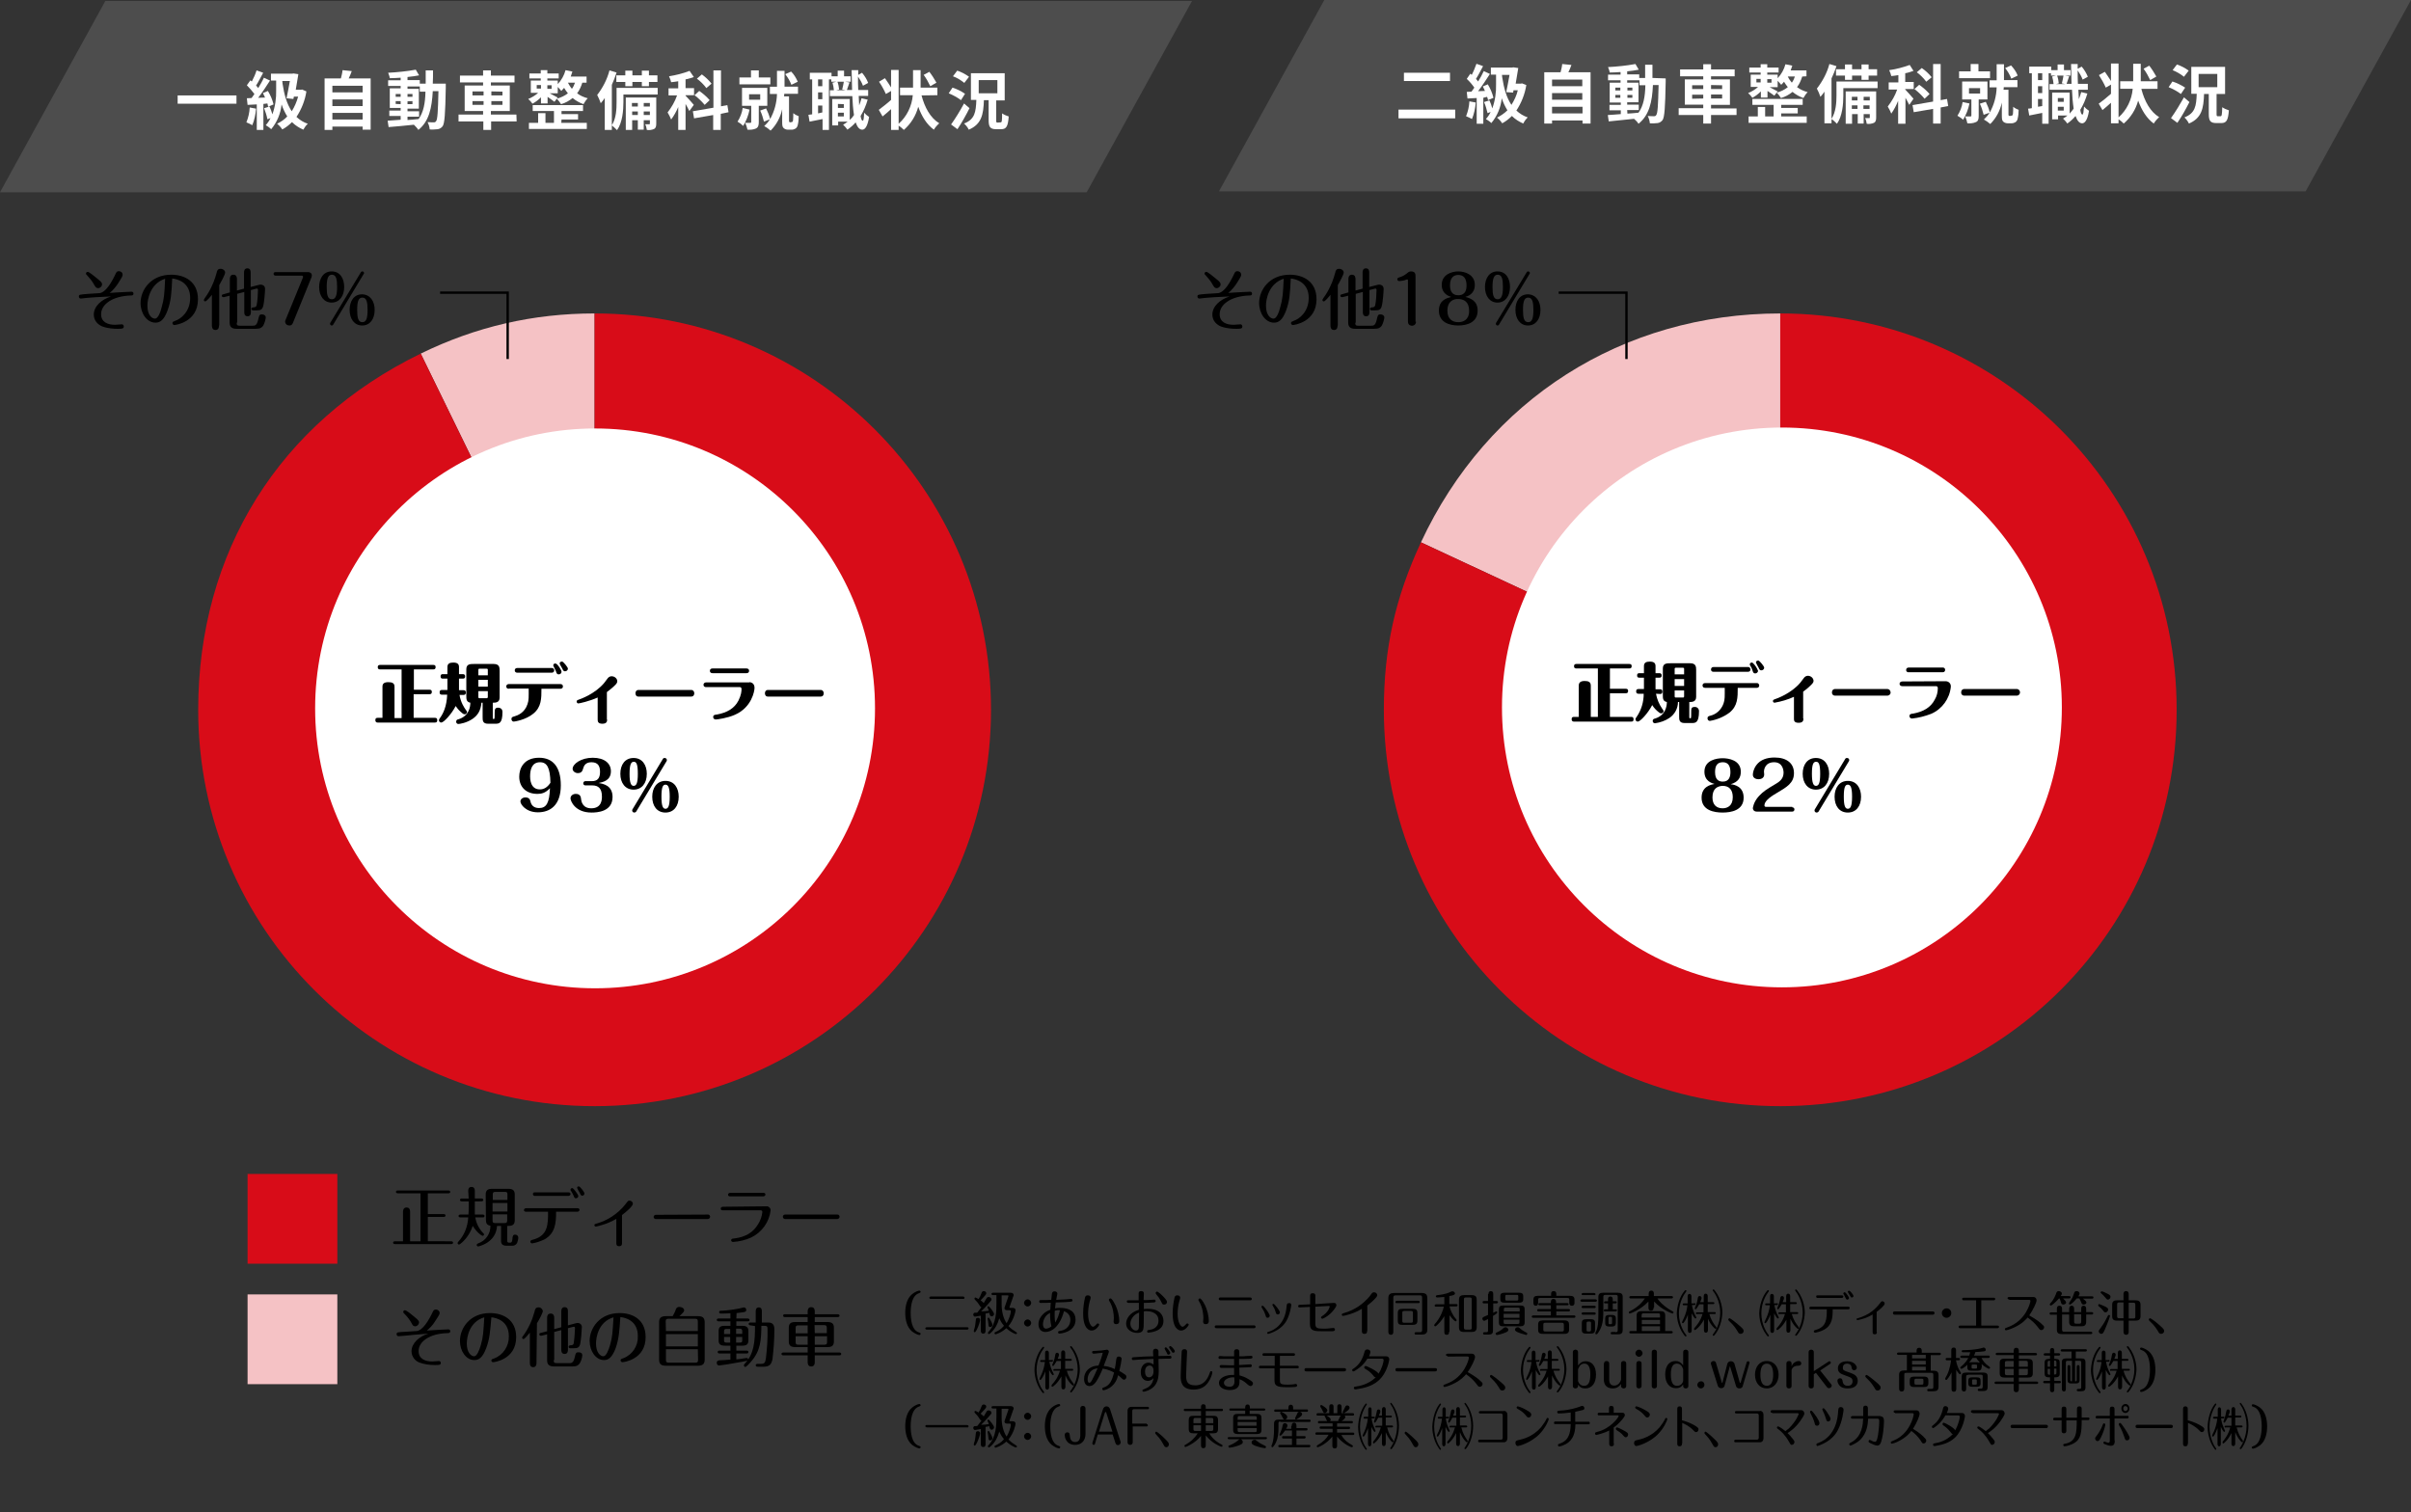
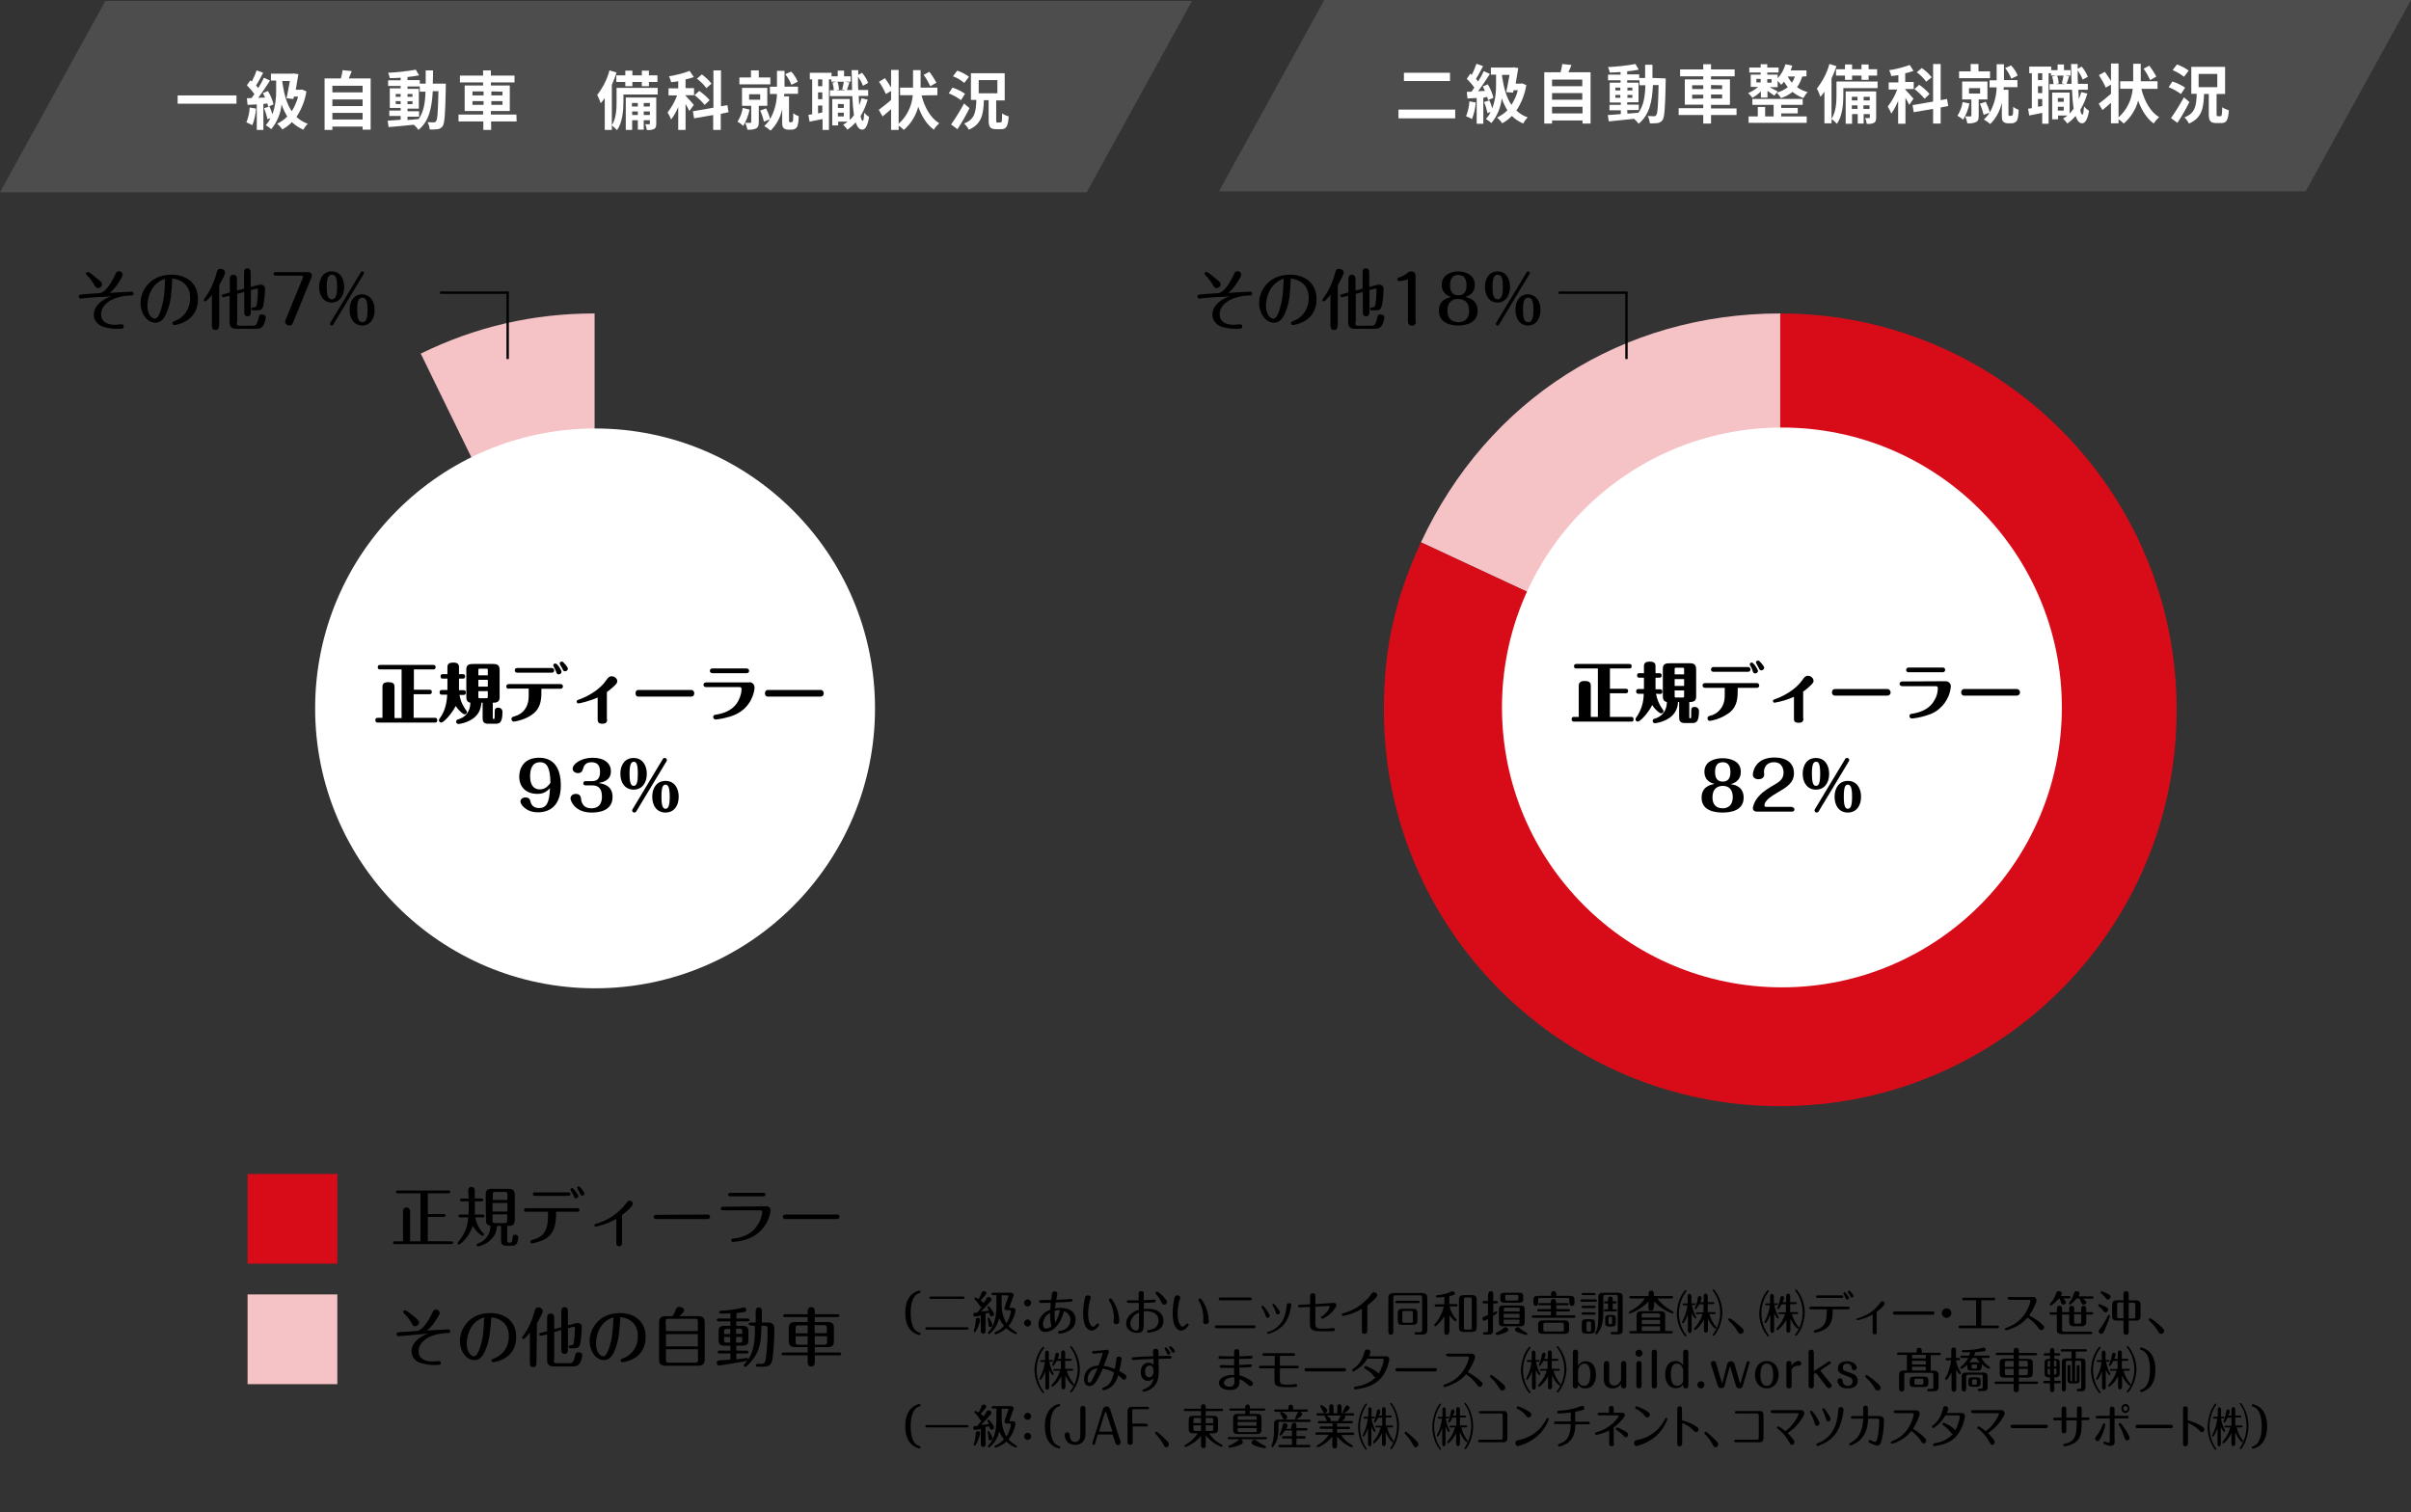
<svg xmlns="http://www.w3.org/2000/svg" version="1.1" id="レイヤー_1" x="0px" y="0px" viewBox="0 0 1020.6 640.2" style="enable-background:new 0 0 1020.6 640.2;" xml:space="preserve">
  <rect x="0" y="0" width="1020.6" height="640.2" fill="#333333" stroke="none" />
  <style type="text/css">
	.st0{fill:#F5C2C5;}
	.st1{fill:#D80C18;}
	.st2{fill:#FFFFFF;}
	.st3{fill:none;stroke:#000000;stroke-miterlimit:10;}
	.st4{fill:#4D4D4D;}
</style>
  <g>
    <g>
      <g>
        <g>
          <path class="st0" d="M251.7,300.5l-73.6-150.8c23.3-11.4,47.6-17,73.6-17V300.5z" />
        </g>
      </g>
      <g>
        <g>
-           <path class="st1" d="M251.7,300.5V132.7c92.7,0,167.8,75.1,167.8,167.8s-75.1,167.8-167.8,167.8S83.9,393.2,83.9,300.5      c0-66.7,34.3-121.6,94.2-150.8L251.7,300.5z" />
-         </g>
+           </g>
      </g>
    </g>
    <g>
      <g>
		</g>
      <g>
		</g>
    </g>
  </g>
  <g>
    <g>
      <g>
        <g>
          <path class="st0" d="M753.6,300.5l-152.1-70.9c28.2-60.5,85.4-96.9,152.1-96.9V300.5z" />
        </g>
      </g>
      <g>
        <g>
          <path class="st1" d="M753.6,300.5V132.7c92.7,0,167.8,75.1,167.8,167.8s-75.1,167.8-167.8,167.8s-167.8-75.1-167.8-167.8      c0-26,4.8-47.4,15.7-70.9L753.6,300.5z" />
        </g>
      </g>
    </g>
    <g>
      <g>
		</g>
      <g>
		</g>
    </g>
  </g>
  <circle class="st2" cx="754.3" cy="299.5" r="118.5" />
  <polyline class="st3" points="659.8,123.9 688.5,123.9 688.5,152 " />
  <g>
    <path d="M681.5,291.6h6.7c0.6,0,1,0.2,1,0.9s-0.3,1-1,1h-6.7v10h9c0.6,0,1,0.2,1,1s-0.3,1-1,1h-24.2c-0.4,0-1-0.1-1-1   c0-0.7,0.2-1,1-1h2v-13.2c0-1.2,0.6-2,2.5-2c1.6,0,2.6,0.4,2.6,2v13.2h3V283h-9.1c-0.4,0-1-0.1-1-0.9c0-0.7,0.3-1,1-1h22.4   c0.6,0,1,0.2,1,0.9s-0.3,1-1,1h-8.2V291.6z" />
    <path d="M701,293.7c0.4,2.3,1.3,4.4,2.6,6.3c0.5,0.7,0.6,0.8,0.6,1c0,0.6-0.4,1-1,1c-0.3,0-0.6-0.1-0.8-0.3c-1.2-0.9-2.2-1.9-3-3.2   c-1.8,3.5-5.1,7-6.1,7c-0.5,0-1-0.4-1-1c0-0.3,0.1-0.4,0.5-1c2-2.9,3-6.3,3-9.8h-2.2c-0.7,0-1-0.3-1-1s0.3-1,1-1h2.3   c0-0.1,0-0.7,0-0.8v-4H694c-0.7,0-1-0.2-1-1s0.5-0.9,1-0.9h1.9v-3c0-1.5,1-1.9,2.5-1.9c1.8,0,2.4,0.7,2.4,1.9v3h1.6   c0.7,0,1,0.3,1,1c0,0.8-0.5,0.9-1,0.9h-1.6v4.9h1.9c0.7,0,1,0.3,1,1s-0.3,1-0.9,1L701,293.7z M710.3,297.2c0,2.7-1.4,5.3-3.7,6.8   c-1.8,1.2-3.9,1.9-6,2.2c-0.6,0-1-0.4-1-1c0-0.7,0.5-0.9,1-1c4.5-1.4,5-5.3,5-7c-1.7-0.3-1.7-1.6-1.7-2.9V283   c0-2.2,1.7-2.2,3.2-2.2h8.4c2.4,0,2.5,1.5,2.5,2.9V295c0,2.2-1.8,2.2-2.9,2.2v6.5c0,0.3,0.1,0.4,0.3,0.4c0.5,0,0.5,0,0.5-2.5   c0-1.5,0-2.3,1.4-2.3c1-0.1,1.8,0.6,1.9,1.6c0,0.1,0,0.1,0,0.2c0,5-1.5,5-3.1,5h-3c-2.3,0-2.3-1.4-2.3-2.8v-6.1L710.3,297.2z    M708.9,285.5h4v-2.2c0-0.5-0.1-0.6-0.6-0.6h-2.8c-0.4,0-0.6,0-0.6,0.6L708.9,285.5z M712.9,287.5h-4v2.9h4V287.5z M712.9,292.3h-4   v2.4c0,0.5,0.1,0.6,0.6,0.6h2.8c0.4,0,0.6,0,0.6-0.6L712.9,292.3z" />
    <path d="M721.8,291.2c-0.7,0-1.1-0.4-1.1-1s0.4-1,1-1h0.1h21.8c0.5-0.1,1,0.3,1.1,0.9v0.1c0,0.6-0.4,1-1,1h-0.1h-8   c0,4.1,0,7.7-3.5,10.5c-2.4,1.8-5.3,3-8.3,3.5c-0.6,0-1-0.5-1-1.1c0-0.8,0.5-0.9,1.2-1.1c2.6-0.6,4.7-2.6,5.6-5.2   c0.6-1.7,0.5-3,0.5-6.6L721.8,291.2z M739.9,282.4c0.5-0.1,1,0.3,1.1,0.9v0.1c0,0.6-0.4,1-1,1h-0.1h-14.5c-0.5,0.1-1.1-0.3-1.1-0.8   c0-0.1,0-0.1,0-0.2c0-0.6,0.4-1,1-1c0.1,0,0.1,0,0.2,0H739.9z M744.2,284c0,0.6-0.6,1.1-1.2,1.1c-0.7,0-0.9-0.4-1.2-1.4   c-0.2-0.7-0.5-1.3-0.9-1.9c-0.1-0.2-0.2-0.3-0.2-0.5c0-0.5,0.4-0.8,0.8-0.8c0.1,0,0.3,0,0.4,0.1C742.9,281.5,743.7,282.7,744.2,284   L744.2,284z M746.8,282.7c0,0.6-0.6,1.1-1.2,1.1c-0.6,0-0.8-0.3-1.2-1.2c-0.4-0.7-0.8-1.4-1.1-2.1c0-0.5,0.4-0.9,0.9-0.8l0,0   c0.1,0,0.2,0,0.3,0C744.9,279.9,746.8,282,746.8,282.7L746.8,282.7z" />
    <path d="M763.4,304.2c0,0.6,0,1.8-2,1.8s-2-1-2-1.8V295c-2.6,1.2-5.4,2-8.2,2.5c-0.4,0-0.7-0.3-0.7-0.7l0,0c0-0.5,0.4-0.6,0.6-0.7   c1.2-0.4,7.1-2.5,11-7.1c0.1-0.1,1.4-1.8,1.6-2.1c0.4-0.5,1-0.8,1.6-0.8c1.2,0,2.3,0.9,2.4,2.1c0,0.7-0.3,1.1-1.7,2.4   c-0.8,0.8-1.7,1.5-2.7,2.2v11.4L763.4,304.2L763.4,304.2z" />
    <path d="M799,291.7c0.7,0,1.3,0.7,1.3,1.4l0,0c0.1,0.7-0.5,1.3-1.2,1.4c0,0,0,0-0.1,0h-22.3c-0.7,0-1.3-0.6-1.2-1.4   c-0.1-0.7,0.5-1.4,1.2-1.4c0,0,0,0,0.1,0H799z" />
    <path d="M823.6,288.4c1.2,0,2.2,0.9,2.2,2.1c0,0.1,0,0.2,0,0.3c-0.5,5-3.7,9.4-8.3,11.4c-2.6,1-5.3,1.7-8.1,2c-0.6,0-1.1-0.4-1.1-1   c0-0.9,0.6-1,1.6-1.1c4.3-0.8,7.4-2.6,9.1-5.9c0.9-1.5,1.3-3.2,1.3-4.9c0-0.5-0.3-0.8-0.7-0.8h-14.3c-0.7,0-1.2-0.4-1.2-1   s0.5-1,1.2-1L823.6,288.4z M822.4,282.6c0.6,0,1,0.4,1,1s-0.4,1-1,1H808c-0.5,0.1-1.1-0.3-1.1-0.8c0-0.1,0-0.1,0-0.2   c0-0.7,0.5-1,1.2-1H822.4z" />
    <path d="M853.8,291.7c0.7,0,1.3,0.7,1.3,1.4l0,0c0,0.7-0.5,1.3-1.2,1.4c0,0,0,0-0.1,0h-22.4c-0.7,0-1.3-0.6-1.2-1.4l0,0   c-0.1-0.7,0.5-1.4,1.2-1.4c0,0,0,0,0.1,0H853.8z" />
  </g>
  <path d="M191,525.5c0.2,0,0.8,0.1,0.8,0.6s-0.5,0.6-0.8,0.6h-23.8c-0.3,0-0.8-0.1-0.8-0.6s0.5-0.6,0.8-0.6h3.4v-12.4  c0-0.4,0-1.9,1.5-1.9s1.5,1.4,1.5,1.9v12.4h4.4v-20.3h-9.6c-0.3,0-0.8-0.1-0.8-0.6s0.5-0.6,0.8-0.6h21.4c0.2,0,0.8,0.1,0.8,0.6  s-0.5,0.6-0.8,0.6h-8.7v8.8h6.7c0.3,0,0.8,0.1,0.8,0.6s-0.5,0.6-0.8,0.6h-6.7v10.3L191,525.5z" />
  <path d="M198.2,504.1c0-0.9,0.4-1.6,1.4-1.6s1.4,0.7,1.4,1.6v3.3h2.8c0.2,0,0.8,0.1,0.8,0.6s-0.6,0.6-0.8,0.6H201v5.6h3.3  c0.2,0,0.8,0,0.8,0.6s-0.5,0.6-0.8,0.6h-3.1c0.4,2.5,1.6,4.9,3.4,6.7c0.2,0.1,0.3,0.3,0.3,0.5c0,0.3-0.3,0.6-0.6,0.6l0,0  c-0.3,0-2.2-1.1-4.2-4.2c-0.9,2.7-2.4,5.1-4.5,7c-0.4,0.3-1,0.9-1.3,0.9s-0.6-0.3-0.6-0.6c0-0.2,0.1-0.4,0.3-0.6  c2.6-2.8,4-6.5,4.2-10.3h-3.3c-0.3,0-0.8-0.1-0.8-0.6s0.5-0.6,0.8-0.6h3.4c0.1-1.3,0.1-2,0.1-3v-2.6h-2.9c-0.3,0-0.8-0.1-0.8-0.6  s0.5-0.6,0.8-0.6h2.9L198.2,504.1z M205.6,505.7c0-1.9,1-2.4,2.7-2.4h6.9c1.9,0,2.7,0.7,2.7,2.4v10.9c0,1.9-1,2.4-2.7,2.4h-0.5v6.2  c0,0.3,0,0.9,0.8,0.9h0.4c0.8,0,0.9-0.6,1-1.5c0.1-1.3,0.2-1.9,1.2-1.9c0.7,0,1.2,0.5,1.3,1.1l0,0c0,0.8-0.2,1.7-0.5,2.4  c-0.4,0.8-1.3,1.3-2.2,1.2h-2.2c-1.9,0-2.4-0.8-2.4-2.2V519h-1.7c-0.4,7.2-7.9,8.7-8,8.7c-0.3,0-0.6-0.3-0.6-0.6l0,0  c0-0.4,0.3-0.6,0.6-0.7c3.2-1.1,5.3-4.1,5.2-7.5c-1.6-0.2-1.9-1.2-1.9-2.4L205.6,505.7z M214.8,508v-2.3c0-0.9-0.2-1.1-1.1-1.1h-4  c-0.9,0-1.1,0.3-1.1,1.1v2.3H214.8z M208.5,509.3v3.6h6.3v-3.6L208.5,509.3z M208.5,514.1v2.5c0,0.9,0.2,1.2,1.1,1.2h4  c0.9,0,1.1-0.3,1.1-1.2v-2.5H208.5z" />
  <path d="M222.8,513c-0.3,0-1,0-1-0.7s0.7-0.8,1-0.8h21.5c0.3,0,1,0,1,0.7s-0.7,0.8-1,0.8h-8.9c0,4.7-0.3,9.1-4.9,11.7  c-1.7,0.8-3.4,1.4-5.2,1.7c-0.4,0-0.8-0.3-0.8-0.7l0,0c0-0.5,0.3-0.7,1.2-0.9c6.3-1.7,6.3-6.5,6.3-11.8H222.8z M240.5,504.8  c0.3,0,1,0,1,0.7s-0.7,0.8-1,0.8h-13.9c-0.3,0-1,0-1-0.8s0.7-0.7,1-0.7H240.5z M244.8,506.4c0,0.5-0.5,0.9-1,0.9  c-0.6,0-0.6-0.2-1-1.1c-0.3-0.6-0.5-1.1-0.9-1.7c-0.4-0.5-0.4-0.6-0.4-0.8c0-0.4,0.3-0.7,0.7-0.7c0.1,0,0.1,0,0.2,0  C242.9,503.3,244.8,505.7,244.8,506.4L244.8,506.4z M247.4,505.3c0,0.5-0.4,0.9-0.9,0.9s-0.6-0.1-1.2-1.4c-0.4-0.6-0.7-1.2-1-1.9  c0-0.4,0.3-0.7,0.7-0.6c0.1,0,0.1,0,0.2,0C245.6,502.5,247.4,504.6,247.4,505.3L247.4,505.3z" />
  <path d="M263.3,526.3c0,0.4,0,1.3-1.2,1.3s-1.2-0.8-1.2-1.3V516c-1.9,1.1-3.9,2-6,2.6c-0.9,0.3-1.8,0.5-2.7,0.7  c-0.3,0-0.6-0.3-0.6-0.6c0-0.4,0.3-0.5,0.6-0.6c4.9-1.3,9.3-4.2,12.5-8.2c1.2-1.6,1.2-1.6,1.8-1.6c0.7,0,1.4,0.6,1.4,1.3  c0,1.1-3,3.6-4.6,4.8L263.3,526.3z" />
  <path d="M299.6,514.2c0.5-0.1,0.9,0.3,1,0.8v0.1c0,0.5-0.4,0.9-0.9,1h-0.1h-22c-0.5,0-0.9-0.4-0.9-0.9s0.4-0.9,0.9-0.9L299.6,514.2  L299.6,514.2z" />
  <path d="M324.4,510.7c0.9-0.1,1.8,0.7,1.8,1.6c0,0.1,0,0.1,0,0.2c-0.6,4.9-3.7,9.2-8.2,11.4c-2.4,1.1-5,1.7-7.7,1.9  c-0.4,0-0.8-0.3-0.8-0.7l0,0c0-0.7,0.5-0.7,1.4-0.8c4.9-0.6,8-2.7,10-6c1-1.6,1.6-3.3,1.8-5.1c0.1-0.4-0.2-0.8-0.7-0.8  c-0.1,0-0.1,0-0.2,0h-15.7c-0.3,0-1,0-1-0.7s0.7-0.8,1-0.8L324.4,510.7z M323,505c0.3,0,1,0,1,0.7s-0.7,0.8-1,0.8h-13.8  c-0.3,0-1,0-1-0.7s0.7-0.8,1-0.8H323z" />
  <path d="M354.4,514.2c0.5-0.1,0.9,0.3,1,0.8v0.1c0,0.5-0.4,0.9-0.9,1h-0.1h-22c-0.5,0-0.9-0.3-1-0.8v-0.1c-0.1-0.5,0.3-0.9,0.8-1  c0.1,0,0.1,0,0.2,0H354.4z" />
  <rect x="104.8" y="497" class="st1" width="38" height="38" />
  <path d="M171.3,565.5l-2.6,0.2c-0.4,0-0.8-0.3-0.8-0.8c0,0,0,0,0-0.1c0-0.8,0.3-0.8,4-1l4.6-0.3c2.5-0.4,4.9-4.3,6.8-8.3  c0.2-0.5,0.6-0.8,1.2-0.8c0.8,0,1.6,0.6,1.6,1.4l0,0c0,0.5,0,0.7-2,3.7c-0.9,1.5-2.1,2.7-3.4,3.8c1-0.1,8.7-0.5,9.1-0.5  c0.4,0,0.8,0.3,0.8,0.7v0.1c0,0.7-0.6,0.8-1.3,0.8c-7.5,0.2-12.1,3.6-12.1,7.6c0,3.3,2.8,4.4,5.8,4.4c0.4,0,2.4-0.2,2.8-0.2  c0.5,0,0.8,0.4,0.8,0.8l0,0c0,0.9-0.7,0.9-2.6,0.9c-2.2,0-4.3-0.3-6.3-1c-2.1-0.7-3.5-2.7-3.5-4.8c0-3.4,3.2-6.3,7.1-7.5  C174.5,565.2,173.8,565.2,171.3,565.5z M175.3,557.4c1.7,1.4,2.1,1.8,2.1,2.5c-0.1,0.9-0.8,1.6-1.7,1.6c-0.8,0-1.1-0.6-1.4-1.2  c-0.8-1.5-1.9-2.9-3.1-4.1c-0.4-0.4-0.5-0.5-0.5-0.8c0-0.4,0.3-0.7,0.7-0.7l0,0C172.1,554.7,174.6,556.8,175.3,557.4L175.3,557.4z" />
  <path d="M205.8,570.8c-1.5,3.9-3,5-5,5c-3.5,0-6.1-3.8-6.1-8.1c0-5.4,4.2-11.8,12.7-11.8c5.6,0,11.1,2.8,11.1,10.2  c0,9.5-9.3,10.6-9.8,10.6c-0.4,0-0.7-0.3-0.7-0.7c0-0.5,0.3-0.6,1.2-0.9c3.9-1.5,6.3-5.3,6.2-9.4c0-6.6-5.4-7.8-7.4-8  C207.5,563.6,207.3,566.8,205.8,570.8z M197.6,568.8c0,3.9,1.9,5.4,3.1,5.4s2.2-2.6,2.8-4.6c1.1-3.7,1.1-5.6,1.5-11.9  C198.6,559.6,197.6,566.2,197.6,568.8L197.6,568.8z" />
  <path d="M227.1,576.9c0,0.5,0,1.9-1.4,1.9s-1.4-1.3-1.4-1.9v-12.7c-0.6,0.7-2.2,2.7-2.7,2.7c-0.3,0-0.6-0.3-0.6-0.6  c0-0.2,0.1-0.3,0.4-0.7c2.3-3.1,3.9-6.7,4.9-10.4c0.2-0.9,0.4-1.7,1.6-1.7c0.9-0.1,1.7,0.6,1.9,1.5c0,0.7-1.4,3.5-2.5,5.2  L227.1,576.9z M234.4,575.8c0,1,0.2,1.3,1.3,1.3h5.1c1.1,0,1.9,0,2.5-2.5c0.4-1.8,0.5-2.1,1.6-2.1s1.6,0.5,1.6,1.3  c-0.1,1.2-0.5,2.4-1.1,3.4c-0.6,0.8-1.2,1.3-3.1,1.3h-7.8c-1.9,0-2.9-0.7-2.9-2.6v-11l-2.4,0.6c-0.1,0-0.2,0-0.3,0  c-0.3,0-0.6-0.2-0.6-0.6l0,0c0-0.4,0.2-0.5,0.6-0.6l2.7-0.7V558c0-0.5,0-1.9,1.5-1.9s1.5,1.4,1.5,1.9v4.7l3-0.8v-6.7  c0-0.4,0-1.8,1.4-1.8s1.4,1.2,1.4,1.8v5.9l3.4-0.9c0.3-0.1,0.5-0.1,0.8-0.1c0.9,0,1.7,0.7,1.7,1.7v0.1c-0.1,2.4-0.3,4.8-0.7,7.1  c-0.4,1.5-1.1,1.8-2.7,1.8h-1.4c-0.2,0-0.8,0-0.8-0.6s0.4-0.6,1.1-0.7c0.9,0,1.1-0.6,1.1-1.2c0.3-2,0.4-4,0.5-6c0-0.2,0-0.7-0.7-0.6  l-2.3,0.6v9.1c0,0.5,0,1.8-1.4,1.8s-1.4-1.3-1.4-1.8v-8.3l-3,0.8v11.9H234.4z" />
  <path d="M260.6,570.8c-1.5,3.9-3,5-4.9,5c-3.5,0-6.1-3.8-6.1-8.1c0-5.4,4.2-11.8,12.7-11.8c5.6,0,11,2.8,11,10.2  c0,9.5-9.3,10.6-9.8,10.6c-0.4,0-0.8-0.3-0.8-0.8s0.3-0.6,1.2-0.9c3.9-1.5,6.3-5.3,6.1-9.4c0-6.6-5.4-7.8-7.4-8  C262.2,563.6,262,566.8,260.6,570.8z M252.3,568.8c0,3.9,1.9,5.4,3.1,5.4c1.2,0,2.2-2.6,2.8-4.6c1.1-3.7,1.1-5.6,1.5-11.9  C253.3,559.6,252.3,566.2,252.3,568.8L252.3,568.8z" />
  <path d="M284.8,557.1c0.5-0.9,1-1.8,1.3-2.8c0.2-0.6,0.8-1.1,1.5-1c0.7,0,2,0.4,2,1.4c0,0.4,0,0.7-2,2.5h7.7c2.1,0,3,0.6,3,2.7v15.6  c0,1.9-0.7,2.7-3,2.7H282c-2.1,0-3-0.6-3-2.7v-15.6c0-1.9,0.7-2.7,3-2.7h2.8V557.1z M281.9,563.5h13.5v-3.9c0-1-0.2-1.3-1.3-1.3h-11  c-1.1,0-1.3,0.3-1.3,1.3L281.9,563.5z M295.4,564.8h-13.5v5.2h13.5V564.8z M295.4,571.2h-13.5v4.4c0,1,0.2,1.3,1.3,1.3h11  c1,0,1.3-0.2,1.3-1.3L295.4,571.2z" />
  <path d="M311.7,558.2h4.8c0.2,0,0.8,0.1,0.8,0.6s-0.5,0.6-0.8,0.6h-4.8v1.9h2.6c1.9,0,2.5,0.8,2.5,2.2v4c0,1.6-0.8,2.2-2.5,2.2h-2.6  v2.1h4.3c0.2,0,0.8,0,0.8,0.6s-0.4,0.6-0.8,0.6h-4.3v2.5c1.2-0.1,2.7-0.3,3.7-0.5c0.2,0,0.5-0.1,0.7-0.1c0.3,0,0.6,0.3,0.6,0.6  c0,0.5-0.2,0.6-3,1.1c-3.6,0.7-8.8,1.5-9.3,1.5c-0.6,0-1-0.5-1-1.1l0,0c0-1,0.8-1,1.1-1.1c0.7,0,4-0.2,4.7-0.3V573h-4.6  c-0.2,0-0.8,0-0.8-0.6s0.6-0.6,0.8-0.6h4.6v-2.1h-2.5c-2,0-2.5-0.9-2.5-2.2v-4c0-1.5,0.6-2.2,2.5-2.2h2.5v-1.9h-5  c-0.2,0-0.8-0.1-0.8-0.6s0.5-0.6,0.8-0.6h5V556c-1.5,0.1-3.2,0.1-3.9,0.1c-0.3,0-0.9,0-0.9-0.6s0.5-0.6,1.1-0.6  c2.6-0.1,5.2-0.5,7.7-1c0.4-0.1,1.5-0.4,1.7-0.4c0.6,0,1,0.5,1,1.1c0,0.7-0.6,0.8-1,0.9c-0.9,0.2-2.6,0.3-3.1,0.4L311.7,558.2z   M309.1,562.6h-1.5c-0.9,0-1.1,0.2-1.1,1.2v1h2.6V562.6z M309.1,566h-2.6v1.3c0,0.9,0.2,1.1,1.1,1.1h1.5V566z M311.6,564.7h2.6v-1  c0-0.9-0.2-1.2-1.1-1.2h-1.5V564.7z M311.6,568.4h1.5c1,0,1.1-0.2,1.1-1.1V566h-2.6V568.4z M317.7,561.1c-0.2,0-0.8-0.1-0.8-0.6  s0.5-0.6,0.8-0.6h2.2v-4.7c0-0.4,0-1.7,1.3-1.7s1.3,1.2,1.3,1.7v4.7h2.4c1.1,0,2.9,0,2.9,2.8c0,4.2-0.3,8.5-0.8,12.7  c-0.5,2.4-1.4,3.2-3.8,3.2h-2.5c-0.3,0-0.8-0.1-0.8-0.6s0.5-0.6,0.8-0.6h1.4c1.4,0,1.8-0.4,2.1-2.2c0.5-4.2,0.8-8.5,0.7-12.7  c0-0.8-0.1-1.2-1.3-1.2h-1.3c-0.1,5.8-0.2,10.5-4.5,15.3c-0.6,0.7-1.9,2.1-2.3,2.1c-0.3,0-0.6-0.3-0.6-0.7c0-0.2,0.1-0.4,0.4-0.7  c3.9-4.1,4.3-9.3,4.3-15.9L317.7,561.1z" />
  <path d="M341.9,555.3c0-0.5,0-1.9,1.5-1.9s1.5,1.4,1.5,1.9v1.1h9.7c0.2,0,0.8,0.1,0.8,0.6s-0.6,0.6-0.8,0.6h-9.7v2.1h5.4  c1.9,0,2.7,0.7,2.7,2.4v5.8c0,1.9-1,2.4-2.7,2.4h-5.4v2.3h10.4c0.3,0,0.8,0.1,0.8,0.6s-0.5,0.6-0.8,0.6h-10.4v2.8  c0,0.5,0,1.9-1.5,1.9s-1.5-1.4-1.5-1.9v-2.8h-10.3c-0.3,0-0.8-0.1-0.8-0.6s0.5-0.6,0.8-0.6h10.3v-2.3h-5.3c-1.9,0-2.7-0.7-2.7-2.4  v-5.8c0-1.9,1-2.4,2.7-2.4h5.3v-2.1h-9.6c-0.2,0-0.8,0-0.8-0.6s0.5-0.6,0.8-0.6h9.6V555.3z M341.9,561.1H338c-1,0-1.2,0.3-1.2,1.2  v2.2h5.1V561.1z M341.9,565.7h-5.1v2.4c0,0.8,0.1,1.2,1.2,1.2h3.9V565.7z M344.9,564.4h5.1v-2.2c0-0.8-0.2-1.2-1.2-1.2h-4  L344.9,564.4z M344.9,569.3h4c1,0,1.2-0.3,1.2-1.2v-2.4h-5.2V569.3z" />
  <rect x="104.8" y="548" class="st0" width="38" height="38" />
  <polygon class="st4" points="460,81.4 0,81.4 44.6,0.4 504.6,0.4 " />
  <polygon class="st4" points="976,81 516,81 560.6,0 1020.6,0 " />
  <path class="st2" d="M100.1,40.4v3.5H75.2v-3.5H100.1z" />
  <path class="st2" d="M108.4,46c-0.2,2.4-0.7,4.8-1.6,7c-0.8-0.5-1.6-0.8-2.5-1.2c0.8-2,1.3-4.1,1.4-6.3L108.4,46z M111.5,44v11h-2.8  V44.2l-3.9,0.2l-0.3-2.8l2-0.1c0.4-0.5,0.8-1.1,1.2-1.7c-1-1.3-2-2.5-3.2-3.7L106,34c0.2,0.2,0.4,0.4,0.6,0.5c0.8-1.5,1.5-3.1,2-4.7  l2.8,1c-1,1.8-2,3.9-3,5.4c0.3,0.4,0.7,0.7,0.9,1.1c0.9-1.5,1.8-3,2.4-4.4l2.6,1.2c-1.5,2.3-3.3,5.1-5,7.3l2.9-0.1  c-0.3-0.7-0.6-1.3-0.9-1.9l2.1-0.9c1.1,1.8,1.9,3.7,2.4,5.7l-2.3,1c-0.1-0.5-0.2-0.9-0.3-1.4L111.5,44z M129.7,38.7  c-0.6,3.9-2.1,7.6-4.2,10.8c1.4,1.3,3,2.3,4.8,2.9c-0.8,0.7-1.4,1.6-1.9,2.5c-1.8-0.8-3.4-1.8-4.8-3.2c-1.2,1.2-2.6,2.3-4.1,3.1  c-0.6-0.9-1.3-1.7-2.2-2.4c1.6-0.8,3.1-1.8,4.3-3.1c-1-1.6-1.8-3.3-2.4-5.1c-0.4,3.9-1.9,7.5-4.4,10.5c-0.7-0.7-1.5-1.2-2.3-1.7  c0.8-0.9,1.5-1.9,2-3l-1.3,0.5c-0.3-1.6-0.8-3.1-1.4-4.7l2.3-0.7c0.5,1.1,0.9,2.2,1.2,3.3c1.2-3.3,1.7-6.8,1.6-10.3v-4h-2.2v-2.9h9  l0.5-0.1l2.1,0.3c-0.3,2-0.7,4.3-1.1,6.6h2.2l0.5-0.1L129.7,38.7z M119.6,35.4c0.7,4.6,1.8,8.6,3.9,11.7c1.2-1.9,2.1-4,2.7-6.2h-1.8  l-0.2,1l-2.9-0.3c0.5-2.3,1-5.1,1.4-7.3h-3.2L119.6,35.4L119.6,35.4z" />
  <path class="st2" d="M156.9,33.2v21.7h-3.4v-1.3h-12.8V55h-3.3V33.2h6.9c0.3-1.2,0.6-2.3,0.7-3.5l3.9,0.4c-0.4,1.1-0.8,2.1-1.3,3.1  H156.9z M140.7,36.3v2.8h12.8v-2.8H140.7z M140.7,42.1v2.8h12.8v-2.8H140.7z M153.5,50.6v-2.8h-12.8v2.8H153.5z" />
  <path class="st2" d="M188.7,35.8c0,0,0,1.1,0,1.4c-0.2,11-0.5,15-1.3,16.2c-0.5,0.7-1.3,1.2-2.1,1.3c-1.1,0.1-2.2,0.2-3.4,0.1  c-0.1-1.1-0.4-2.1-0.9-3.1c1.2,0.1,2.2,0.1,2.7,0.1c0.4,0,0.7-0.2,0.9-0.5c0.6-0.7,0.8-4,1-12.7h-2.4c-0.4,7.2-1.6,12.8-6.1,16.4  c-0.5-0.8-1.2-1.5-1.9-2.2c-3.9,0.4-7.8,0.8-10.7,1l-0.4-2.7l5.5-0.4v-1.6h-4.8v-2.3h4.8v-1.1H165v-8.3h4.6v-1h-5.3V34h5.3v-1.1  c-1.6,0.1-3.1,0.2-4.6,0.2c-0.1-0.8-0.4-1.5-0.7-2.3c3.9-0.2,7.8-0.6,11.7-1.3l1.4,2.4c-1.4,0.3-3.1,0.5-4.9,0.7v1.3h5.2v1.5h2.5  c0-1.8,0-3.6,0-5.6h3.1c0,2,0,3.9-0.1,5.6h5.5V35.8z M167.5,41h2.1v-1.2h-2.1V41z M169.6,44.1v-1.3h-2.1V44L169.6,44.1z M172.5,50.8  c1.5-0.1,3.1-0.2,4.7-0.4c2.1-2.9,2.8-6.8,2.9-11.6h-2.4v-2.2h-5.2v1h4.8V46h-4.8v1.1h4.9v2.3h-4.9V50.8z M174.6,41v-1.2h-2.1V41  H174.6z M172.5,42.9v1.2h2.1v-1.3L172.5,42.9z" />
  <path class="st2" d="M218.7,51.4h-10.8V55h-3.3v-3.6h-10.5v-2.9h10.4V47h-7.8V36.2h7.8v-1.3h-9.8V32h9.8v-2.2h3.3V32h10v2.9h-10v1.3  h8V47h-8v1.5h10.8L218.7,51.4z M200,40.4h4.7v-1.7H200V40.4z M204.7,44.4v-1.6H200v1.6H204.7z M208,38.7v1.7h4.7v-1.6L208,38.7z   M212.7,42.8H208v1.6h4.7V42.8z" />
-   <path class="st2" d="M246.5,35c-0.5,1.6-1.2,3.2-2.2,4.5c1.3,1,2.9,1.7,4.5,2.1c-0.7,0.7-1.3,1.6-1.8,2.5c-1.7-0.6-3.3-1.5-4.6-2.6  c-1.5,1.2-3.1,2.1-4.9,2.6c-0.5-0.8-1.1-1.6-1.8-2.3l-1,1.3c-0.6-0.5-1.8-1.3-2.9-2.1v2.8H229v-2.6c-1.1,1.1-2.3,2-3.6,2.7  c-0.5-0.7-1.1-1.4-1.8-2c1.5-0.6,3-1.5,4.2-2.6h-3.1v-5.2h4.2v-0.9h-4.8v-2.1h4.8v-1.4h2.8v1.4h4.8v2.1h-4.8v0.9h4.4v1.5  c1.6-1.7,2.7-3.7,3.3-5.9l2.9,0.6c-0.2,0.7-0.5,1.4-0.7,2.1h6.7V35H246.5z M237.6,52h10.8v2.6h-24.5V52h3.9v-4.1h3.1V52h3.6v-5h-9  v-2.5h21.3V47h-9.1v1.3h7v2.3h-7L237.6,52z M227.2,37.5h1.8V36h-1.8V37.5z M231.7,36.1v1.5h1.8v-1.5H231.7z M235.7,41.8  c1.7-0.5,3.3-1.2,4.7-2.3c-0.6-0.7-1.1-1.5-1.6-2.3c-0.4,0.4-0.8,0.9-1.2,1.3c-0.5-0.6-1-1.2-1.5-1.7v2.7h-3.4  c1.2,0.6,2.9,1.5,3.4,1.8L235.7,41.8z M240.4,35c0.5,0.9,1,1.8,1.7,2.6c0.6-0.8,1-1.7,1.3-2.6H240.4z" />
  <path class="st2" d="M278.4,40h-14.5v3.2c0,3.5-0.4,8.7-2.7,11.9c-0.7-0.7-1.4-1.4-2.2-2V55h-3V41.5c-0.5,0.8-1.1,1.5-1.7,2.2  c-0.4-1.2-0.9-2.3-1.5-3.5c2.4-3.1,4.2-6.6,5.2-10.4l3,0.9c-0.6,1.8-1.2,3.5-2,5.2V53c1.9-2.9,2-7,2-9.9v-5.9h17.4L278.4,40z   M264.7,31.9v-2h3v2h4v-2h3v2h3.6v2.8h-3.6v1.8h-3v-1.8h-4v1.8h-3v-1.8h-3.8v-2.8C260.9,31.9,264.7,31.9,264.7,31.9z M277.8,52.3  c0,1.2-0.2,1.9-0.9,2.3c-1,0.4-2,0.6-3.1,0.4c-0.1-0.8-0.3-1.7-0.7-2.4c0.6,0,1.1,0,1.7,0c0.2,0,0.3,0,0.3-0.3v-1.4h-2.6v4H270v-4  h-2.4V55h-2.7V41.3h12.9V52.3z M267.5,43.6v1.5h2.5v-1.5H267.5z M270,48.7v-1.5h-2.4v1.5H270z M272.5,43.6v1.5h2.6v-1.5H272.5z   M275.1,48.7v-1.5h-2.6v1.5H275.1z" />
  <path class="st2" d="M291.8,47c-0.5-1-1-2-1.6-3v11h-3.1v-9.7c-0.8,1.9-1.8,3.7-3,5.3c-0.4-1-0.9-2-1.5-3c1.7-2.2,3.1-4.6,4-7.2H283  v-3h4.1v-3c-1.1,0.2-2.1,0.3-3,0.4c-0.2-0.9-0.5-1.7-0.9-2.5c3-0.5,5.9-1.2,8.7-2.3l1.8,2.6c-1.1,0.4-2.3,0.8-3.5,1v3.7h3.6v3h-3.6  v0.2c0.8,0.8,3,3.3,3.5,3.9L291.8,47z M305.1,48.2V55h-3.2v-6.3l-8.1,1.4l-0.5-3l8.7-1.5V29.8h3.2V45l2.7-0.5l0.5,3L305.1,48.2z   M298.3,44.4c-1.3-1.5-2.7-2.9-4.3-4.1l2-1.8c1.6,1.1,3.1,2.4,4.4,3.9L298.3,44.4z M299,37.3c-1.1-1.5-2.5-2.9-4-4l2.1-1.8  c1.5,1.1,2.9,2.4,4.1,3.9L299,37.3z" />
  <path class="st2" d="M317.3,46.4c-0.5,2.4-1.4,4.8-2.7,6.9c-0.7-0.7-1.5-1.3-2.4-1.8c1.1-1.7,1.9-3.7,2.2-5.8L317.3,46.4z   M326.1,35.7H313v-2.9h4.9v-3h3.3v3h4.9L326.1,35.7z M321.2,44.8v6.9c0,1.3-0.2,2.2-1.2,2.7c-1.1,0.5-2.4,0.6-3.6,0.5  c-0.2-1-0.5-2-1-2.9c0.9,0,1.9,0,2.2,0s0.4-0.1,0.4-0.4v-6.8h-3.9v-7.6h10.7v7.6H321.2z M317.1,42.2h4.7v-2.3h-4.7V42.2z M335,51.7  c0.2,0,0.3,0,0.5-0.2c0.1-0.2,0.2-0.4,0.2-0.6c0.1-1,0.1-2,0.1-3c0.7,0.6,1.5,1,2.3,1.3c0,1.2-0.1,2.5-0.4,3.7  c-0.1,0.6-0.4,1.1-0.9,1.5c-0.5,0.3-1.1,0.5-1.6,0.5h-1.6c-0.7,0-1.4-0.2-1.9-0.7s-0.6-1-0.6-2.7v-5.3c-0.7,3.4-2.4,6.6-4.9,9.1  c-0.8-0.7-1.7-1.4-2.7-1.9c0.9-0.9,1.8-1.8,2.4-2.9l-2.5,1c-0.4-1.6-0.9-3.2-1.6-4.7l2.5-0.9c0.7,1.4,1.3,2.9,1.7,4.5  c1.8-3.2,2.8-6.9,2.9-10.6h-3v-3.1h3V30h3.2v6.7h5.7v3H332l-0.1,1.1h2.1v10.4c0,0.1,0,0.3,0.1,0.4c0.1,0.1,0.3,0.2,0.4,0.2L335,51.7  L335,51.7z M335,35.9c-0.6-1.6-1.5-3.1-2.6-4.5l2.5-1.1c1.2,1.2,2.1,2.7,2.8,4.3L335,35.9z" />
  <path class="st2" d="M367.3,42.2c-0.7,2.4-1.7,4.8-3,6.9c0.2,1.3,0.5,2,0.9,2s0.5-1.2,0.6-3.4c0.6,0.7,1.3,1.3,2.1,1.8  c-0.7,4.4-1.9,5.4-2.9,5.4c-1.2,0-2.1-1.1-2.8-3.1c-1,1.2-2.2,2.2-3.5,3.1c-0.5-0.8-1.2-1.5-1.8-2.1c0.7-0.4,1.3-0.8,1.9-1.3h-4v1.6  h-2.5V41.9h7.4v8.9c0.7-0.6,1.3-1.3,1.8-2.1c-0.4-2.7-0.6-5.3-0.7-8h-9.5v-2.5h1.7c-0.1-1.1-0.3-2.2-0.6-3.2l1.6-0.4h-2.1v-1h-1V55  h-2.7v-4.6c-1.9,0.4-3.8,0.8-5.5,1.1l-0.5-2.9c0.5-0.1,1-0.1,1.6-0.2V33.6h-1v-2.8h9.2v1.5h2.6v-2.4h2.7v2.4h2.8v2.3h-2.3l1.8,0.3  c-0.4,1.2-0.8,2.4-1.1,3.2h2.2c-0.1-2.6-0.1-5.4-0.2-8.4h2.8v2l1.6-0.9c1.1,1.3,2,2.7,2.6,4.3l-2.2,1.2c-0.5-1.4-1.3-2.7-2.1-3.9  c0,2,0,3.9,0.1,5.7h4.2v2.5h-4c0.1,1.4,0.1,2.8,0.2,4c0.4-1,0.7-2,1-3L367.3,42.2z M348.1,33.6h-1.8v2.9h1.8V33.6z M348.1,39.1h-1.8  V42h1.8V39.1z M348.1,47.6v-2.9h-1.8V48L348.1,47.6z M354.5,34.6c0.4,1.1,0.6,2.2,0.7,3.3l-1.2,0.3h3.9l-1.4-0.3  c0.3-1.1,0.5-2.2,0.7-3.3H354.5z M354.7,44v1.7h2.5v-1.6L354.7,44z M357.2,49.3v-1.6h-2.5v1.6H357.2z" />
  <path class="st2" d="M390.1,40.4c1.3,5,3.7,9.5,7.5,11.8c-0.9,0.8-1.7,1.7-2.3,2.7c-3-2.2-5.1-5.6-6.6-9.7c-1,3.8-3.1,7.2-6.1,9.8  c-0.7-0.7-1.4-1.3-2.2-1.8V55h-3.2v-8.8c-1.2,1.1-2.5,2.2-3.6,3.1l-1.6-2.8c1.3-1,3.3-2.5,5.2-4.2v-3.8l-2.2,1.3  c-0.8-1.8-1.8-3.6-2.9-5.2l2.5-1.5c0.9,1.3,1.8,2.6,2.6,3.9v-7.4h3.2v22.8c3.5-3.1,5.6-7.5,6-12.1H381v-3.2h5.5v-7.4h3.2v7.4h7.1  v3.2L390.1,40.4L390.1,40.4z M393.8,36.5c-0.8-1.7-1.7-3.3-2.8-4.8l2.4-1.3c1.1,1.4,2.1,3,3,4.6L393.8,36.5z" />
  <path class="st2" d="M406.8,42.4c-1.6-1.2-3.3-2.1-5.2-2.9l1.6-2.4c1.9,0.6,3.7,1.5,5.3,2.6L406.8,42.4z M410.4,45.8  c-1.5,3-3.3,6.2-5.1,8.9l-2.7-2c2-2.8,3.8-5.8,5.5-8.9L410.4,45.8z M408.2,35.1c-1.5-1.2-3.1-2.2-4.8-2.8l1.8-2.4  c1.8,0.6,3.5,1.5,5,2.6L408.2,35.1z M423.6,51.8c0.5,0,0.6-0.6,0.6-3.8c0.9,0.6,1.8,1,2.8,1.3c-0.3,4.2-1,5.4-3.2,5.4h-2.1  c-2.6,0-3.2-1-3.2-3.9v-8.4h-2c-0.2,6.1-1,10.2-6.4,12.5c-0.5-1-1.2-1.9-2-2.6c4.6-1.8,5-4.9,5.2-10H411V31h14.3v11.5h-3.6v8.4  c0,0.9,0.1,1,0.5,1L423.6,51.8z M414.3,39.5h7.9v-5.6h-7.9V39.5z" />
  <path class="st2" d="M616,46.4v3.7h-24v-3.7H616z M613.8,30.8v3.5h-19.5v-3.5H613.8z" />
  <path class="st2" d="M624.7,43.4c-0.2,2.4-0.7,4.8-1.6,7c-0.8-0.5-1.6-0.8-2.5-1.2c0.8-2,1.3-4.1,1.4-6.3L624.7,43.4z M627.9,41.4  v11h-2.8V41.5l-3.9,0.2l-0.3-2.8l2-0.1c0.4-0.5,0.8-1.1,1.2-1.7c-0.9-1.3-2-2.6-3.2-3.7l1.5-2.2l0.6,0.5c0.8-1.5,1.4-3.1,2-4.7  l2.8,1c-1,1.8-2,3.9-3,5.4c0.3,0.4,0.7,0.7,0.9,1.1c0.9-1.4,1.7-2.9,2.4-4.4l2.6,1.2c-1.5,2.3-3.3,5.1-5,7.3l2.9-0.1  c-0.3-0.7-0.6-1.3-0.9-1.9l2.1-0.9c1.1,1.8,1.9,3.7,2.4,5.7l-2.3,1c-0.1-0.5-0.2-0.9-0.4-1.4L627.9,41.4z M646.1,36  c-0.6,3.9-2.1,7.6-4.2,10.8c1.4,1.3,3,2.3,4.8,2.9c-0.8,0.8-1.4,1.6-1.9,2.6c-1.8-0.8-3.4-1.8-4.8-3.2c-1.2,1.2-2.6,2.3-4.1,3.1  c-0.6-0.9-1.3-1.7-2.2-2.4c1.6-0.8,3.1-1.8,4.4-3.1c-1-1.6-1.8-3.3-2.4-5.1c-0.4,3.9-1.9,7.5-4.4,10.5c-0.7-0.7-1.5-1.2-2.3-1.7  c0.8-0.9,1.5-1.9,2-3l-1.3,0.5c-0.4-1.6-0.8-3.2-1.5-4.7l2.3-0.7c0.5,1.1,0.9,2.2,1.2,3.4c1.2-3.3,1.7-6.8,1.6-10.3v-4h-2.2v-3h9  l0.5-0.1l2.1,0.3c-0.3,2-0.7,4.3-1.1,6.6h2.2l0.5-0.1L646.1,36z M635.9,32.7c0.7,4.6,1.8,8.6,3.9,11.7c1.2-1.9,2.2-4,2.7-6.2h-1.8  l-0.2,1l-2.9-0.2c0.5-2.3,1-5.1,1.4-7.3h-3.2L635.9,32.7L635.9,32.7z" />
  <path class="st2" d="M673.3,30.6v21.7h-3.4V51H657v1.3h-3.3V30.6h6.9c0.3-1.2,0.6-2.3,0.7-3.5l3.9,0.4c-0.4,1.1-0.8,2.1-1.3,3.1  H673.3z M657,33.7v2.8h12.8v-2.8H657z M657,39.4v2.8h12.8v-2.8H657z M669.9,48v-2.8H657V48H669.9z" />
  <path class="st2" d="M705.1,33.2c0,0,0,1,0,1.4c-0.2,11-0.5,15-1.3,16.2c-0.5,0.7-1.3,1.2-2.1,1.3c-1.1,0.1-2.2,0.2-3.3,0.1  c-0.1-1.1-0.4-2.1-0.9-3.1c1.2,0.1,2.2,0.1,2.7,0.1c0.4,0,0.7-0.1,0.9-0.5c0.6-0.7,0.8-4,1-12.7h-2.4c-0.3,7.2-1.6,12.8-6.1,16.4  c-0.5-0.8-1.2-1.5-1.9-2.1c-3.9,0.4-7.8,0.8-10.7,1.1l-0.4-2.7c1.5-0.1,3.4-0.2,5.5-0.4v-1.6h-4.8v-2.3h4.8v-1h-4.7V35h4.6v-1h-5.3  v-2.4h5.3v-1.1c-1.6,0.1-3.1,0.2-4.6,0.2c-0.1-0.8-0.4-1.5-0.7-2.3c3.9-0.2,7.8-0.6,11.6-1.3l1.4,2.4c-1.4,0.3-3.1,0.5-4.9,0.7v1.3  h5.1V33h2.5c0-1.8,0-3.6,0-5.6h3.1c0,2,0,3.9,0,5.6L705.1,33.2z M683.8,38.3h2.1v-1.2h-2.1V38.3z M685.9,41.4v-1.2h-2.1v1.2H685.9z   M688.9,48.1c1.5-0.1,3.1-0.2,4.7-0.4c2.1-2.9,2.8-6.8,2.9-11.6H694V34h-5.2v1h4.8v8.3h-4.8v1h4.9v2.3h-4.9L688.9,48.1z M691,38.3  v-1.2h-2.1v1.2H691z M688.9,40.2v1.2h2.1v-1.2H688.9z" />
  <path class="st2" d="M735.1,48.7h-10.8v3.6H721v-3.6h-10.4v-2.9H721v-1.5h-7.8V33.6h7.8v-1.3h-9.8v-2.9h9.8v-2.2h3.3v2.2h10v2.9h-10  v1.3h8v10.8h-8v1.5h10.8V48.7z M716.3,37.7h4.7v-1.6h-4.7V37.7z M721,41.7v-1.6h-4.7v1.7L721,41.7z M724.3,36v1.7h4.7v-1.6L724.3,36  z M729,40h-4.7v1.7h4.7V40z" />
  <path class="st2" d="M762.9,32.4c-0.5,1.6-1.2,3.2-2.2,4.5c1.4,1,2.9,1.7,4.5,2.1c-0.7,0.7-1.3,1.6-1.8,2.5  c-1.7-0.6-3.3-1.5-4.6-2.6c-1.5,1.2-3.1,2.1-4.9,2.6c-0.5-0.8-1.1-1.6-1.8-2.3l-1,1.3c-0.7-0.5-1.8-1.3-2.9-2v2.8h-2.8v-2.6  c-1.1,1.1-2.3,2-3.6,2.7c-0.5-0.7-1.1-1.4-1.8-2c1.5-0.6,3-1.5,4.2-2.6h-3.1v-5.2h4.2v-0.9h-4.8v-2.1h4.8v-1.4h2.8v1.4h4.8v2.1h-4.8  v0.9h4.4v1.5c1.6-1.7,2.7-3.7,3.3-5.9l2.9,0.6c-0.2,0.7-0.5,1.4-0.7,2h6.7v2.5L762.9,32.4L762.9,32.4z M754,49.3h10.8V52h-24.6v-2.7  h3.9v-4h3.1v4h3.6v-4.9h-9v-2.5h21.3v2.5H754v1.3h7V48h-7V49.3z M743.5,34.9h1.8v-1.5h-1.8V34.9z M748.1,33.5V35h1.8v-1.5H748.1z   M752.1,39.2c1.7-0.4,3.3-1.2,4.7-2.3c-0.6-0.7-1.1-1.5-1.6-2.3c-0.4,0.5-0.8,0.9-1.2,1.3c-0.5-0.6-1-1.2-1.5-1.7v2.7h-3.4  c1.2,0.6,2.9,1.5,3.4,1.8L752.1,39.2z M756.8,32.4c0.4,0.9,1,1.8,1.7,2.6c0.6-0.8,1-1.7,1.3-2.6H756.8z" />
  <path class="st2" d="M794.8,37.3h-14.5v3.2c0,3.5-0.4,8.7-2.7,11.9c-0.7-0.7-1.4-1.4-2.3-2v1.8h-3V38.8c-0.5,0.8-1.1,1.5-1.7,2.2  c-0.4-1.2-0.9-2.4-1.5-3.5c2.4-3.1,4.3-6.6,5.3-10.4l3,0.9c-0.6,1.8-1.3,3.5-2.1,5.2v17.1c1.9-2.9,2.1-7,2.1-9.9v-5.9h17.4V37.3z   M781,29.3v-2h3v2h4v-2h3v2h3.6V32H791v1.8h-3V32h-4v1.8h-3V32h-3.8v-2.7H781z M794.2,49.7c0,1.2-0.2,1.9-0.9,2.3  c-1,0.4-2.1,0.6-3.1,0.4c-0.1-0.8-0.3-1.7-0.7-2.4c0.8,0,1.4,0,1.7,0s0.3-0.1,0.3-0.3v-1.4h-2.6v4h-2.5v-4H784v4.1h-2.7V38.7h12.9  V49.7z M783.9,41v1.5h2.4V41H783.9z M786.3,46.1v-1.5h-2.4v1.5H786.3z M788.9,41v1.5h2.6V41H788.9z M791.4,46.1v-1.5h-2.6v1.5H791.4  z" />
  <path class="st2" d="M808.2,44.4c-0.5-1-1-2-1.6-3v11h-3.1v-9.7c-0.8,1.9-1.7,3.7-2.9,5.4c-0.4-1-0.9-2-1.5-3c1.7-2.2,3.1-4.6,4-7.2  h-3.6v-3h4.1v-3.1c-1,0.2-2,0.3-3,0.4c-0.2-0.9-0.5-1.7-0.9-2.5c3-0.4,5.9-1.2,8.7-2.2L810,30c-1.1,0.4-2.3,0.8-3.5,1v3.7h3.6v3  h-3.6v0.2c0.8,0.8,3,3.3,3.5,3.9L808.2,44.4z M821.5,45.5v6.8h-3.2v-6.2l-8.2,1.4l-0.5-3l8.7-1.5V27.1h3.2v15.3l2.7-0.5l0.5,3  L821.5,45.5z M814.7,41.8c-1.3-1.5-2.7-2.9-4.3-4.1l2-1.8c1.6,1.1,3.1,2.4,4.4,3.9L814.7,41.8z M815.4,34.6c-1.1-1.5-2.5-2.9-4-4  l2.1-1.8c1.6,1.1,3,2.4,4.2,3.9L815.4,34.6z" />
  <path class="st2" d="M833.7,43.8c-0.5,2.4-1.4,4.8-2.7,6.9c-0.7-0.7-1.6-1.2-2.4-1.7c1.1-1.7,1.9-3.7,2.2-5.8L833.7,43.8z   M842.4,33.1h-13.1v-2.9h4.9v-3.1h3.3v3.1h4.9L842.4,33.1L842.4,33.1z M837.6,42.2v6.9c0,1.3-0.2,2.2-1.2,2.6  c-1.1,0.5-2.4,0.6-3.6,0.5c-0.2-1-0.5-2-0.9-2.9c0.9,0,1.9,0,2.2,0s0.4-0.1,0.4-0.4v-6.8h-3.9v-7.6h10.7v7.6h-3.7V42.2z M833.5,39.6  h4.7v-2.3h-4.7V39.6z M851.4,49c0.2,0,0.3-0.1,0.5-0.2c0.1-0.2,0.2-0.4,0.2-0.6c0.1-1,0.1-2,0.1-3c0.7,0.6,1.5,1,2.3,1.3  c0,1.2-0.1,2.5-0.4,3.7c-0.1,0.6-0.4,1.1-0.9,1.5c-0.5,0.3-1.1,0.5-1.7,0.5H850c-0.7,0-1.5-0.2-2-0.7s-0.6-1-0.6-2.7v-5.4  c-0.7,3.4-2.4,6.6-4.9,9.1c-0.8-0.7-1.8-1.4-2.7-1.9c0.9-0.9,1.8-1.8,2.4-2.9l-2.5,0.9c-0.4-1.6-0.9-3.2-1.6-4.7l2.5-0.8  c0.7,1.4,1.3,2.9,1.7,4.5c1.8-3.2,2.8-6.9,2.9-10.6h-3v-3h3v-6.8h3.1v6.7h5.7v3h-5.8c0,0.4,0,0.8-0.1,1.1h2.1v10.5  c0,0.1,0,0.3,0.1,0.4c0.1,0.1,0.3,0.2,0.4,0.2L851.4,49z M851.4,33.3c-0.6-1.6-1.5-3.1-2.6-4.5l2.5-1.1c1.2,1.3,2.2,2.7,2.8,4.3  L851.4,33.3z" />
  <path class="st2" d="M883.6,39.6c-0.7,2.4-1.7,4.8-3,6.9c0.2,1.3,0.5,2,0.9,2s0.5-1.2,0.7-3.4c0.6,0.7,1.3,1.3,2.1,1.8  c-0.7,4.4-2,5.3-2.9,5.3c-1.2,0-2.1-1.1-2.8-3.1c-1,1.2-2.2,2.3-3.5,3.2c-0.5-0.8-1.2-1.5-1.8-2.1c0.7-0.4,1.3-0.8,1.9-1.3h-4v1.6  h-2.5V39.2h7.4v8.9c0.6-0.7,1.2-1.4,1.7-2.1c-0.4-2.7-0.6-5.3-0.7-8h-9.5v-2.4h1.7c-0.1-1.1-0.3-2.2-0.6-3.2l1.6-0.4h-2.1v-1h-1  v21.4h-2.7v-4.6c-1.9,0.4-3.8,0.8-5.5,1.1l-0.5-2.9c0.5,0,1-0.1,1.6-0.2V31H859v-2.8h9.3v1.5h2.7v-2.4h2.7v2.4h2.8V32h-2.4l1.8,0.3  c-0.4,1.2-0.8,2.4-1.1,3.2h2.1c-0.1-2.6-0.1-5.4-0.2-8.4h2.8v2l1.7-0.9c1.1,1.3,2,2.8,2.6,4.3l-2.2,1.2c-0.5-1.4-1.3-2.7-2.1-3.9  c0,2,0,3.9,0.1,5.7h4.2V38h-4c0.1,1.4,0.1,2.8,0.2,4c0.4-1,0.7-2,1-3L883.6,39.6z M864.5,31h-1.8v2.9h1.8V31z M864.5,36.5h-1.8v2.9  h1.8V36.5z M864.5,44.9v-3h-1.8v3.3L864.5,44.9z M870.8,32c0.4,1.1,0.6,2.2,0.7,3.3l-1.2,0.3h3.9l-1.4-0.3c0.3-1.1,0.5-2.2,0.7-3.3  H870.8z M871.1,41.5v1.6h2.5v-1.6H871.1z M873.6,46.8v-1.6h-2.5v1.6H873.6z" />
  <path class="st2" d="M906.5,37.8c1.3,5,3.7,9.5,7.5,11.8c-0.9,0.8-1.7,1.7-2.3,2.7c-3-2.2-5.1-5.6-6.6-9.7c-1,3.8-3.2,7.2-6.1,9.7  c-0.7-0.7-1.4-1.3-2.2-1.8v1.7h-3.2v-8.7c-1.2,1.1-2.5,2.2-3.6,3.1l-1.6-2.7c1.3-0.9,3.3-2.5,5.2-4.2v-3.9l-2.2,1.3  c-0.8-1.8-1.8-3.6-2.9-5.3l2.5-1.4c0.9,1.3,1.8,2.6,2.6,3.9v-7.4h3.2v22.8c3.5-3.1,5.6-7.5,6-12.1h-5.3v-3.2h5.5V27h3.2v7.4h7.1v3.2  h-6.8L906.5,37.8L906.5,37.8z M910.2,33.9c-0.8-1.7-1.7-3.3-2.8-4.8l2.4-1.3c1.1,1.4,2.1,3,3,4.6L910.2,33.9z" />
  <path class="st2" d="M923.2,39.8c-1.6-1.2-3.3-2.1-5.2-2.9l1.6-2.4c1.9,0.6,3.7,1.5,5.4,2.6L923.2,39.8z M926.8,43.2  c-1.5,3-3.3,6.2-5.1,8.8l-2.7-2c2-2.8,3.8-5.8,5.5-8.8L926.8,43.2z M924.5,32.5c-1.5-1.2-3.1-2.1-4.8-2.8l1.8-2.4  c1.8,0.6,3.5,1.5,5,2.6L924.5,32.5z M940,49.2c0.5,0,0.6-0.6,0.7-3.8c0.9,0.6,1.8,1,2.8,1.3c-0.3,4.2-1,5.4-3.2,5.4h-2.1  c-2.6,0-3.2-1-3.2-3.9v-8.4h-2c-0.2,6.1-1,10.2-6.4,12.5c-0.5-1-1.1-1.8-1.9-2.6c4.6-1.8,5-4.9,5.2-10h-2.3V28.3h14.3v11.5h-3.6v8.4  c0,0.9,0.1,1,0.5,1L940,49.2z M930.7,36.9h7.9v-5.6h-7.9V36.9z" />
  <circle class="st2" cx="251.9" cy="299.9" r="118.5" />
  <path d="M175.1,292h6.7c0.6,0,1,0.2,1,0.9c0,0.7-0.3,1-1,1h-6.7v10h9c0.6,0,1,0.2,1,1c0,0.7-0.3,1-1,1h-24.2c-0.4,0-1-0.1-1-1  c0-0.7,0.2-1,1-1h2v-13.2c0-1.2,0.6-1.9,2.5-1.9c1.6,0,2.6,0.4,2.6,1.9V304h3v-20.6h-9.1c-0.4,0-1-0.1-1-0.9c0-0.7,0.3-1,1-1h22.5  c0.6,0,1,0.2,1,0.9c0,0.7-0.3,1-1,1h-8.2v8.6H175.1z" />
  <path d="M194.5,294.1c0.5,3.3,2.1,5.6,2.6,6.3c0.5,0.7,0.6,0.8,0.6,1c0,0.5-0.4,1-1,1c-0.3,0-0.5-0.1-0.8-0.3  c-1.4-1.1-2.1-1.9-3-3.2c-1.8,3.5-5.1,7-6.1,7c-0.5,0-1-0.4-1-1c0-0.3,0.1-0.4,0.5-1c1.3-1.8,2.8-4.8,3-9.8h-2.2c-0.7,0-1-0.3-1-1  s0.3-1,1-1h2.3c0-0.1,0-0.7,0-0.8v-4h-1.9c-0.7,0-1-0.2-1-1s0.5-0.9,1-0.9h1.9v-3c0-1.5,1-1.9,2.5-1.9c1.8,0,2.4,0.7,2.4,1.9v3h1.6  c0.7,0,1,0.3,1,1c0,0.8-0.5,0.9-1,0.9h-1.6v4.9h1.9c0.7,0,1,0.3,1,1c0,0.6-0.3,1-0.9,1h-1.8V294.1z M203.8,297.5  c-0.3,3.5-1.7,5.4-3.7,6.8c-2.6,1.8-5.6,2.2-6,2.2c-0.9,0-1-0.7-1-1c0-0.7,0.5-0.9,1-1c4.5-1.4,5-5.3,5-7c-1.7-0.3-1.7-1.6-1.7-2.9  v-11.3c0-2.2,1.7-2.2,3.2-2.2h8.4c2.4,0,2.5,1.5,2.5,2.9v11.3c0,2.2-1.8,2.2-2.9,2.2v6.5c0,0.3,0.1,0.4,0.3,0.4c0.5,0,0.5,0,0.5-2.5  c0-1.5,0.1-2.3,1.4-2.3c0.2,0,1.9,0,1.9,1.8c0,5-1.5,5-3.1,5h-3c-2.3,0-2.3-1.4-2.3-2.8v-6.1H203.8z M202.5,285.9h4v-2.2  c0-0.5-0.1-0.6-0.6-0.6h-2.8c-0.4,0-0.6,0-0.6,0.6L202.5,285.9L202.5,285.9z M206.5,287.8h-4v2.9h4V287.8z M206.5,292.6h-4v2.4  c0,0.5,0.1,0.6,0.6,0.6h2.8c0.4,0,0.6-0.1,0.6-0.6L206.5,292.6L206.5,292.6z" />
  <path d="M215.4,291.6c-0.7,0-1.1-0.4-1.1-1s0.5-1,1.1-1h21.8c0.7,0,1.1,0.4,1.1,1c0,0.7-0.5,1-1.1,1h-8c0,4.1,0,7.7-3.4,10.5  c-3.2,2.7-8.1,3.4-8.3,3.4c-0.5,0-1-0.4-1-1.1c0-0.8,0.5-0.9,1.2-1.1c1.4-0.4,4.4-1.5,5.6-5.2c0.6-1.7,0.5-3,0.5-6.6h-8.4  L215.4,291.6L215.4,291.6z M233.5,282.8c0.7,0,1.1,0.4,1.1,1c0,0.7-0.5,1-1.1,1H219c-0.7,0-1.1-0.4-1.1-1c0-0.7,0.5-1,1.1-1H233.5z   M237.7,284.4c0,0.6-0.5,1.1-1.2,1.1s-0.9-0.4-1.2-1.4c-0.1-0.3-0.4-0.9-0.9-1.9c-0.1-0.2-0.2-0.3-0.2-0.5c0-0.4,0.3-0.8,0.8-0.8  c0.1,0,0.3,0,0.4,0.1C236.1,281.2,237.7,283.7,237.7,284.4z M240.4,283.1c0,0.6-0.6,1.1-1.2,1.1c-0.6,0-0.8-0.3-1.2-1.2  c-0.2-0.4-1.1-1.8-1.1-2.1c0-0.4,0.3-0.8,0.9-0.8c0.1,0,0.2,0,0.3,0C238.5,280.3,240.4,282.4,240.4,283.1z" />
  <path d="M257,304.6c0,0.6,0,1.8-2,1.8c-1.9,0-2-1-2-1.8v-9.3c-3.6,1.6-7.7,2.5-8.2,2.5c-0.4,0-0.7-0.4-0.7-0.8  c0-0.5,0.4-0.6,0.6-0.7c1.2-0.4,7.1-2.5,11-7.1c0.1-0.1,1.4-1.8,1.6-2.1c0.4-0.5,1-0.8,1.6-0.8c1.3,0,2.4,1,2.4,2.1  c0,0.7-0.3,1.1-1.7,2.4c-1.2,1.1-2.1,1.7-2.7,2.2v11.6L257,304.6L257,304.6z" />
  <path d="M292.6,292.1c0.9,0,1.3,0.8,1.3,1.4s-0.3,1.4-1.3,1.4h-22.4c-0.9,0-1.2-0.8-1.2-1.4s0.3-1.4,1.3-1.4H292.6z" />
  <path d="M317.2,288.8c0.8,0,2.2,0.5,2.2,2.4c0,1.4-1.2,8.3-8.3,11.4c-3.1,1.4-7.5,2-8.1,2c-0.7,0-1.1-0.5-1.1-1c0-0.9,0.6-1,1.6-1.1  c4.3-0.8,7.4-2.6,9.1-5.9c1.2-2.4,1.3-4,1.3-4.9c0-0.5-0.3-0.8-0.7-0.8h-14.3c-0.7,0-1.1-0.4-1.1-1s0.5-1,1.1-1h18.3V288.8z   M316,283c0.7,0,1.1,0.4,1.1,1c0,0.7-0.5,1-1.1,1h-14.4c-0.7,0-1.1-0.4-1.1-1c0-0.7,0.5-1,1.1-1H316z" />
  <path d="M347.4,292.1c0.9,0,1.3,0.8,1.3,1.4s-0.3,1.4-1.3,1.4H325c-0.9,0-1.2-0.8-1.2-1.4s0.3-1.4,1.3-1.4H347.4z" />
  <g>
    <path d="M227.5,336.1c-4.8,0-7.7-2.9-7.7-7.3c0-3.6,2-8,8.4-8c5.6,0,9.2,3.6,9.2,11.7c0,8.6-4.7,11.4-9.7,11.4   c-5,0-7.4-3.3-7.4-4.6c0-1,1-1.7,2.1-1.7c1.7,0,2,1,2.2,1.9c0.3,1.2,1.2,2.6,3.6,2.6c3.1,0,4.4-2.2,4.6-8.4   C230.9,335.7,229.3,336.1,227.5,336.1z M228.6,322.7c-3.5,0-4.2,3.2-4.2,6c0,0.8,0,5.5,4.1,5.5c1.9,0,3.3-1,4.5-2.8   C232.9,325.1,231.6,322.7,228.6,322.7z" />
    <path d="M247.8,332.5c-0.6,0-0.9-0.4-0.9-0.9c0-0.4,0.3-0.9,0.9-0.9h2.8c2.1,0,3.4-1,3.4-3.9c0-2.1-0.6-4.1-3.6-4.1   c-1,0-2.9,0.2-3.5,2.5c-0.3,0.9-0.5,2.1-2.3,2.1c-1.1,0-2.2-0.8-2.2-1.8c0-2.1,3.6-4.7,8.5-4.7c5,0,7.7,2.4,7.7,5.7   c0,4-3.4,4.6-5.2,5c1.9,0.3,5.9,1,5.9,5.9c0,6.3-6.6,6.6-8.9,6.6c-7.1,0-8.9-5-8.9-6c0-1.2,1.1-1.9,2.2-1.9c2,0,2.2,1.3,2.3,2.4   c0.1,0.6,0.5,3.7,4.3,3.7c4.5,0,4.5-3.9,4.5-5c0-3.4-1.5-4.7-4.1-4.7H247.8z" />
    <path d="M273.8,327.6c0,4.1-2.2,6.7-5.6,6.7c-3.5,0-5.6-2.8-5.6-6.7c0-3.9,2-6.7,5.6-6.7C271.9,320.9,273.8,323.9,273.8,327.6z    M266.5,327.6c0,3.8,0.6,5.1,1.7,5.1c1.1,0,1.8-0.9,1.8-5.1c0-4.1-0.6-5.1-1.7-5.1S266.5,323.5,266.5,327.6z M269.3,343.6   c-0.2,0.3-0.6,0.4-0.8,0.4c-0.4,0-0.9-0.3-0.9-0.9c0-0.2,0.1-0.3,0.1-0.4l12.9-21.4c0.2-0.4,0.5-0.4,0.8-0.4c0.5,0,0.9,0.4,0.9,0.9   c0,0.2-0.1,0.3-0.1,0.4L269.3,343.6z M287.3,337.3c0,4-2.1,6.7-5.6,6.7c-3.6,0-5.6-2.8-5.6-6.7c0-3.8,2-6.7,5.6-6.7   C285.5,330.6,287.3,333.7,287.3,337.3z M280,337.3c0,3.9,0.6,5.1,1.7,5.1c1,0,1.8-0.8,1.8-5.1c0-4.1-0.7-5.1-1.8-5.1   C280.6,332.2,280,333.2,280,337.3z" />
  </g>
  <g>
    <path d="M738.1,337.7c0,5.4-5.3,6.3-8.9,6.3s-8.9-0.9-8.9-6.3c0-4.7,3.8-5.5,5.5-5.8c-1-0.3-4.3-1.1-4.3-5.2c0-5,5.4-5.7,7.7-5.7   c2.5,0,7.7,0.8,7.7,5.7c0,2.5-1.1,4.4-4.3,5.3C734.3,332.2,738.1,333,738.1,337.7z M724.9,337.6c0,3.2,1.8,4.6,4.3,4.6   c2.1,0,4.3-1.1,4.3-4.7c0-3.1-1.5-4.8-4.3-4.8C727.2,332.8,724.9,333.7,724.9,337.6z M726,326.9c0,3.6,2,4,3.3,4   c2.7,0,3.2-2.2,3.2-4c0-2.4-0.8-4.2-3.2-4.2C726.9,322.7,726,324.2,726,326.9z" />
    <path d="M758.7,341.8c0.6,0,0.9,0.4,0.9,0.9c0,0.4-0.3,0.9-0.9,0.9h-15c-1.4,0-1.7-1-1.7-1.4c0-0.1,0.2-2.6,2.6-5.2   c1.9-2,3-2.7,7.2-5.2c1.9-1.1,3.2-2.4,3.2-4.7c0-0.9-0.3-4.4-4-4.4c-4.1,0-4.3,3.6-4.3,3.9c0,0.2,0.1,1.1,0.1,1.3   c0,1.6-1.5,2-2.4,2c-0.9,0-2.4-0.4-2.4-1.9c0-0.8,0.3-2.5,1.5-4.1c1.7-2.3,4.5-3.2,7.7-3.2c5.2,0,8.2,2.5,8.2,6.6   c0,4.2-3,5.9-7.4,8.5c-3.6,2.1-5.1,3.7-5.1,5.2c0,0.5,0.4,0.6,0.8,0.6H758.7z" />
    <path d="M774.3,327.6c0,4.1-2.2,6.7-5.6,6.7c-3.5,0-5.6-2.8-5.6-6.7c0-3.9,2-6.7,5.6-6.7C772.4,320.9,774.3,323.9,774.3,327.6z    M767,327.6c0,3.8,0.6,5.1,1.7,5.1c1.1,0,1.8-0.9,1.8-5.1c0-4.1-0.6-5.1-1.7-5.1C767.6,322.5,767,323.5,767,327.6z M769.8,343.6   c-0.2,0.3-0.6,0.4-0.8,0.4c-0.4,0-0.9-0.3-0.9-0.9c0-0.2,0.1-0.3,0.1-0.4l12.9-21.4c0.2-0.4,0.5-0.4,0.8-0.4c0.5,0,0.9,0.4,0.9,0.9   c0,0.2-0.1,0.3-0.1,0.4L769.8,343.6z M787.8,337.3c0,4-2.1,6.7-5.6,6.7c-3.6,0-5.6-2.8-5.6-6.7c0-3.8,2-6.7,5.6-6.7   C786,330.6,787.8,333.7,787.8,337.3z M780.5,337.3c0,3.9,0.6,5.1,1.7,5.1c1,0,1.8-0.8,1.8-5.1c0-4.1-0.7-5.1-1.8-5.1   C781.1,332.2,780.5,333.2,780.5,337.3z" />
  </g>
  <g>
    <path d="M510.4,126.1c-0.9,0.1-2.6,0.3-2.7,0.3c-0.7,0-0.8-0.6-0.8-0.9c0-0.8,0.3-0.8,4.1-1.1c0.6,0,4.6-0.3,4.7-0.3   c2.6-0.4,5-4.4,6.9-8.5c0.2-0.4,0.5-0.8,1.2-0.8c0.5,0,1.6,0.3,1.6,1.5c0,0.5,0,0.7-2,3.8c-0.4,0.6-2,2.9-3.5,3.9   c1.1-0.1,8.9-0.5,9.3-0.5c0.7,0,0.8,0.5,0.8,0.8c0,0.8-0.6,0.8-1.3,0.8c-7.7,0.3-12.4,3.8-12.4,7.9c0,3.4,2.8,4.5,5.9,4.5   c0.4,0,2.5-0.2,2.9-0.2c0.4,0,0.8,0.4,0.8,0.9c0,1-0.8,1-2.6,1c-1.4,0-4.1-0.1-6.5-1c-1.5-0.6-3.6-2.2-3.6-5c0-3.5,3.2-6.4,7.3-7.7   C513.7,125.8,513,125.9,510.4,126.1z M514.5,117.8c1.7,1.4,2.2,1.8,2.2,2.6c0,0.8-0.8,1.6-1.7,1.6c-0.8,0-1.1-0.6-1.5-1.2   c-1-1.9-2.2-3.2-3.1-4.2c-0.4-0.4-0.5-0.5-0.5-0.8c0-0.4,0.3-0.7,0.8-0.7C511.2,115.1,513.8,117.2,514.5,117.8z" />
    <path d="M544.4,131.5c-1.5,4-3.1,5.1-5.1,5.1c-3.6,0-6.3-3.9-6.3-8.3c0-5.5,4.3-12,13-12c5.7,0,11.3,2.9,11.3,10.4   c0,9.7-9.5,10.9-10,10.9c-0.4,0-0.8-0.3-0.8-0.8c0-0.6,0.3-0.6,1.2-1c2.2-0.7,6.3-3.7,6.3-9.7c0-6.7-5.6-8-7.6-8.2   C546.1,124.2,545.9,127.5,544.4,131.5z M535.9,129.4c0,4,1.9,5.5,3.2,5.5c1.3,0,2.3-2.7,2.8-4.7c1.1-3.8,1.2-5.7,1.5-12.2   C537,120.1,535.9,126.8,535.9,129.4z" />
    <path d="M566.2,137.8c0,0.5,0,1.9-1.5,1.9c-1.4,0-1.5-1.3-1.5-1.9v-13c-0.6,0.8-2.3,2.8-2.8,2.8c-0.4,0-0.6-0.3-0.6-0.6   c0-0.2,0.1-0.3,0.4-0.8c0.9-1.2,3.5-5,5-10.7c0.2-0.9,0.4-1.7,1.7-1.7c1,0,1.9,0.7,1.9,1.6c0,0.8-1.5,3.6-2.5,5.3V137.8z    M573.7,136.6c0,1,0.2,1.3,1.3,1.3h5.3c1.1,0,1.9,0,2.5-2.6c0.4-1.8,0.5-2.2,1.6-2.2c0.9,0,1.6,0.5,1.6,1.3c0,0.6-0.5,2.5-1.1,3.5   c-0.6,0.8-1.2,1.3-3.2,1.3h-8c-2,0-3-0.7-3-2.7v-11.3l-2.4,0.6c-0.1,0-0.2,0-0.3,0c-0.4,0-0.6-0.3-0.6-0.6c0-0.4,0.2-0.5,0.6-0.6   l2.8-0.8v-5.6c0-0.5,0-1.9,1.5-1.9c1.5,0,1.5,1.5,1.5,1.9v4.8l3-0.8v-6.8c0-0.4,0-1.8,1.4-1.8c1.4,0,1.4,1.3,1.4,1.8v6.1l3.5-0.9   c0.3-0.1,0.5-0.1,0.8-0.1c0.4,0,1.8,0.2,1.8,1.8c0,0.9-0.3,5.6-0.8,7.3c-0.4,1.5-1.1,1.8-2.8,1.8h-1.4c-0.3,0-0.8-0.1-0.8-0.6   c0-0.6,0.4-0.6,1.1-0.7c0.9,0,1.1-0.6,1.2-1.2c0.3-1.5,0.5-4.6,0.5-6.1c0-0.3-0.1-0.8-0.7-0.6l-2.3,0.6v9.3c0,0.5,0,1.8-1.4,1.8   s-1.4-1.3-1.4-1.8v-8.5l-3,0.8V136.6z" />
    <path d="M599.4,136.2c0,1-0.7,1.7-1.7,1.7c-0.1,0-1.7,0-1.7-1.7v-17.5c0-0.1,0-0.4-0.3-0.4c-0.2,0-0.8,0.2-1,0.3   c-1,0.3-2.2,0.4-2.4,0.4c-0.5,0-0.8-0.4-0.8-0.8c0-0.5,0.3-0.6,1.2-0.9c0.4-0.1,1.7-0.6,2.9-1.6c0.5-0.4,0.8-0.8,1.7-0.8   c1.9,0,1.9,1.3,1.9,2.1V136.2z" />
    <path d="M625.5,131.5c0,5-4.5,6.3-8.2,6.3c-3.7,0-8.2-1.3-8.2-6.3c0-4.5,3.4-5.3,5.2-5.8c-1-0.3-4-1.3-4-5.1c0-4.3,4.1-5.7,7-5.7   c2.9,0,7,1.4,7,5.7c0,3.9-3,4.8-4,5.1C622.1,126.2,625.5,127.1,625.5,131.5z M612.7,131.6c0,3.5,2.2,4.8,4.6,4.8   c2,0,4.6-0.9,4.6-4.8c0-3.9-2.3-5-4.6-5C615.5,126.5,612.7,127.3,612.7,131.6z M613.8,120.8c0,2.4,0.9,4.2,3.5,4.2   c3.2,0,3.5-2.6,3.5-4.2c0-3-1.3-4.4-3.5-4.4C615.4,116.4,613.8,117.5,613.8,120.8z" />
    <path d="M639.2,121.5c0,3.8-2,6.6-5.3,6.6c-3.3,0-5.3-2.8-5.3-6.6c0-3.6,1.8-6.6,5.3-6.6C637.4,114.9,639.2,117.8,639.2,121.5z    M631.8,121.5c0,3.3,0.4,5.2,2.2,5.2c1.6,0,2.2-1.7,2.2-5.2c0-3.3-0.4-5.2-2.2-5.2C632.4,116.3,631.8,117.9,631.8,121.5z    M634.5,137.5c-0.1,0.1-0.2,0.3-0.6,0.3c-0.3,0-0.7-0.3-0.7-0.7c0-0.1,0.1-0.3,0.1-0.4l13-21.5c0.1-0.1,0.2-0.3,0.6-0.3   c0.4,0,0.7,0.3,0.7,0.7c0,0.1,0,0.2-0.1,0.3L634.5,137.5z M652.1,131.2c0,3.9-2,6.6-5.3,6.6c-3.3,0-5.3-2.8-5.3-6.6   c0-3.7,1.8-6.6,5.3-6.6C650.2,124.7,652.1,127.5,652.1,131.2z M644.7,131.2c0,3.3,0.4,5.2,2.2,5.2c1.7,0,2.2-1.8,2.2-5.2   c0-3.2-0.4-5.2-2.2-5.2C645.2,126,644.7,127.7,644.7,131.2z" />
  </g>
  <polyline class="st3" points="186.3,123.9 214.9,123.9 214.9,152 " />
  <g>
    <path d="M36.9,126.1c-0.9,0.1-2.6,0.3-2.7,0.3c-0.7,0-0.8-0.6-0.8-0.9c0-0.8,0.3-0.8,4.1-1.1c0.6,0,4.6-0.3,4.7-0.3   c2.6-0.4,5-4.4,6.9-8.5c0.2-0.4,0.5-0.8,1.2-0.8c0.5,0,1.6,0.3,1.6,1.5c0,0.5,0,0.7-2,3.8c-0.4,0.6-2,2.9-3.5,3.9   c1.1-0.1,8.9-0.5,9.3-0.5c0.7,0,0.8,0.5,0.8,0.8c0,0.8-0.6,0.8-1.3,0.8c-7.7,0.3-12.4,3.8-12.4,7.9c0,3.4,2.8,4.5,5.9,4.5   c0.4,0,2.5-0.2,2.9-0.2c0.4,0,0.8,0.4,0.8,0.9c0,1-0.8,1-2.6,1c-1.4,0-4.1-0.1-6.5-1c-1.5-0.6-3.6-2.2-3.6-5c0-3.5,3.2-6.4,7.3-7.7   C40.2,125.8,39.4,125.9,36.9,126.1z M41,117.8c1.7,1.4,2.2,1.8,2.2,2.6c0,0.8-0.8,1.6-1.7,1.6c-0.8,0-1.1-0.6-1.5-1.2   c-1-1.9-2.2-3.2-3.1-4.2c-0.4-0.4-0.5-0.5-0.5-0.8c0-0.4,0.3-0.7,0.8-0.7C37.7,115.1,40.3,117.2,41,117.8z" />
    <path d="M70.9,131.5c-1.5,4-3.1,5.1-5.1,5.1c-3.6,0-6.3-3.9-6.3-8.3c0-5.5,4.3-12,13-12c5.7,0,11.3,2.9,11.3,10.4   c0,9.7-9.5,10.9-10,10.9c-0.4,0-0.8-0.3-0.8-0.8c0-0.6,0.3-0.6,1.2-1c2.2-0.7,6.3-3.7,6.3-9.7c0-6.7-5.6-8-7.6-8.2   C72.6,124.2,72.4,127.5,70.9,131.5z M62.4,129.4c0,4,1.9,5.5,3.2,5.5c1.3,0,2.3-2.7,2.8-4.7c1.1-3.8,1.2-5.7,1.5-12.2   C63.5,120.1,62.4,126.8,62.4,129.4z" />
    <path d="M92.7,137.8c0,0.5,0,1.9-1.5,1.9c-1.4,0-1.5-1.3-1.5-1.9v-13c-0.6,0.8-2.3,2.8-2.8,2.8c-0.4,0-0.6-0.3-0.6-0.6   c0-0.2,0.1-0.3,0.4-0.8c0.9-1.2,3.5-5,5-10.7c0.2-0.9,0.4-1.7,1.7-1.7c1,0,1.9,0.7,1.9,1.6c0,0.8-1.5,3.6-2.5,5.3V137.8z    M100.2,136.6c0,1,0.2,1.3,1.3,1.3h5.3c1.1,0,1.9,0,2.5-2.6c0.4-1.8,0.5-2.2,1.6-2.2c0.9,0,1.6,0.5,1.6,1.3c0,0.6-0.5,2.5-1.1,3.5   c-0.6,0.8-1.2,1.3-3.2,1.3h-8c-2,0-3-0.7-3-2.7v-11.3l-2.4,0.6c-0.1,0-0.2,0-0.3,0c-0.4,0-0.6-0.3-0.6-0.6c0-0.4,0.2-0.5,0.6-0.6   l2.8-0.8v-5.6c0-0.5,0-1.9,1.5-1.9c1.5,0,1.5,1.5,1.5,1.9v4.8l3-0.8v-6.8c0-0.4,0-1.8,1.4-1.8c1.4,0,1.4,1.3,1.4,1.8v6.1l3.5-0.9   c0.3-0.1,0.5-0.1,0.8-0.1c0.4,0,1.8,0.2,1.8,1.8c0,0.9-0.3,5.6-0.8,7.3c-0.4,1.5-1.1,1.8-2.8,1.8h-1.4c-0.3,0-0.8-0.1-0.8-0.6   c0-0.6,0.4-0.6,1.1-0.7c0.9,0,1.1-0.6,1.2-1.2c0.3-1.5,0.5-4.6,0.5-6.1c0-0.3-0.1-0.8-0.7-0.6l-2.3,0.6v9.3c0,0.5,0,1.8-1.4,1.8   s-1.4-1.3-1.4-1.8v-8.5l-3,0.8V136.6z" />
    <path d="M124,136.7c-0.2,0.4-0.4,1.1-1.5,1.1c-0.9,0-1.8-0.6-1.8-1.7c0-0.3,0.1-0.4,0.2-0.7l7.3-17.8c0-0.1,0.1-0.3,0.1-0.4   c0-0.4-0.3-0.5-0.6-0.5h-11.1c-0.5,0-0.8-0.4-0.8-0.8c0-0.4,0.3-0.7,0.8-0.7h13.9c0.5,0,1.5,0.3,1.5,1.4c0,0.3-0.1,0.5-0.1,0.7   L124,136.7z" />
    <path d="M145.7,121.5c0,3.8-2,6.6-5.3,6.6c-3.3,0-5.3-2.8-5.3-6.6c0-3.6,1.8-6.6,5.3-6.6C143.9,114.9,145.7,117.8,145.7,121.5z    M138.3,121.5c0,3.3,0.4,5.2,2.2,5.2c1.6,0,2.2-1.7,2.2-5.2c0-3.3-0.4-5.2-2.2-5.2C138.9,116.3,138.3,117.9,138.3,121.5z    M141,137.5c-0.1,0.1-0.2,0.3-0.6,0.3c-0.3,0-0.7-0.3-0.7-0.7c0-0.1,0.1-0.3,0.1-0.4l13-21.5c0.1-0.1,0.2-0.3,0.6-0.3   c0.4,0,0.7,0.3,0.7,0.7c0,0.1,0,0.2-0.1,0.3L141,137.5z M158.6,131.2c0,3.9-2,6.6-5.3,6.6c-3.3,0-5.3-2.8-5.3-6.6   c0-3.7,1.8-6.6,5.3-6.6C156.7,124.7,158.6,127.5,158.6,131.2z M151.2,131.2c0,3.3,0.4,5.2,2.2,5.2c1.7,0,2.2-1.8,2.2-5.2   c0-3.2-0.4-5.2-2.2-5.2C151.7,126,151.2,127.7,151.2,131.2z" />
  </g>
  <g>
    <path d="M386.1,547.9c1.2-1,2.6-1.5,3.1-1.5c0.3,0,0.5,0.3,0.5,0.5c0,0.3-0.2,0.4-0.7,0.6c-3.1,1-3.5,5.8-3.5,8.3   c0,2.4,0.3,7.3,3.5,8.3c0.5,0.2,0.7,0.2,0.7,0.6c0,0.2-0.2,0.5-0.5,0.5c-0.4,0-1.8-0.5-3.1-1.5c-2.3-1.9-2.9-5.2-2.9-7.9   S383.8,549.8,386.1,547.9z" />
    <path d="M409.4,561.9c0.3,0,0.6,0.1,0.6,0.5c0,0.4-0.4,0.5-0.6,0.5h-17.1c-0.2,0-0.6-0.1-0.6-0.5s0.4-0.5,0.6-0.5H409.4z    M407.7,548.9c0.2,0,0.6,0.1,0.6,0.5c0,0.5-0.4,0.5-0.6,0.5H394c-0.3,0-0.6-0.1-0.6-0.5c0-0.4,0.4-0.5,0.6-0.5H407.7z" />
    <path d="M415.4,557c-0.1,0-0.6,0.1-0.8,0.1c-0.6,0.1-1.6,0.3-1.9,0.3c-0.4,0-0.7-0.4-0.7-0.9c0-0.3,0.2-0.6,0.4-0.7   c0.2-0.1,1.1,0,1.3-0.1c0.6-0.7,1.2-1.5,1.8-2.3c-0.3,0-0.5-0.2-0.6-0.4c-1-1.5-1.1-1.7-2.2-2.8c-0.1-0.1-0.2-0.2-0.2-0.4   c0-0.3,0.2-0.5,0.4-0.5c0.2,0,1,0.5,1.3,0.7c0.5-0.7,0.8-1.2,1.3-2.6c0.1-0.3,0.3-0.8,0.9-0.8c0.5,0,1.1,0.3,1.1,0.9   c0,0.3-0.2,0.5-0.3,0.7c-0.4,0.5-1.3,1.5-2.1,2.3c0.4,0.3,1.2,0.9,1.3,1.2c0.2-0.3,1.1-1.8,1.3-2.2c0.2-0.3,0.5-0.4,0.8-0.4   c0.6,0,1.2,0.5,1.2,1c0,0.3-0.1,0.5-0.4,0.8c-0.5,0.6-2.2,2.6-4,4.3c1.1,0,2.2-0.1,3.3-0.3c-0.2-0.5-0.2-0.6-0.5-1.2   c-0.1-0.1-0.1-0.2-0.1-0.3c0-0.2,0.2-0.4,0.4-0.4c0.4,0,2.4,2.6,2.4,3.3c0,0.6-0.6,1-1,1c-0.3,0-0.5-0.1-0.7-0.4   c-0.1-0.1-0.3-0.9-0.3-1.1c-0.1,0-0.9,0.2-1.6,0.3v7.2c0,0.4,0,1.3-1,1.3c-1,0-1-0.9-1-1.3V557z M414.9,558.8   c0,0.6-0.6,2.4-1.3,3.9c-0.3,0.5-0.6,1.3-1,1.3c-0.3,0-0.4-0.3-0.4-0.5c0-0.1,0.3-1.2,0.4-1.4c0.2-0.8,0.2-1,0.5-3.4   c0-0.3,0.1-0.8,0.9-0.8C414.1,557.9,414.9,558,414.9,558.8z M418.8,558.1c0.2,0.4,1.3,2,1.3,2.8c0,0.5-0.4,0.9-0.9,0.9   c-0.7,0-0.7-0.3-0.8-1.4c-0.1-0.6-0.1-1.2-0.3-2c0-0.1,0-0.2,0-0.2c0-0.3,0.3-0.4,0.4-0.4C418.6,557.8,418.7,557.9,418.8,558.1z    M421.9,548.3h-1.6c-0.2,0-0.6-0.1-0.6-0.5c0-0.4,0.4-0.5,0.6-0.5h7.6c0.8,0,1.2,0.5,1.2,1c0,0.2-0.1,0.5-0.2,0.6l-1.5,4.3   c0,0.1-0.1,0.1-0.1,0.2c0,0.2,0.1,0.3,0.3,0.3h1.1c0.9,0,1.2,0.6,1.2,1c0,0.6-0.8,4.1-3,6.7c1,1.1,1.9,1.7,3.3,2.6   c0.1,0.1,0.3,0.2,0.3,0.4c0,0.2-0.2,0.4-0.5,0.4c-0.1,0-2-0.6-4-2.5c-2.2,2-4.5,2.6-4.6,2.6c-0.2,0-0.4-0.2-0.4-0.5   s0.2-0.4,0.3-0.4c1.4-0.7,2.3-1.1,3.7-2.7c-1.2-1.4-1.7-2.6-2-3.2c-0.6,2.3-1.7,4.4-3.4,6c-0.3,0.3-0.8,0.7-1,0.7   c-0.2,0-0.4-0.2-0.4-0.5c0-0.2,0.1-0.3,0.2-0.4c3.4-3.5,3.4-9,3.4-12V548.3z M424,552.1c0,3.1,0.7,6,2.1,8.1   c0.9-1.5,1.8-3.8,1.8-5.2c0-0.2-0.1-0.3-0.4-0.3h-1.2c-0.8,0-1.1-0.5-1.1-0.8c0-0.1,0.1-0.3,0.1-0.5l1.5-4.4c0-0.1,0.1-0.2,0.1-0.3   c0-0.2-0.1-0.3-0.4-0.3H424V552.1z" />
    <path d="M436.5,551.6c0,0.8-0.7,1.5-1.5,1.5c-0.8,0-1.5-0.7-1.5-1.5c0-0.8,0.7-1.5,1.5-1.5C435.8,550.1,436.5,550.8,436.5,551.6z    M436.5,560.1c0,0.8-0.7,1.5-1.5,1.5c-0.8,0-1.5-0.7-1.5-1.5c0-0.8,0.7-1.5,1.5-1.5C435.8,558.6,436.5,559.3,436.5,560.1z" />
    <path d="M442.6,563.9c-2.8,0-3-2.5-3-3.3c0-1.6,0.8-3.2,2-4.3c1-1,2-1.4,3-1.8c0-0.5,0.2-2.5,0.2-3c-1.1,0.1-3.1,0.1-4.2,0.1   c-0.2,0-0.7,0-0.7-0.6c0-0.6,0.5-0.6,0.7-0.6c1.4,0,3,0,4.4-0.1c0.2-1.5,0.3-2.3,0.3-2.6c0.1-0.4,0.2-1,1.1-1c0.7,0,1.2,0.4,1.2,1   c0,0.2-0.4,2-0.5,2.6c1.8-0.1,3.4-0.2,4.1-0.2c0.6,0,1.6-0.2,2.2-0.2c0.4,0,0.6,0.3,0.6,0.6c0,0.5-0.3,0.5-0.9,0.6   c-1,0.1-3.6,0.3-6.2,0.3c-0.1,0.5-0.2,1.5-0.3,2.5c0.6-0.1,1.1-0.2,2.2-0.2c4.2,0,6.5,1.8,6.5,5c0,5.4-6.6,5.9-6.8,5.9   c-0.4,0-0.6-0.2-0.6-0.6c0-0.4,0.2-0.5,1.1-0.6c2.5-0.4,4.1-2.3,4.1-4.6c0-1.5-0.7-3-2.7-3.7C448.6,561.7,445.2,563.9,442.6,563.9z    M444.5,555.8c-0.6,0.4-1.3,0.7-2,1.7c-0.7,1-1,2.2-1,3.1c0,0.7,0.2,1.9,1.3,1.9c0.8,0,1.7-0.5,2.3-1   C444.5,559.6,444.5,556.8,444.5,555.8z M446.5,554.9c-0.1,1.2-0.1,3.6,0.2,5c1-1.6,1.6-3.4,2-5.2   C447.8,554.6,447.1,554.7,446.5,554.9z" />
    <path d="M462.1,563.3c-1,0-3.6-0.7-3.6-7.3c0-2.5,0.4-4.9,0.7-6.2c0.1-0.6,0.2-1.4,1.3-1.4c0.6,0,1.2,0.3,1.2,1   c0,0.2-0.2,1-0.4,1.5c-0.5,1.7-0.7,4-0.7,5.3c0,3.9,1.4,5.5,2.1,5.5c0.5,0,1.2-0.8,1.4-1c0.2-0.3,0.3-0.4,0.6-0.4   c0.4,0,0.6,0.3,0.6,0.6C465.2,561.3,463.9,563.3,462.1,563.3z M471.5,551.3c1.1,1.8,1.9,4,2.2,6.5c0,0.3,0.1,1.2,0.1,1.5   c0,0.8-0.4,1.3-1.3,1.3c-1.1,0-1.1-0.9-1.1-1.1c0-0.2,0.1-1.3,0.1-1.5c0-1.5-0.3-4.5-1.8-7c-0.3-0.5-0.3-0.5-0.3-0.7   c0-0.3,0.3-0.6,0.6-0.6C470.2,549.7,470.6,549.7,471.5,551.3z" />
    <path d="M488.7,550.2c0.2,0,0.5,0.2,0.5,0.6c0,0.4-0.2,0.5-0.7,0.6c-1.8,0.1-2.6,0.2-4.3,0.2c0,0.9,0,1.7,0,2.6   c0.4-0.1,1-0.1,1.7-0.1c4.9,0,6.6,2.6,6.6,5.1c0,3.5-3.1,4.4-5,4.8c-0.5,0.1-1.3,0.2-1.4,0.2c-0.3,0-0.5-0.2-0.5-0.6   c0-0.4,0.3-0.5,1.1-0.6c0.7-0.1,3.7-0.6,3.7-3.9c0-3.6-3.7-4-5.1-4c-0.4,0-0.8,0-1.1,0.1c0,5.2-0.1,6.2-0.1,6.6   c-0.1,1.4-0.5,2.5-2.7,2.5c-2.3,0-4.7-1.4-4.7-3.9c0-2.1,1.5-4.7,5.4-5.9c0-0.9,0-2,0-2.9c-1.3,0-2.6,0-3.9,0   c-0.9,0-1.2-0.1-1.2-0.6c0-0.4,0.2-0.5,0.6-0.5c0.5,0,4.2,0,4.4,0c0-0.4,0-2.5,0-2.9c0-0.6,0.2-1,1.1-1c0.4,0,1.1,0.1,1.1,1   c0,0.4-0.1,2.4-0.1,2.8C485.2,550.5,488.4,550.2,488.7,550.2z M478.5,560.4c0,1.5,1.1,2.9,2.3,2.9c1,0,1.3-0.6,1.3-1.8   c0-0.8,0.1-4.6,0.1-5.8C480,556.4,478.5,558.5,478.5,560.4z M491.7,551.4c-0.8-1.7-1.6-2.7-2.2-3.4c-0.2-0.2-0.3-0.4-0.3-0.6   c0-0.3,0.3-0.6,0.6-0.6c0.4,0,2,1.4,2.9,2.4c1.1,1.2,1.3,1.6,1.3,2c0,0.7-0.6,1.1-1.1,1.1C492.2,552.4,492,552.1,491.7,551.4z" />
    <path d="M500,563.3c-1,0-3.6-0.7-3.6-7.3c0-2.5,0.4-4.9,0.7-6.2c0.1-0.6,0.2-1.4,1.3-1.4c0.6,0,1.2,0.3,1.2,1c0,0.2-0.2,1-0.4,1.5   c-0.5,1.7-0.7,4-0.7,5.3c0,3.9,1.4,5.5,2.1,5.5c0.5,0,1.2-0.8,1.4-1c0.2-0.3,0.3-0.4,0.6-0.4c0.4,0,0.6,0.3,0.6,0.6   C503.1,561.3,501.7,563.3,500,563.3z M509.4,551.3c1.1,1.8,1.9,4,2.2,6.5c0,0.3,0.1,1.2,0.1,1.5c0,0.8-0.4,1.3-1.3,1.3   c-1.1,0-1.1-0.9-1.1-1.1c0-0.2,0.1-1.3,0.1-1.5c0-1.5-0.3-4.5-1.8-7c-0.3-0.5-0.3-0.5-0.3-0.7c0-0.3,0.3-0.6,0.6-0.6   C508,549.7,508.4,549.7,509.4,551.3z" />
    <path d="M530.7,561.1c0.2,0,0.8,0,0.8,0.6c0,0.6-0.5,0.6-0.8,0.6H515c-0.2,0-0.8,0-0.8-0.6c0-0.6,0.5-0.6,0.8-0.6H530.7z    M529.1,549.3c0.2,0,0.8,0,0.8,0.6c0,0.6-0.5,0.6-0.8,0.6h-12.4c-0.2,0-0.8,0-0.8-0.6c0-0.6,0.5-0.6,0.8-0.6H529.1z" />
    <path d="M535.7,556.8c-0.5-1.5-1-2.3-1.5-3.1c-0.2-0.3-0.2-0.4-0.2-0.5c0-0.3,0.2-0.4,0.5-0.4c0.3,0,0.9,0.8,1.2,1.2   c0.9,1.1,1.8,2.6,1.8,3c0,0.6-0.5,0.9-0.9,0.9C536,557.9,535.9,557.5,535.7,556.8z M546.6,552.5c0,0.3-0.5,4-2.1,6.8   c-1.2,2-3.2,3.9-6.9,5.2c-0.2,0.1-0.6,0.2-0.8,0.2c-0.2,0-0.4-0.2-0.4-0.4c0-0.3,0.2-0.4,0.7-0.5c2.5-0.8,6.8-3.2,7.5-10.4   c0.1-1.3,0.2-1.7,1.1-1.7C546.2,551.6,546.6,551.9,546.6,552.5z M539.9,555.2c-0.3-1-0.5-1.4-1-2.2c-0.2-0.4-0.3-0.5-0.3-0.6   c0-0.2,0.2-0.4,0.5-0.4c0.4,0,2.7,2.9,2.7,3.6c0,0.6-0.6,0.9-0.8,0.9C540.3,556.4,540.2,556.3,539.9,555.2z" />
    <path d="M564.5,551.6c1.2-0.1,1.2,0.9,1.2,1c0,0.6-1.1,2.2-2.6,3.6c-1.3,1.2-3,2.1-3.3,2.1c-0.3,0-0.6-0.3-0.6-0.5   c0-0.3,0.1-0.4,0.6-0.7c0.6-0.4,1.9-1.3,2.7-2.9c0.2-0.4,0.4-0.9,0.4-1c0-0.3-0.2-0.3-0.4-0.3l-5.7,0.3v7.2c0,1.8,0.8,2.1,3.2,2.1   c1.3,0,1.9,0,2.5-0.1c0.3,0,1.6-0.2,1.9-0.2c0.5,0,0.7,0.4,0.7,0.7c0,0.6-0.5,0.6-1.1,0.7c-0.8,0-3,0-3.9,0c-3.6,0-5.6,0-5.6-3.1   v-7.2l-4.3,0.2c-0.2,0-0.7,0-0.7-0.5c0-0.5,0.5-0.6,0.7-0.6l4.4-0.2v-3.5c0-0.4,0-1.2,1.1-1.2c1.1,0,1.1,0.8,1.1,1.2v3.4   L564.5,551.6z" />
    <path d="M578.7,563.5c0,0.4,0,1.2-1.1,1.2s-1.1-0.8-1.1-1.2v-9.4c-2.5,1.5-4.5,2.1-5.5,2.4c-1,0.3-2.2,0.6-2.5,0.6   c-0.3,0-0.5-0.2-0.5-0.5c0-0.4,0.3-0.5,0.6-0.6c5.5-1.5,8.7-4.5,10.4-6.3c0.6-0.6,0.8-0.9,1.6-2c0.2-0.3,0.5-0.6,1.1-0.6   c0.7,0,1.3,0.6,1.3,1.2c0,0.3,0,0.6-1.4,2c-1.2,1.2-2.2,1.9-2.8,2.4V563.5z" />
    <path d="M600.9,564c0.9,0,1.1-0.2,1.1-1.1v-13.5c0-0.9-0.4-1-1-1h-10.2c-0.8,0-1,0.3-1,1v14.4c0,0.3,0,1.3-1,1.3   c-1,0-1.1-0.9-1.1-1.3v-14.3c0-1.7,1.1-2.1,2.5-2.1h11.7c2.1,0,2.3,1.2,2.3,2.3v13.3c0,1.5-0.9,2-2.3,2h-2.5c-0.2,0-0.6,0-0.6-0.5   c0-0.5,0.4-0.5,0.6-0.5H600.9z M600.4,550.7c0.2,0,0.6,0.1,0.6,0.5c0,0.4-0.4,0.5-0.6,0.5h-9.1c-0.2,0-0.6,0-0.6-0.5   c0-0.4,0.4-0.5,0.6-0.5H600.4z M600,559.1c0,1.4-0.7,1.8-2,1.8h-4.3c-1.5,0-2-0.4-2-1.8v-3.2c0-1.4,0.6-1.8,2-1.8h4.3   c1.4,0,2,0.4,2,1.8V559.1z M598.1,555.9c0-0.7-0.1-0.9-0.9-0.9h-2.7c-0.8,0-0.9,0.2-0.9,0.9v3.2c0,0.8,0.2,0.9,0.9,0.9h2.7   c0.8,0,0.9-0.2,0.9-0.9V555.9z" />
    <path d="M613.4,563.8c0,0.5,0,1.3-1,1.3c-1,0-1-0.8-1-1.3v-6.6c-1.1,1.9-2.4,3.2-3.3,4c-0.2,0.1-0.3,0.3-0.5,0.3   c-0.3,0-0.5-0.2-0.5-0.5c0-0.1,0.1-0.2,0.3-0.5c2.4-2.7,3.4-5.6,3.8-7.3h-3.3c-0.2,0-0.6,0-0.6-0.5c0-0.4,0.4-0.5,0.6-0.5h3.5v-3.1   c-0.4,0-2.2,0.2-3,0.2c-0.5,0-0.6-0.3-0.6-0.5c0-0.4,0.4-0.4,0.7-0.5c3.4-0.3,5-1.1,5.6-1.4c0.3-0.2,0.5-0.2,0.8-0.2   c0.5,0,1,0.5,1,0.9c0,0.4-0.3,0.8-2.4,1.1v3.4h2.9c0.2,0,0.6,0,0.6,0.5c0,0.4-0.4,0.5-0.6,0.5h-2.8c0.3,1.3,1.1,3.5,2.8,5.4   c0.1,0.1,0.2,0.3,0.2,0.4c0,0.3-0.2,0.5-0.4,0.5c-0.3,0-1.3-0.8-2.6-2.6V563.8z M625.1,561.9c0,1.6-0.8,2-2.2,2h-3.1   c-1.6,0-2.2-0.5-2.2-2v-11.6c0-1.6,0.8-2,2.2-2h3.1c1.6,0,2.2,0.5,2.2,2V561.9z M623,550.2c0-0.7-0.1-0.9-0.9-0.9h-1.5   c-0.8,0-0.9,0.2-0.9,0.9V562c0,0.7,0.2,0.9,0.9,0.9h1.5c0.8,0,0.9-0.2,0.9-0.9V550.2z" />
    <path d="M630.1,547.8c0-0.6,0.2-1.2,1-1.2c0.8,0,1,0.6,1,1.2v3h1.4c0.2,0,0.6,0.1,0.6,0.5s-0.4,0.5-0.6,0.5h-1.4v4   c0.2-0.1,0.7-0.4,1-0.5c0.1,0,0.2-0.1,0.3-0.1c0.3,0,0.4,0.2,0.4,0.4c0,0.2-0.1,0.3-0.3,0.5c-0.2,0.2-0.8,0.6-1.5,1v6.3   c0,1.1-0.5,1.6-1.8,1.6h-1.8c-0.2,0-0.6,0-0.6-0.5s0.4-0.5,0.6-0.5h0.7c0.7,0,0.8-0.2,0.8-0.8v-4.8c-0.5,0.3-1.4,0.8-1.6,0.8   c-0.4,0-0.8-0.5-0.8-0.9c0-0.4,0.2-0.6,0.6-0.8c0.3-0.1,1.6-0.7,1.8-0.8v-4.9h-1.7c-0.2,0-0.6,0-0.6-0.5s0.4-0.5,0.6-0.5h1.7V547.8   z M633.1,564.6c0-0.3,0.1-0.3,0.9-0.7c1.3-0.6,2-1.2,2.4-1.6c0.3-0.3,0.5-0.4,0.9-0.4c0.7,0,1.2,0.6,1.2,1.1c0,0.6-0.5,0.9-1.9,1.4   c-1.6,0.6-2.9,0.8-3,0.8C633.3,565.1,633.1,564.8,633.1,564.6z M645.4,559.9c0,1.1-0.6,1.6-1.8,1.6h-7.3c-1.5,0-1.8-0.6-1.8-1.6   v-5.6c0-1.1,0.5-1.6,1.8-1.6h7.3c1.4,0,1.8,0.5,1.8,1.6V559.9z M644.8,550c0,0.9-0.3,1.5-1.7,1.5h-6.3c-1.5,0-1.7-0.7-1.7-1.5v-1.2   c0-0.9,0.3-1.5,1.7-1.5h6.3c1.5,0,1.7,0.7,1.7,1.5V550z M643.3,555.2v-0.8c0-0.7-0.1-0.8-0.8-0.8h-5.1c-0.7,0-0.8,0.2-0.8,0.8v0.8   H643.3z M636.5,556.2v1.7h6.7v-1.7H636.5z M636.5,558.7v1c0,0.7,0.1,0.8,0.8,0.8h5.1c0.7,0,0.8-0.2,0.8-0.8v-1H636.5z M642.7,548.8   c0-0.4-0.1-0.6-0.6-0.6h-4.3c-0.4,0-0.6,0.1-0.6,0.6v1.2c0,0.4,0.1,0.6,0.6,0.6h4.3c0.4,0,0.6-0.1,0.6-0.6V548.8z M643.2,564.3   c-1.7-0.6-1.9-1-1.9-1.4c0-0.5,0.5-1,1.2-1c0.4,0,0.5,0.1,1.2,0.7c0.9,0.8,1.8,1.2,2.5,1.6c0.3,0.1,0.3,0.3,0.3,0.5   c0,0.3-0.3,0.5-0.5,0.5C645.8,565,644.5,564.8,643.2,564.3z" />
    <path d="M658.8,552.6v1.6h5.2c0.2,0,0.6,0,0.6,0.5c0,0.4-0.4,0.5-0.6,0.5h-5.2v1.7h7.5c0.2,0,0.6,0,0.6,0.5c0,0.4-0.4,0.5-0.6,0.5   H649c-0.2,0-0.6-0.1-0.6-0.5c0-0.4,0.4-0.5,0.6-0.5h7.5v-1.7h-5.2c-0.2,0-0.6-0.1-0.6-0.5s0.3-0.5,0.6-0.5h5.2v-1.6h-4.7   c-0.2,0-0.6,0-0.6-0.5c0-0.4,0.4-0.4,0.6-0.4h4.7v-0.5c0-0.7,0.3-1.3,1.1-1.3c0.8,0,1.1,0.6,1.1,1.3v0.5h4.7c0.2,0,0.6,0,0.6,0.5   c0,0.4-0.4,0.4-0.6,0.4H658.8z M656.6,548.6v-0.8c0-0.4,0.1-1.2,1.1-1.2c0.2,0,1.1,0,1.1,1.2v0.8h5.7c1.3,0,2,0.3,2,1.7v1.2   c0,0.3,0,1.3-1.1,1.3s-1.1-1-1.1-1.3v-1.1c0-0.7-0.1-0.9-0.9-0.9h-11.4c-0.8,0-0.9,0.2-0.9,0.9v1.1c0,0.3,0,1.3-1,1.3   c-1,0-1-1-1-1.3v-1.2c0-1.2,0.5-1.7,1.9-1.7H656.6z M664.2,562.9c0,1.2-0.5,1.8-2,1.8h-9.1c-1.7,0-2-0.7-2-1.8v-2.1   c0-1.3,0.6-1.8,2-1.8h9.1c1.6,0,2,0.7,2,1.8V562.9z M662,560.9c0-0.7-0.2-0.9-0.9-0.9h-6.9c-0.8,0-0.9,0.2-0.9,0.9v1.9   c0,0.7,0.1,0.9,0.9,0.9h6.9c0.8,0,0.9-0.2,0.9-0.9V560.9z" />
    <path d="M675.4,550.1c0.2,0,0.6,0.1,0.6,0.5c0,0.4-0.4,0.5-0.6,0.5h-5.8c-0.2,0-0.6-0.1-0.6-0.5c0-0.4,0.4-0.5,0.6-0.5H675.4z    M675.2,563c0,1.1-0.5,1.6-1.8,1.6h-2c-1.5,0-1.8-0.6-1.8-1.6v-2.9c0-1.1,0.5-1.6,1.8-1.6h2c1.5,0,1.8,0.6,1.8,1.6V563z    M674.8,547.4c0.2,0,0.6,0.1,0.6,0.5c0,0.4-0.4,0.5-0.6,0.4h-4.7c-0.2,0-0.6,0-0.6-0.4s0.4-0.5,0.6-0.5H674.8z M674.9,552.8   c0.2,0,0.6,0.1,0.6,0.5c0,0.4-0.4,0.5-0.6,0.5h-4.8c-0.2,0-0.6-0.1-0.6-0.5s0.4-0.5,0.6-0.5H674.9z M674.9,555.6   c0.2,0,0.6,0.1,0.6,0.5c0,0.4-0.4,0.5-0.6,0.5h-4.8c-0.2,0-0.6-0.1-0.6-0.5c0-0.4,0.4-0.5,0.6-0.5H674.9z M673.5,560.3   c0-0.7-0.1-0.8-0.8-0.8h-0.3c-0.7,0-0.8,0.2-0.8,0.8v2.6c0,0.7,0.1,0.8,0.8,0.8h0.3c0.7,0,0.8-0.2,0.8-0.8V560.3z M683.8,564   c0.9,0,1-0.3,1-1v-13.9c0-0.6-0.1-0.9-0.9-0.9h-4.3c-0.7,0-0.9,0.2-0.9,0.9v6.4c0,3.4-0.4,6-1.9,8.3c-0.2,0.4-0.7,1.1-1.1,1.1   c-0.2,0-0.4-0.2-0.4-0.4c0-0.2,0.4-1,0.5-1.2c0.5-1.3,0.8-2.9,0.8-6.9v-7.3c0-1.4,0.7-1.8,2-1.8h6.3c1.4,0,2,0.5,2,1.8v13.9   c0,1.2-0.4,1.9-1.9,1.9h-2.6c-0.2,0-0.6,0-0.6-0.5s0.5-0.5,0.6-0.5H683.8z M682.7,554.3h1.2c0.2,0,0.6,0,0.6,0.4   c0,0.4-0.4,0.5-0.6,0.5h-4.4c-0.2,0-0.6,0-0.6-0.4c0-0.4,0.4-0.5,0.6-0.5h1.2v-2.5h-1.1c-0.2,0-0.6,0-0.6-0.4   c0-0.4,0.4-0.5,0.6-0.5h1.1v-0.8c0-0.3,0-1.2,1-1.2c0.9,0,1,0.8,1,1.2v0.8h1.1c0.2,0,0.6,0,0.6,0.4c0,0.4-0.4,0.5-0.6,0.5h-1.1   V554.3z M684,560c0,0.9-0.3,1.6-1.7,1.6h-1.1c-1.5,0-1.7-0.7-1.7-1.5v-1.9c0-0.9,0.3-1.5,1.7-1.5h1.1c1.5,0,1.7,0.7,1.7,1.5V560z    M682.4,558.2c0-0.6-0.1-0.7-0.5-0.7h-0.5c-0.4,0-0.5,0.1-0.5,0.7v1.7c0,0.7,0.1,0.7,0.5,0.7h0.5c0.4,0,0.5-0.1,0.5-0.7V558.2z" />
    <path d="M700,553.5c0,0.3,0,1.4-1.1,1.4c-1.1,0-1.1-1-1.1-1.4V551c-3.2,3.5-7.7,5.1-7.9,5.1s-0.4-0.2-0.4-0.5   c0-0.3,0.2-0.3,0.5-0.5c3.4-1.7,5.4-4,6.3-5.4h-6c-0.2,0-0.6-0.1-0.6-0.5c0-0.4,0.4-0.5,0.6-0.5h7.6v-0.9c0-0.3,0-1.4,1.1-1.4   c1.1,0,1.1,1,1.1,1.4v0.9h7.5c0.2,0,0.6,0.1,0.6,0.5c0,0.4-0.4,0.5-0.6,0.5h-6c0.9,1.5,3.2,3.7,6.3,5.4c0.3,0.1,0.5,0.2,0.5,0.5   c0,0.3-0.2,0.5-0.4,0.5s-4.8-1.7-7.8-5.1V553.5z M692.8,563.5v-6.6c0-1.2,0.6-1.8,2-1.8h8.1c1.3,0,2,0.4,2,1.8v6.6h2.6   c0.2,0,0.6,0.1,0.6,0.5c0,0.4-0.4,0.5-0.6,0.5h-17.2c-0.2,0-0.6,0-0.6-0.5c0-0.4,0.4-0.5,0.6-0.5H692.8z M702.7,557.8v-0.9   c0-0.7-0.1-0.9-0.9-0.9h-6c-0.7,0-0.9,0.2-0.9,0.9v0.9H702.7z M702.7,560.6v-1.8H695v1.8H702.7z M702.7,563.5v-2H695v2H702.7z" />
    <path d="M713.1,546.5c0.2-0.3,0.3-0.3,0.5-0.3c0.2,0,0.3,0.2,0.3,0.3s0,0.2-0.4,0.7c-0.4,0.5-2.8,3.9-2.8,8.8s2.4,8.3,2.8,8.8   c0.4,0.5,0.4,0.5,0.4,0.7c0,0.1-0.1,0.3-0.3,0.3c-0.1,0-0.3,0-0.7-0.6c-2.8-3.6-3.1-7.9-3.1-9.1C709.9,552.8,711,548.9,713.1,546.5   z M717.3,551.7c0.3,0,0.4,0.1,0.4,0.4c0,0.3-0.2,0.4-0.4,0.4h-1.1c0.1,0.4,0.3,1.9,1.2,3.9c0.1,0.2,0.7,1.3,0.7,1.4   c0,0.2-0.2,0.4-0.4,0.4c-0.4,0-1.3-1.6-1.6-2.2v7.2c0,0.2,0,1.1-0.8,1.1c-0.8,0-0.8-0.9-0.8-1.1v-6.6c-0.8,2.2-1.8,3.6-2.1,3.6   c-0.2,0-0.4-0.2-0.4-0.4c0-0.2,0.7-1.5,0.8-1.8c0.8-1.7,1.3-3.5,1.5-5.4h-1.6c-0.3,0-0.4-0.2-0.4-0.4c0-0.3,0.2-0.4,0.4-0.4h1.7   v-2.9c0-0.3,0-1.1,0.8-1.1c0.8,0,0.8,0.9,0.8,1.1v2.9H717.3z M718.3,556.4c-0.2,0-0.4-0.1-0.4-0.4s0.2-0.4,0.4-0.4h2.8v-3.4h-1.8   c-0.4,0.6-1.2,2.1-1.5,2.1c-0.2,0-0.4-0.2-0.4-0.4c0-0.1,0.6-1.5,0.7-1.8c0.3-0.9,0.4-1.2,0.6-2.5c0.1-0.6,0.3-0.9,0.8-0.9   c0.4,0,0.8,0.3,0.8,0.9c0,0.3-0.2,0.6-0.6,1.7h1.5v-2.4c0-0.2,0-1.2,0.8-1.2c0.9,0,0.9,0.9,0.9,1.2v2.4h2.4c0.2,0,0.4,0.1,0.4,0.4   c0,0.3-0.2,0.4-0.4,0.4h-2.4v3.4h3c0.3,0,0.4,0.2,0.4,0.4c0,0.3-0.2,0.4-0.4,0.4h-2.3c0.7,2.6,1.8,4.1,2.8,5.4   c0.2,0.3,0.2,0.3,0.2,0.5c0,0.3-0.2,0.4-0.4,0.4s-2-1.5-3.2-4.3v4.7c0,0.2,0,1.2-0.9,1.2c-0.8,0-0.8-0.9-0.8-1.2v-4.3   c-1.7,3.1-3.6,4.4-3.8,4.4c-0.2,0-0.4-0.2-0.4-0.4c0-0.2,0.1-0.3,0.2-0.5c1-1.1,2.5-2.9,3.4-5.9H718.3z M725.8,565.2   c-0.2,0.3-0.3,0.3-0.5,0.3c-0.2,0-0.3-0.2-0.3-0.3s0-0.2,0.4-0.7c0.4-0.5,2.8-3.9,2.8-8.8s-2.4-8.3-2.8-8.8   c-0.4-0.5-0.4-0.5-0.4-0.7c0-0.1,0.1-0.3,0.3-0.3c0.1,0,0.3,0,0.7,0.6c2.8,3.6,3.1,7.9,3.1,9.1C729,559,727.9,562.8,725.8,565.2z" />
    <path d="M737.2,562c0.6,0.6,0.9,0.9,0.9,1.5c0,0.7-0.6,1.2-1.3,1.2c-0.7,0-0.9-0.4-1.4-1.3c-1.4-2.3-2.7-3.4-3.5-4.2   c-0.2-0.2-0.3-0.4-0.3-0.5c0-0.4,0.3-0.6,0.6-0.6C732.6,558.2,734.9,559.9,737.2,562z" />
    <path d="M748,546.5c0.2-0.3,0.3-0.3,0.5-0.3c0.2,0,0.3,0.2,0.3,0.3s0,0.2-0.4,0.7c-0.4,0.5-2.8,3.9-2.8,8.8s2.4,8.3,2.8,8.8   c0.4,0.5,0.4,0.5,0.4,0.7c0,0.1-0.1,0.3-0.3,0.3c-0.1,0-0.3,0-0.7-0.6c-2.8-3.6-3.1-7.9-3.1-9.1C744.8,552.8,745.9,548.9,748,546.5   z M752.2,551.7c0.3,0,0.4,0.1,0.4,0.4c0,0.3-0.2,0.4-0.4,0.4h-1.1c0.1,0.4,0.3,1.9,1.2,3.9c0.1,0.2,0.7,1.3,0.7,1.4   c0,0.2-0.2,0.4-0.4,0.4c-0.4,0-1.3-1.6-1.6-2.2v7.2c0,0.2,0,1.1-0.8,1.1c-0.8,0-0.8-0.9-0.8-1.1v-6.6c-0.8,2.2-1.8,3.6-2.1,3.6   c-0.2,0-0.4-0.2-0.4-0.4c0-0.2,0.7-1.5,0.8-1.8c0.8-1.7,1.3-3.5,1.5-5.4h-1.6c-0.3,0-0.4-0.2-0.4-0.4c0-0.3,0.2-0.4,0.4-0.4h1.7   v-2.9c0-0.3,0-1.1,0.8-1.1c0.8,0,0.8,0.9,0.8,1.1v2.9H752.2z M753.2,556.4c-0.2,0-0.4-0.1-0.4-0.4s0.2-0.4,0.4-0.4h2.8v-3.4h-1.8   c-0.4,0.6-1.2,2.1-1.5,2.1c-0.2,0-0.4-0.2-0.4-0.4c0-0.1,0.6-1.5,0.7-1.8c0.3-0.9,0.4-1.2,0.6-2.5c0.1-0.6,0.3-0.9,0.8-0.9   c0.4,0,0.8,0.3,0.8,0.9c0,0.3-0.2,0.6-0.6,1.7h1.5v-2.4c0-0.2,0-1.2,0.8-1.2c0.9,0,0.9,0.9,0.9,1.2v2.4h2.4c0.2,0,0.4,0.1,0.4,0.4   c0,0.3-0.2,0.4-0.4,0.4h-2.4v3.4h3c0.3,0,0.4,0.2,0.4,0.4c0,0.3-0.2,0.4-0.4,0.4h-2.3c0.7,2.6,1.8,4.1,2.8,5.4   c0.2,0.3,0.2,0.3,0.2,0.5c0,0.3-0.2,0.4-0.4,0.4s-2-1.5-3.2-4.3v4.7c0,0.2,0,1.2-0.9,1.2c-0.8,0-0.8-0.9-0.8-1.2v-4.3   c-1.7,3.1-3.6,4.4-3.8,4.4c-0.2,0-0.4-0.2-0.4-0.4c0-0.2,0.1-0.3,0.2-0.5c1-1.1,2.5-2.9,3.4-5.9H753.2z M760.7,565.2   c-0.2,0.3-0.3,0.3-0.5,0.3c-0.2,0-0.3-0.2-0.3-0.3s0-0.2,0.4-0.7c0.4-0.5,2.8-3.9,2.8-8.8s-2.4-8.3-2.8-8.8   c-0.4-0.5-0.4-0.5-0.4-0.7c0-0.1,0.1-0.3,0.3-0.3c0.1,0,0.3,0,0.7,0.6c2.8,3.6,3.1,7.9,3.1,9.1C763.9,559,762.8,562.8,760.7,565.2z   " />
    <path d="M766.6,554.3c-0.2,0-0.7,0-0.7-0.5c0-0.6,0.5-0.6,0.7-0.6h15.7c0.2,0,0.7,0,0.7,0.5c0,0.6-0.5,0.6-0.7,0.6h-6.5   c0,3.5-0.2,6.7-3.6,8.6c-1.5,0.9-3.7,1.3-3.8,1.3c-0.3,0-0.6-0.2-0.6-0.5c0-0.4,0.2-0.5,0.9-0.7c4.6-1.3,4.6-4.8,4.6-8.7H766.6z    M779.6,548.4c0.2,0,0.7,0,0.7,0.5s-0.5,0.6-0.7,0.6h-10.1c-0.2,0-0.7,0-0.7-0.6s0.5-0.5,0.7-0.5H779.6z M782.7,549.5   c0,0.3-0.3,0.7-0.7,0.7c-0.4,0-0.5-0.2-0.8-0.8c-0.2-0.4-0.5-1-0.6-1.2c-0.3-0.4-0.3-0.4-0.3-0.6c0-0.3,0.3-0.5,0.5-0.5   c0.1,0,0.1,0,0.2,0C781.3,547.2,782.7,549,782.7,549.5z M784.6,548.7c0,0.4-0.4,0.6-0.7,0.6c-0.4,0-0.4-0.1-0.9-1   c-0.1-0.2-0.8-1.2-0.8-1.4c0-0.3,0.3-0.6,0.7-0.4C783.3,546.6,784.6,548.2,784.6,548.7z" />
    <path d="M794.5,564c0,0.3,0,0.9-0.9,0.9s-0.9-0.6-0.9-0.9v-7.5c-2,1.2-3.6,1.7-4.4,1.9c-0.6,0.2-1.8,0.5-2,0.5   c-0.2,0-0.4-0.2-0.4-0.4c0-0.3,0.2-0.4,0.5-0.4c5-1.4,7.8-4.3,9.1-6c0.9-1.1,0.9-1.2,1.3-1.2c0.6,0,1,0.5,1,1   c0,0.8-2.2,2.6-3.4,3.5V564z" />
    <path d="M818.2,555.2c0.7,0,0.7,0.6,0.7,0.7c0,0.2-0.1,0.7-0.8,0.7h-16c-0.8,0-0.8-0.6-0.8-0.7c0-0.5,0.3-0.7,0.7-0.7H818.2z" />
    <path d="M826,555.9c0,1.1-0.9,2-2,2c-1.1,0-2-0.9-2-2c0-1.1,0.9-2,2-2C825.1,553.9,826,554.7,826,555.9z" />
    <path d="M838.8,561.2h6.7c0.2,0,0.7,0,0.7,0.5c0,0.6-0.5,0.6-0.7,0.6h-15.7c-0.2,0-0.7,0-0.7-0.6c0-0.5,0.5-0.5,0.7-0.5h6.7v-10.7   h-5.2c-0.2,0-0.7,0-0.7-0.6c0-0.5,0.5-0.5,0.7-0.5h12.6c0.2,0,0.7,0,0.7,0.5c0,0.6-0.5,0.6-0.7,0.6h-5.2V561.2z" />
    <path d="M850.5,550.1c-0.2,0-0.7,0-0.7-0.5s0.5-0.5,0.7-0.5h10.2c1.1,0,1.4,0.9,1.4,1.4c0,1-1.5,4.1-3.1,6.4   c3.1,1.7,4.7,3.1,4.8,3.2c1.2,1.1,1.5,1.3,1.5,1.8s-0.4,1.2-1.2,1.2c-0.5,0-0.6-0.1-1.5-1.3c-1.2-1.6-2.7-2.9-4.3-4   c-0.6,0.7-2.3,2.7-5.9,4.3c-1.5,0.7-3,1.1-3.2,1.1c-0.3,0-0.5-0.2-0.5-0.5c0-0.4,0.1-0.4,1.2-0.8c7.8-2.8,9.6-10.5,9.6-11.1   c0-0.2-0.1-0.5-0.6-0.5H850.5z" />
    <path d="M871.6,549.7c-1.6,1.8-3.1,3-3.4,3c-0.3,0-0.5-0.2-0.5-0.5c0-0.2,0.1-0.3,0.3-0.5c1.6-1.7,2.2-3.6,2.5-4.4   c0.2-0.5,0.5-0.7,1-0.7c0.5,0,1.3,0.4,1.3,1c0,0.4-0.2,0.7-0.5,1.1h3.6c0.2,0,0.6,0.1,0.6,0.5c0,0.4-0.4,0.5-0.6,0.5h-2.6   c0.5,0.5,1.3,1.2,1.3,1.7c0,0.6-0.7,0.9-1.2,0.9c-0.6,0-0.8-0.4-0.9-0.7c-0.2-0.8-0.4-1.3-0.7-1.9H871.6z M870.7,554.1   c0-0.5,0.1-1.3,1.1-1.3c0.9,0,1.1,0.7,1.1,1.3v1.4h3v-1.4c0-0.5,0.2-1.3,1-1.3c0.9,0,1.1,0.6,1.1,1.3v1.4h3v-1.4c0-0.3,0-1.3,1-1.3   c0.9,0,1.1,0.7,1.1,1.3v1.4h2.4c0.2,0,0.6,0.1,0.6,0.5c0,0.4-0.4,0.5-0.6,0.5h-2.4v3.1c0,1.6-0.9,1.9-2.1,1.9h-3   c-1.4,0-2.1-0.5-2.1-1.9v-3.1h-3v6.4c0,0.7,0.2,0.9,0.9,0.9h11.3c0.2,0,0.6,0.1,0.6,0.5s-0.4,0.5-0.6,0.5h-12.3   c-1.5,0-2.1-0.5-2.1-1.9v-6.3h-2.5c-0.2,0-0.6-0.1-0.6-0.5c0-0.4,0.4-0.5,0.6-0.5h2.5V554.1z M879.1,549.7   c-0.9,1.1-2.4,2.6-2.9,2.6c-0.2,0-0.4-0.2-0.4-0.4c0-0.2,0.1-0.3,0.2-0.5c1.2-1.7,1.5-2.4,2-4c0.1-0.3,0.3-0.8,1-0.8   c0.7,0,1.3,0.4,1.3,1c0,0.4-0.2,0.7-0.5,1.2h5.8c0.2,0,0.6,0.1,0.6,0.5c0,0.4-0.4,0.5-0.6,0.5h-3.9c0.6,0.4,1.5,1.1,1.5,1.6   c0,0.6-0.6,0.9-1.2,0.9c-0.5,0-0.8-0.3-0.9-0.7c-0.4-0.9-0.6-1.4-0.9-1.9H879.1z M881,556.4h-3v3.1c0,0.7,0.2,0.9,0.9,0.9h1.2   c0.7,0,0.9-0.2,0.9-0.9V556.4z" />
    <path d="M890.4,552.8c1.9,0.8,2,1.2,2,1.6c0,0.7-0.6,1.2-1.1,1.2c-0.3,0-0.6-0.1-0.9-0.6c-0.2-0.2-0.7-1-2-2   c-0.1-0.1-0.2-0.2-0.2-0.4c0-0.3,0.2-0.5,0.4-0.5C889,552.2,889.9,552.6,890.4,552.8z M893.2,557.1c0,0.2-0.8,2.6-2.2,5.8   c-0.6,1.3-0.8,1.8-1.5,1.8c-0.6,0-1.1-0.6-1.1-1.1c0-0.3,0.1-0.4,0.9-1.5c1.2-1.6,2.1-3.3,3-5.1c0.1-0.1,0.2-0.3,0.4-0.3   C893.1,556.7,893.2,556.9,893.2,557.1z M892.1,547.7c0.8,0.4,1.3,0.7,1.3,1.3c0,0.6-0.5,1.2-1.1,1.2c-0.4,0-0.5-0.1-1.3-1.1   c-0.5-0.6-1-1.1-1.6-1.6c-0.1-0.1-0.2-0.2-0.2-0.3c0-0.2,0.2-0.5,0.5-0.5C890,546.7,891.2,547.2,892.1,547.7z M901.1,563.8   c0,0.3,0,1.3-1.1,1.3c-0.9,0-1.1-0.7-1.1-1.3v-4.7h-2.7c-1.5,0-2.1-0.5-2.1-1.9v-4.8c0-1.6,0.9-1.9,2.1-1.9h2.7v-2.6   c0-0.3,0-1.3,1.1-1.3c0.9,0,1.1,0.7,1.1,1.3v2.6h2.9c1.4,0,2.1,0.5,2.1,1.9v4.8c0,1.5-0.8,1.9-2.1,1.9h-2.9V563.8z M898.9,551.4   h-1.8c-0.7,0-0.9,0.2-0.9,0.9v4.9c0,0.7,0.2,0.9,0.9,0.9h1.8V551.4z M901.1,558.2h1.9c0.8,0,0.9-0.2,0.9-0.9v-4.9   c0-0.7-0.2-0.9-0.9-0.9h-1.9V558.2z" />
    <path d="M915.2,562c0.6,0.6,0.9,0.9,0.9,1.5c0,0.7-0.6,1.2-1.3,1.2c-0.7,0-0.9-0.4-1.4-1.3c-1.4-2.3-2.7-3.4-3.5-4.2   c-0.2-0.2-0.3-0.4-0.3-0.5c0-0.4,0.3-0.6,0.6-0.6C910.7,558.2,913,559.9,915.2,562z" />
    <path d="M441.2,570.5c0.2-0.3,0.3-0.3,0.5-0.3c0.2,0,0.3,0.2,0.3,0.3s0,0.2-0.4,0.7c-0.4,0.5-2.8,3.9-2.8,8.8s2.4,8.3,2.8,8.8   c0.4,0.5,0.4,0.5,0.4,0.7c0,0.1-0.1,0.3-0.3,0.3c-0.1,0-0.3,0-0.7-0.6c-2.8-3.6-3.1-7.9-3.1-9.1   C437.9,576.8,439.1,572.9,441.2,570.5z M445.3,575.7c0.3,0,0.4,0.1,0.4,0.4c0,0.3-0.2,0.4-0.4,0.4h-1.1c0.1,0.4,0.3,1.9,1.2,3.9   c0.1,0.2,0.7,1.3,0.7,1.4c0,0.2-0.2,0.4-0.4,0.4c-0.4,0-1.3-1.6-1.6-2.2v7.2c0,0.2,0,1.1-0.8,1.1c-0.8,0-0.8-0.9-0.8-1.1v-6.6   c-0.8,2.2-1.8,3.6-2.1,3.6c-0.2,0-0.4-0.2-0.4-0.4c0-0.2,0.7-1.5,0.8-1.8c0.8-1.7,1.3-3.5,1.5-5.4h-1.6c-0.3,0-0.4-0.2-0.4-0.4   c0-0.3,0.2-0.4,0.4-0.4h1.7v-2.9c0-0.3,0-1.1,0.8-1.1c0.8,0,0.8,0.9,0.8,1.1v2.9H445.3z M446.3,580.4c-0.2,0-0.4-0.1-0.4-0.4   s0.2-0.4,0.4-0.4h2.8v-3.4h-1.8c-0.4,0.6-1.2,2.1-1.5,2.1c-0.2,0-0.4-0.2-0.4-0.4c0-0.1,0.6-1.5,0.7-1.8c0.3-0.9,0.4-1.2,0.6-2.5   c0.1-0.6,0.3-0.9,0.8-0.9c0.4,0,0.8,0.3,0.8,0.9c0,0.3-0.2,0.6-0.6,1.7h1.5v-2.4c0-0.2,0-1.2,0.8-1.2c0.9,0,0.9,0.9,0.9,1.2v2.4   h2.4c0.2,0,0.4,0.1,0.4,0.4c0,0.3-0.2,0.4-0.4,0.4h-2.4v3.4h3c0.3,0,0.4,0.2,0.4,0.4c0,0.3-0.2,0.4-0.4,0.4h-2.3   c0.7,2.6,1.8,4.1,2.8,5.4c0.2,0.3,0.2,0.3,0.2,0.5c0,0.3-0.2,0.4-0.4,0.4s-2-1.5-3.2-4.3v4.7c0,0.2,0,1.2-0.9,1.2   c-0.8,0-0.8-0.9-0.8-1.2v-4.3c-1.7,3.1-3.6,4.4-3.8,4.4c-0.2,0-0.4-0.2-0.4-0.4c0-0.2,0.1-0.3,0.2-0.5c1-1.1,2.5-2.9,3.4-5.9H446.3   z M453.8,589.2c-0.2,0.3-0.3,0.3-0.5,0.3c-0.2,0-0.3-0.2-0.3-0.3s0-0.2,0.4-0.7c0.4-0.5,2.8-3.9,2.8-8.8s-2.4-8.3-2.8-8.8   c-0.4-0.5-0.4-0.5-0.4-0.7c0-0.1,0.1-0.3,0.3-0.3c0.1,0,0.3,0,0.7,0.6c2.8,3.6,3.1,7.9,3.1,9.1C457.1,583,455.9,586.8,453.8,589.2z   " />
    <path d="M469.8,587.5c-1.1,0.7-2.4,1.1-2.6,1.1c-0.2,0-0.6-0.2-0.6-0.6c0-0.4,0.2-0.5,0.9-0.7c2.3-0.9,3.2-2.8,4.1-6.2   c-0.6-0.4-2.4-1.3-4.8-1.7c-0.8,2-1.9,4.2-2.7,5.4c-0.6,0.9-1.5,2-2.9,2c-1.5,0-2.3-1.2-2.3-3c0-0.9,0.2-3.6,3.1-5   c1.2-0.6,2.1-0.6,3-0.7c0.8-1.9,1.6-4.3,1.8-5.4c-2.6,0.3-3.8,0.4-3.8,0.4c-0.4,0-0.7-0.3-0.7-0.6c0-0.6,0.3-0.6,1.4-0.6   c2.1-0.1,3.2-0.2,3.5-0.3c0.3,0,1.2-0.2,1.4-0.2c0.4,0,0.8,0.4,0.8,0.9c0,0.3-1.8,5-2.2,6c1.2,0.1,2.5,0.3,4.7,1.3   c0.2-1.1,0.4-2.1,0.6-3.9c0.1-0.6,0.2-1.4,1.1-1.4c0.4,0,1.2,0.2,1.2,1c0,0.4-0.5,3.3-1,5.1c0.9,0.5,1.3,0.7,2.4,1.5   c0.3,0.2,0.6,0.4,0.6,1c0,0.5-0.3,1.2-1,1.2c-0.3,0-0.6-0.2-0.9-0.5c-0.6-0.6-0.7-0.7-1.6-1.4C473,583.6,472.2,585.9,469.8,587.5z    M460.4,583.9c0,0.3,0,1.5,0.7,1.5c0.2,0,0.6,0,1.2-1.2c0.4-0.7,1.4-2.7,2.3-4.9C460.8,579.7,460.4,583.1,460.4,583.9z" />
    <path d="M495.2,574c0.2,0,0.7,0,0.7,0.6c0,0.1,0,0.6-0.6,0.6c-0.3,0-2.9,0-4.9,0.1c0,0.9,0.1,4.6,0.1,5.4c0,4.1-1.4,6.2-3.4,7.4   c-1.3,0.8-2.8,1.1-3,1.1c-0.3,0-0.5-0.2-0.5-0.5c0-0.3,0.1-0.4,1.2-0.8c3-1.1,3.4-3.7,3.5-4.5c-0.6,0.9-1.7,1.2-2.4,1.2   c-1.6,0-3-1.2-3-3.7c0-2.4,1.4-4,3.2-4c0.2,0,1.2,0,2.2,0.8c0-0.8,0-1.6,0-2.4c-2.1,0.1-4,0.2-6.1,0.3c-0.4,0-2.3,0.2-2.5,0.2   c-0.3,0-0.6-0.2-0.6-0.6c0-0.5,0.4-0.6,0.9-0.6c2.3-0.2,5.9-0.4,8.2-0.4c-0.1-0.8-0.1-2-0.1-2.1c0-0.9,0.6-1.1,1.1-1.1   c0.7,0,1.1,0.4,1.2,1c0,0.3,0,1.8,0,2.1C491.8,574.1,493.6,574,495.2,574z M484.7,580.7c0,1.4,0.6,2.4,1.7,2.4   c0.3,0,1.9-0.1,1.9-2.6c0-0.5,0-2.4-1.7-2.4C486.3,578.2,484.7,578.2,484.7,580.7z M494.6,573.5c-0.4,0-0.4-0.1-0.8-1   c-0.2-0.4-0.4-0.8-0.6-1.1c-0.2-0.3-0.2-0.4-0.2-0.5c0-0.3,0.3-0.5,0.5-0.5c0.3,0,0.6,0.5,1,0.9c0.3,0.4,0.8,1.1,0.9,1.4   C495.4,573.2,495,573.5,494.6,573.5z M496.6,572.7c-0.3,0-0.4-0.1-1-1.1c-0.1-0.2-0.5-0.8-0.6-0.9c-0.1-0.1-0.1-0.2-0.1-0.3   c0-0.2,0.1-0.5,0.5-0.5c0.2,0,0.3,0,1,0.7c0.9,1.1,0.9,1.3,0.9,1.5C497.3,572.4,497,572.7,496.6,572.7z" />
-     <path d="M513.2,581c0,0.7-0.8,2.8-1.5,3.8c-0.7,1.2-2.4,3.5-6.4,3.5c-5.3,0-5.5-3.6-5.5-5.7c0-1.5,0.3-8.4,0.4-10.1   c0-0.5,0.1-1.3,1.2-1.3c1.1,0,1.1,0.8,1.1,1.2c0,0.4-0.4,8.4-0.4,9.9c0,2.4,0.4,4.2,3.9,4.2c3.9,0,5.4-3.2,6.1-5.3   c0.2-0.5,0.2-0.7,0.6-0.7C513,580.5,513.2,580.7,513.2,581z" />
    <path d="M527.8,577.7c0.3,0,1.4-0.1,1.6-0.1c0.2,0,0.5,0.2,0.5,0.6c0,0.5-0.4,0.6-0.6,0.6c-1.4,0.1-4.1,0.2-4.7,0.2   c0,0.4,0.1,3.2,0.1,3.3c1.1,0.3,2.2,0.6,4,1.7c0.8,0.5,1.7,1,1.7,1.7c0,0.5-0.4,1.1-1,1.1c-0.5,0-0.8-0.3-1.2-0.6   c-1.1-1-1.9-1.7-3.5-2.3c0,1.2,0,1.9-0.2,2.5c-0.6,1.8-2.7,2.1-3.9,2.1c-2.3,0-4.6-1-4.6-3c0-2.4,3.4-3.6,6.4-3.4c0-0.5,0-2.6,0-3   c-2.1,0-4.3,0-5.4,0c-0.2,0-0.7-0.1-0.7-0.6c0-0.3,0.2-0.6,0.6-0.6c0.5,0,2.6,0.1,3.1,0.1h2.4c0-0.6,0-2,0-2.7c-1,0-5.1,0-6,0   c-0.4,0-0.6-0.2-0.6-0.6c0-0.2,0.1-0.6,0.6-0.6c0.4,0,1.1,0,1.5,0.1c1.3,0,3.3,0,4.5,0c0-1.7,0-1.9,0-2.1c0.1-0.8,0.7-0.9,1.1-0.9   c1.1,0,1.1,0.8,1.1,1.2c0,0.6,0,1.3,0,1.8c1.5,0,2.5,0,2.9-0.1c0.3,0,1.9-0.1,2.2-0.1c0.3,0,0.5,0.3,0.5,0.6c0,0.5-0.4,0.5-0.9,0.6   c-1.5,0.1-4,0.1-4.8,0.1c0,0.4,0,2.3,0,2.6C525.6,577.8,526.2,577.8,527.8,577.7z M521.9,583.1c-1.8,0-3.8,1-3.8,2.3   c0,1.1,1.1,1.7,2.4,1.7c0.3,0,1.5,0,1.9-1.2c0.2-0.5,0.2-0.8,0.1-2.8C522.4,583.2,522.2,583.1,521.9,583.1z" />
    <path d="M533.6,579.3c-0.2,0-0.7,0-0.7-0.5c0-0.6,0.5-0.6,0.7-0.6h6V574h-4.5c-0.2,0-0.7,0-0.7-0.5c0-0.6,0.5-0.6,0.7-0.6h12.4   c0.2,0,0.7,0,0.7,0.5c0,0.6-0.5,0.6-0.7,0.6h-5.7v4.2h7.3c0.2,0,0.7,0,0.7,0.6c0,0.5-0.5,0.5-0.7,0.5h-7.3v4.8c0,1.6,0,2.1,3.2,2.1   c0.2,0,1.4,0,2.3-0.1c0.1,0,1.1-0.2,1.2-0.2c0.4,0,0.6,0.4,0.6,0.6c0,0.6-0.7,0.7-1.1,0.7c-0.7,0.1-3,0.1-3,0.1   c-4.9,0-5.5-0.7-5.5-3.2v-4.8H533.6z" />
    <path d="M569.1,579.2c0.7,0,0.7,0.6,0.7,0.7c0,0.2-0.1,0.7-0.8,0.7h-16c-0.8,0-0.8-0.6-0.8-0.7c0-0.5,0.3-0.7,0.7-0.7H569.1z" />
    <path d="M578.8,575.2c-0.6,1-1.6,2.7-4.3,4.5c-0.4,0.3-1.3,0.9-1.6,0.9c-0.3,0-0.5-0.2-0.5-0.6c0-0.3,0.1-0.3,0.7-0.7   c1.6-1.1,3.4-2.9,4.4-6.6c0.2-0.8,0.4-1.4,1.3-1.4c0.6,0,1.3,0.3,1.3,1.1c0,0.5-0.5,1.6-0.6,1.8h7.2c1.2,0,1.4,0.9,1.4,1.3   c0,0.1-0.7,5.7-4.7,9.1c-2.8,2.4-6.3,3.1-8.9,3.5c-0.4,0.1-0.7,0.1-0.8,0.1c-0.4,0-0.6-0.3-0.6-0.6c0-0.5,0.3-0.5,0.9-0.6   c1.4-0.2,5.1-0.8,8.4-3.9c-0.5,0-0.6-0.1-1.2-0.9c-1.2-1.4-2.1-2-3.3-2.7c-0.3-0.2-0.4-0.3-0.4-0.6c0-0.3,0.3-0.6,0.6-0.6   c0.5,0,5.3,2.3,5.4,3.3c1.5-2.1,2.2-5.1,2.2-5.7c0-0.1,0-0.7-0.6-0.7H578.8z" />
    <path d="M607.6,579.2c0.7,0,0.7,0.6,0.7,0.7c0,0.2-0.1,0.7-0.8,0.7h-16c-0.8,0-0.8-0.6-0.8-0.7c0-0.5,0.3-0.7,0.7-0.7H607.6z" />
    <path d="M612.8,574.1c-0.2,0-0.7,0-0.7-0.5s0.5-0.5,0.7-0.5h10.2c1.1,0,1.4,0.9,1.4,1.4c0,1-1.5,4.1-3.1,6.4   c3.1,1.7,4.7,3.1,4.8,3.2c1.2,1.1,1.5,1.3,1.5,1.8s-0.4,1.2-1.2,1.2c-0.5,0-0.6-0.1-1.5-1.3c-1.2-1.6-2.7-2.9-4.3-4   c-0.6,0.7-2.3,2.7-5.9,4.3c-1.5,0.7-3,1.1-3.2,1.1c-0.3,0-0.5-0.2-0.5-0.5c0-0.4,0.1-0.4,1.2-0.8c7.8-2.8,9.6-10.5,9.6-11.1   c0-0.2-0.1-0.5-0.6-0.5H612.8z" />
    <path d="M636.3,586c0.6,0.6,0.9,0.9,0.9,1.5c0,0.7-0.6,1.2-1.3,1.2c-0.7,0-0.9-0.4-1.4-1.3c-1.4-2.3-2.7-3.4-3.5-4.2   c-0.2-0.2-0.3-0.4-0.3-0.5c0-0.4,0.3-0.6,0.6-0.6C631.7,582.2,634,583.9,636.3,586z" />
    <path d="M647.1,570.5c0.2-0.3,0.3-0.3,0.5-0.3c0.2,0,0.3,0.2,0.3,0.3s0,0.2-0.4,0.7c-0.4,0.5-2.8,3.9-2.8,8.8s2.4,8.3,2.8,8.8   c0.4,0.5,0.4,0.5,0.4,0.7c0,0.1-0.1,0.3-0.3,0.3c-0.1,0-0.3,0-0.7-0.6c-2.8-3.6-3.1-7.9-3.1-9.1C643.9,576.8,645,572.9,647.1,570.5   z M651.3,575.7c0.3,0,0.4,0.1,0.4,0.4c0,0.3-0.2,0.4-0.4,0.4h-1.1c0.1,0.4,0.3,1.9,1.2,3.9c0.1,0.2,0.7,1.3,0.7,1.4   c0,0.2-0.2,0.4-0.4,0.4c-0.4,0-1.3-1.6-1.6-2.2v7.2c0,0.2,0,1.1-0.8,1.1c-0.8,0-0.8-0.9-0.8-1.1v-6.6c-0.8,2.2-1.8,3.6-2.1,3.6   c-0.2,0-0.4-0.2-0.4-0.4c0-0.2,0.7-1.5,0.8-1.8c0.8-1.7,1.3-3.5,1.5-5.4h-1.6c-0.3,0-0.4-0.2-0.4-0.4c0-0.3,0.2-0.4,0.4-0.4h1.7   v-2.9c0-0.3,0-1.1,0.8-1.1c0.8,0,0.8,0.9,0.8,1.1v2.9H651.3z M652.3,580.4c-0.2,0-0.4-0.1-0.4-0.4s0.2-0.4,0.4-0.4h2.8v-3.4h-1.8   c-0.4,0.6-1.2,2.1-1.5,2.1c-0.2,0-0.4-0.2-0.4-0.4c0-0.1,0.6-1.5,0.7-1.8c0.3-0.9,0.4-1.2,0.6-2.5c0.1-0.6,0.3-0.9,0.8-0.9   c0.4,0,0.8,0.3,0.8,0.9c0,0.3-0.2,0.6-0.6,1.7h1.5v-2.4c0-0.2,0-1.2,0.8-1.2c0.9,0,0.9,0.9,0.9,1.2v2.4h2.4c0.2,0,0.4,0.1,0.4,0.4   c0,0.3-0.2,0.4-0.4,0.4h-2.4v3.4h3c0.3,0,0.4,0.2,0.4,0.4c0,0.3-0.2,0.4-0.4,0.4h-2.3c0.7,2.6,1.8,4.1,2.8,5.4   c0.2,0.3,0.2,0.3,0.2,0.5c0,0.3-0.2,0.4-0.4,0.4s-2-1.5-3.2-4.3v4.7c0,0.2,0,1.2-0.9,1.2c-0.8,0-0.8-0.9-0.8-1.2v-4.3   c-1.7,3.1-3.6,4.4-3.8,4.4c-0.2,0-0.4-0.2-0.4-0.4c0-0.2,0.1-0.3,0.2-0.5c1-1.1,2.5-2.9,3.4-5.9H652.3z M659.8,589.2   c-0.2,0.3-0.3,0.3-0.5,0.3c-0.2,0-0.3-0.2-0.3-0.3s0-0.2,0.4-0.7c0.4-0.5,2.8-3.9,2.8-8.8s-2.4-8.3-2.8-8.8   c-0.4-0.5-0.4-0.5-0.4-0.7c0-0.1,0.1-0.3,0.3-0.3c0.1,0,0.3,0,0.7,0.6c2.8,3.6,3.1,7.9,3.1,9.1C663,583,661.9,586.8,659.8,589.2z" />
    <path d="M668,586.8c0,0.6-0.5,1-1.1,1c-0.1,0-1.1,0-1.1-1.1v-14.2c0-1.1,1-1.1,1.1-1.1c0.1,0,1.1,0,1.1,1.1v5.6   c1-1.3,1.9-1.8,3.2-1.8c2.5,0,4.4,1.8,4.4,5.7c0,3.4-1.6,5.8-4.5,5.8c-1.9,0-2.5-0.8-3.1-1.6V586.8z M668,584.7   c0.2,0.6,0.8,2,2.6,2c1.6,0,2.6-1.3,2.6-4.8c0-1.1,0-4.6-2.5-4.6c-1.8,0-2.3,1.5-2.7,2.4V584.7z" />
    <path d="M679,577.3c0-0.7,0.4-1.1,1.1-1.1c0.1,0,1.1,0,1.1,1.1v6.9c0,2.2,1.5,2.4,2.1,2.4c1.3,0,2.4-0.9,2.9-2.5v-6.8   c0-0.7,0.4-1.1,1.1-1.1c0.1,0,1.1,0,1.1,1.1v9.4c0,0.7-0.4,1.1-1.1,1.1c-0.4,0-1.1-0.3-1.1-1v-0.9c-0.6,0.8-1.5,1.9-3.5,1.9   c-1.7,0-3.8-0.7-3.8-3.9V577.3z" />
    <path d="M695.3,572.9c0,0.8-0.7,1.5-1.5,1.5c-0.8,0-1.5-0.7-1.5-1.5c0-0.8,0.7-1.5,1.5-1.5S695.3,572.1,695.3,572.9z M694.9,586.7   c0,0.7-0.5,1.1-1.1,1.1c-0.1,0-1.1,0-1.1-1.1v-9.4c0-0.7,0.4-1.1,1.1-1.1c0.1,0,1.1,0,1.1,1.1V586.7z" />
    <path d="M701.4,586.7c0,1.1-1,1.1-1.1,1.1c-0.1,0-1.1,0-1.1-1.1v-14.2c0-1.1,1-1.1,1.1-1.1c0.1,0,1.1,0,1.1,1.1V586.7z" />
    <path d="M712.5,572.5c0-1.1,1-1.1,1.1-1.1c0.1,0,1.1,0,1.1,1.1v14.2c0,1.1-1,1.1-1.1,1.1c-0.6,0-1.1-0.4-1.1-1v-0.7   c-0.6,0.8-1.2,1.6-3.1,1.6c-2.7,0-4.5-2.2-4.5-5.8c0-3.4,1.5-5.7,4.4-5.7c1.2,0,2.1,0.4,3.2,1.8V572.5z M712.5,579.7   c-0.3-0.9-0.9-2.4-2.7-2.4c-2.5,0-2.5,3.4-2.5,4.6c0,3.4,0.9,4.8,2.6,4.8c1.9,0,2.4-1.4,2.6-2V579.7z" />
    <path d="M721.5,586.3c0,0.8-0.7,1.5-1.5,1.5c-0.8,0-1.5-0.7-1.5-1.5c0-0.8,0.7-1.5,1.5-1.5C720.9,584.7,721.5,585.4,721.5,586.3z" />
    <path d="M730,586.8c-0.2,0.6-0.8,0.9-1.4,0.9c-0.8,0-1.2-0.5-1.4-0.9l-2.9-9.2c0-0.1-0.1-0.3-0.1-0.4c0-0.5,0.5-1,1.2-1   c0.6,0,0.9,0.4,1,0.8l2.4,8.1c0.1,0.3,0.1,0.4,0.2,0.4c0.1,0,0.2-0.1,0.2-0.4l2-7.7c0.2-0.8,0.9-1.1,1.5-1.1c1.1,0,1.5,0.9,1.5,1   l2.2,7.8c0.1,0.3,0.1,0.4,0.2,0.4c0.1,0,0.2-0.1,0.3-0.4l2.5-8.4c0.1-0.3,0.4-0.4,0.6-0.4c0.4,0,0.7,0.4,0.6,0.7l-2.9,9.9   c-0.3,0.9-1.2,0.9-1.4,0.9c-0.6,0-1.2-0.3-1.4-0.9l-2.4-8c-0.1-0.3-0.1-0.4-0.2-0.4c-0.1,0-0.2,0.2-0.2,0.5L730,586.8z" />
    <path d="M752.9,582c0,3.2-1.9,5.8-5,5.8c-3.1,0-5-2.5-5-5.8c0-3.2,1.8-5.8,5-5.8C751.1,576.2,752.9,578.8,752.9,582z M745.2,582   c0,2.3,0.5,4.7,2.7,4.7c2.2,0,2.7-2.5,2.7-4.7c0-2.3-0.5-4.7-2.7-4.7C745.7,577.3,745.2,579.7,745.2,582z" />
    <path d="M758.4,586.7c0,1.1-1,1.1-1.1,1.1c-0.1,0-1.1,0-1.1-1.1v-9.4c0-0.7,0.4-1.1,1.1-1.1c0.1,0,1.1,0,1.1,1.1v1.2   c0.2-0.6,0.4-1,1-1.5c0.5-0.4,1.2-0.8,2-0.8c0.9,0,1.1,0.7,1.1,1c0,0.9-0.9,1-1.5,1c-2,0.1-2.4,1.2-2.6,1.8V586.7z" />
    <path d="M775.2,586.1c0.1,0.1,0.2,0.3,0.2,0.5c0,0.5-0.5,1.1-1.2,1.1c-0.3,0-0.6-0.2-0.8-0.4l-4.7-6.1l-0.9,0.6v4.9   c0,1.1-1,1.1-1.1,1.1c-0.1,0-1.1,0-1.1-1.1v-14.2c0-1.1,1-1.1,1.1-1.1c0.1,0,1.1,0,1.1,1.1v8l6.3-4.1c0,0,0.1-0.1,0.3-0.1   c0.3,0,0.6,0.2,0.6,0.6c0,0.2-0.1,0.4-0.3,0.5l-4.2,2.8L775.2,586.1z" />
    <path d="M780,584.8c0.1,0.5,0.3,1.9,2.2,1.9c1.3,0,2-0.8,2-1.9c0-1.4-0.6-1.6-3.1-2.5c-1.7-0.6-3.1-1.1-3.1-3c0-1.8,1.4-3,3.9-3   c2.8,0,4.1,1.7,4.1,2.8c0,0.6-0.6,1-1.1,1c-0.9,0-1-0.7-1.1-1.2c-0.1-1-0.8-1.6-1.9-1.6c-1.1,0-1.8,0.6-1.8,1.7   c0,1.1,0.2,1.2,2.9,2.1c1.6,0.6,3.4,1.2,3.4,3.5c0,1.7-1.2,3.2-4.2,3.2c-0.9,0-2.5-0.1-3.5-1.2c-0.4-0.5-0.9-1.3-0.9-2   c0-1,0.9-1.1,1.1-1.1C779.8,583.5,779.9,584.2,780,584.8z" />
    <path d="M795.2,586c0.6,0.6,0.9,0.9,0.9,1.5c0,0.7-0.6,1.2-1.3,1.2c-0.7,0-0.9-0.4-1.4-1.3c-1.4-2.3-2.7-3.4-3.5-4.2   c-0.2-0.2-0.3-0.4-0.3-0.5c0-0.4,0.3-0.6,0.6-0.6C790.6,582.2,792.9,583.9,795.2,586z" />
    <path d="M811.3,572.7V572c0-0.4,0-1.4,1.1-1.4c1.1,0,1.1,1,1.1,1.4v0.7h7.5c0.2,0,0.6,0,0.6,0.5c0,0.4-0.4,0.5-0.6,0.5h-3.7v6.6   h1.2c1.2,0,2.1,0.3,2.1,1.9v4.9c0,1.4-0.7,1.9-2.1,1.9h-2.1c-0.2,0-0.6,0-0.6-0.5c0-0.4,0.3-0.5,0.6-0.5h1.1c0.8,0,0.9-0.2,0.9-0.9   v-5c0-0.7-0.2-0.9-0.9-0.9h-10.5c-0.8,0-0.9,0.2-0.9,0.9v5.6c0,0.4,0,1.4-1.1,1.4c-1.1,0-1.1-1-1.1-1.4v-5.6c0-1.4,0.7-1.9,2.1-1.9   h1.2v-6.6h-3.6c-0.2,0-0.6-0.1-0.6-0.5s0.4-0.5,0.6-0.5H811.3z M816.3,585.6c0,1.2-0.6,1.6-1.8,1.6h-4.3c-1.4,0-1.8-0.6-1.8-1.6   v-1.2c0-1.1,0.5-1.6,1.8-1.6h4.3c1.4,0,1.8,0.6,1.8,1.6V585.6z M809.4,573.6v1.5h5.8v-1.5H809.4z M809.4,576.1v1.6h5.8v-1.6H809.4z    M809.4,578.6v1.6h5.8v-1.6H809.4z M814.2,584.5c0-0.7-0.1-0.8-0.8-0.8h-2.2c-0.7,0-0.8,0.2-0.8,0.8v0.9c0,0.7,0.1,0.8,0.8,0.8h2.2   c0.7,0,0.8-0.1,0.8-0.8V584.5z" />
    <path d="M828.1,587.9c0,0.3,0,1.3-1,1.3s-1-0.9-1-1.3v-6.9c-0.2,0.5-0.8,1.7-1.8,2.9c-0.1,0.2-0.2,0.3-0.4,0.3   c-0.3,0-0.5-0.2-0.5-0.5c0-0.1,0.1-0.3,0.2-0.5c0.8-1.2,1.9-3.8,2.3-7.3h-1.7c-0.1,0-0.6,0-0.6-0.5s0.4-0.5,0.6-0.5h1.8v-3.1   c0-0.8,0.2-1.3,1-1.3c1,0,1,0.8,1,1.3v3.1h1.1c0.2,0,0.6,0.1,0.6,0.5c0,0.4-0.4,0.5-0.6,0.5h-1.1c0.2,1.1,0.6,3,1.9,5   c0.2,0.2,0.2,0.3,0.2,0.4c0,0.3-0.2,0.5-0.4,0.5c-0.4,0-1.3-1.3-1.6-1.9V587.9z M838.8,578.9c0,1-0.6,1.4-1.6,1.4h-2.8   c-1.2,0-1.6-0.4-1.6-1.4v-0.7c0-0.3,0-0.4,0.1-0.5c-0.8,0.8-2.2,1.8-2.6,1.8c-0.2,0-0.5-0.2-0.5-0.5c0-0.2,0.1-0.3,0.3-0.4   c1.6-1.3,2.6-2.7,3.1-3.7h-2.8c-0.2,0-0.6-0.1-0.6-0.5c0-0.4,0.4-0.5,0.6-0.5h3.2c0.2-0.7,0.3-1.1,0.4-1.4c-1.3,0-2.8,0-3.1,0   c-0.4,0-0.5-0.3-0.5-0.5c0-0.4,0.4-0.4,0.7-0.4c1.5,0,5.1-0.1,7.9-0.9c0.4-0.1,0.5-0.2,0.7-0.2c0.4,0,0.9,0.4,0.9,0.9   c0,0.4-0.2,0.6-0.7,0.7c-0.7,0.1-2.5,0.3-3.7,0.3c-0.2,0.7-0.4,1.2-0.6,1.5h6.1c0.2,0,0.6,0,0.6,0.5c0,0.4-0.4,0.5-0.6,0.5h-2.9   c0.5,1.1,1.4,2.4,3.3,3.7c0.2,0.1,0.3,0.2,0.3,0.4c0,0.3-0.2,0.5-0.4,0.5s-1.5-0.5-3.2-2c0.1,0.2,0.1,0.5,0.1,0.7V578.9z    M833.1,582.1c-0.7,0-0.8,0.2-0.8,0.8v5c0,0.3,0,1.2-0.9,1.2c-1,0-1-0.9-1-1.2v-5.2c0-1.1,0.5-1.6,1.8-1.6h7.4   c1.4,0,1.8,0.6,1.8,1.6v4.3c0,1.3-0.3,1.9-2,1.9h-1.6c-0.2,0-0.6,0-0.6-0.5s0.5-0.5,0.6-0.5h0.6c0.6,0,0.9-0.1,0.9-0.9v-4.2   c0-0.6-0.1-0.8-0.8-0.8H833.1z M836.8,583.1c1.2,0,1.6,0.4,1.6,1.4v1.2c0,1.1-0.6,1.4-1.6,1.4h-2c-1.1,0-1.6-0.4-1.6-1.4v-1.2   c0-1,0.5-1.4,1.6-1.4H836.8z M837.2,576.8c0.2,0,0.6,0,0.9,0.1c-0.9-1-1.2-1.5-1.5-2H835c-0.5,0.8-1,1.4-1.5,1.9   c0.1,0,0.3-0.1,0.8-0.1H837.2z M836.9,578.2c0-0.4-0.1-0.5-0.7-0.5h-0.9c-0.6,0-0.7,0.1-0.7,0.5v0.7c0,0.4,0.1,0.5,0.7,0.5h0.9   c0.6,0,0.7-0.1,0.7-0.5V578.2z M835.5,584c-0.5,0-0.7,0-0.7,0.5v1.2c0,0.5,0.2,0.5,0.7,0.5h0.6c0.5,0,0.7,0,0.7-0.5v-1.2   c0-0.4-0.2-0.5-0.7-0.5H835.5z" />
    <path d="M852.4,572c0-0.3,0-1.4,1.1-1.4c1.1,0,1.1,1,1.1,1.4v0.8h7.1c0.2,0,0.6,0.1,0.6,0.5c0,0.4-0.4,0.5-0.6,0.5h-7.1v1.5h3.9   c1.4,0,2,0.5,2,1.8v4.3c0,1.4-0.7,1.8-2,1.8h-3.9v1.7h7.6c0.2,0,0.6,0.1,0.6,0.5c0,0.4-0.4,0.5-0.6,0.5h-7.6v2.1   c0,0.3,0,1.4-1.1,1.4c-1.1,0-1.1-1-1.1-1.4v-2.1h-7.5c-0.2,0-0.6-0.1-0.6-0.5c0-0.4,0.4-0.5,0.6-0.5h7.5v-1.7h-3.9   c-1.4,0-2-0.5-2-1.8V577c0-1.4,0.7-1.8,2-1.8h3.9v-1.5h-7c-0.2,0-0.6,0-0.6-0.5c0-0.4,0.4-0.5,0.6-0.5h7V572z M852.4,576.2h-2.8   c-0.8,0-0.9,0.2-0.9,0.9v1.6h3.7V576.2z M852.4,579.5h-3.7v1.8c0,0.6,0.1,0.9,0.9,0.9h2.8V579.5z M854.6,578.6h3.8V577   c0-0.6-0.1-0.9-0.9-0.9h-2.9V578.6z M854.6,582.2h2.9c0.7,0,0.9-0.2,0.9-0.9v-1.8h-3.8V582.2z" />
    <path d="M867.8,571.8c0-0.2,0-1.1,0.9-1.1s0.9,0.9,0.9,1.1v1.1h1.9c0.2,0,0.6,0.1,0.6,0.5c0,0.4-0.4,0.5-0.6,0.5h-1.9v1.4h0.5   c1.4,0,1.8,0.5,1.8,1.6v4.6c0,1.2-0.6,1.6-1.8,1.6h-0.5v1.5h2.2c0.2,0,0.6,0.1,0.6,0.5c0,0.4-0.4,0.5-0.6,0.5h-2.2v2.7   c0,0.2,0,1.1-0.9,1.1c-0.8,0-0.9-0.6-0.9-1.1v-2.7h-2.3c-0.2,0-0.6-0.1-0.6-0.5c0-0.4,0.4-0.5,0.6-0.5h2.3v-1.5h-0.5   c-1.4,0-1.8-0.6-1.8-1.6v-4.6c0-1.2,0.6-1.6,1.8-1.6h0.5v-1.4h-2.1c-0.2,0-0.6-0.1-0.6-0.5s0.4-0.5,0.6-0.5h2.1V571.8z    M867.8,576.1c-0.8,0-1,0-1,0.8v1.7h1V576.1z M867.8,579.5h-1v1.7c0,0.8,0.2,0.8,1,0.8V579.5z M869.5,578.5h1v-1.7   c0-0.8-0.2-0.8-1-0.8V578.5z M869.5,581.9c0.8,0,1,0,1-0.8v-1.7h-1V581.9z M879.1,578.7c0-0.3,0.1-0.8,0.6-0.8s0.6,0.5,0.6,0.8v5.6   c0,1.1-0.6,1.4-1.6,1.4h-1.9c-1.1,0-1.6-0.4-1.6-1.4v-5.6c0-0.2,0-0.8,0.6-0.8c0.6,0,0.6,0.6,0.6,0.8v5.6c0,0.5,0.4,0.5,0.7,0.5   v-8.7h-1.8c-0.7,0-0.8,0.2-0.8,0.8V588c0,0.4-0.1,1.1-0.8,1.1c-0.7,0-0.9-0.6-0.9-1.1v-11.3c0-1.2,0.6-1.6,1.8-1.6h2.3v-2.9h-4   c-0.2,0-0.6-0.1-0.6-0.5c0-0.4,0.4-0.5,0.6-0.5h9.9c0.2,0,0.6,0,0.6,0.5c0,0.4-0.4,0.5-0.6,0.5h-4.1v2.9h2.3c1.4,0,1.8,0.5,1.8,1.6   v10.7c0,1.2-0.6,1.6-1.8,1.6h-1.3c-0.2,0-0.6-0.1-0.6-0.5c0-0.4,0.4-0.5,0.6-0.5h0.5c0.7,0,0.8-0.2,0.8-0.8v-10.3   c0-0.6-0.1-0.8-0.8-0.8h-1.8v8.7c0.3,0,0.7,0,0.7-0.5V578.7z" />
    <path d="M888.4,570.5c0.2-0.3,0.3-0.3,0.5-0.3c0.2,0,0.3,0.2,0.3,0.3s0,0.2-0.4,0.7c-0.4,0.5-2.8,3.9-2.8,8.8s2.4,8.3,2.8,8.8   c0.4,0.5,0.4,0.5,0.4,0.7c0,0.1-0.1,0.3-0.3,0.3c-0.1,0-0.3,0-0.7-0.6c-2.8-3.6-3.1-7.9-3.1-9.1   C885.2,576.8,886.3,572.9,888.4,570.5z M892.6,575.7c0.3,0,0.4,0.1,0.4,0.4c0,0.3-0.2,0.4-0.4,0.4h-1.1c0.1,0.4,0.3,1.9,1.2,3.9   c0.1,0.2,0.7,1.3,0.7,1.4c0,0.2-0.2,0.4-0.4,0.4c-0.4,0-1.3-1.6-1.6-2.2v7.2c0,0.2,0,1.1-0.8,1.1c-0.8,0-0.8-0.9-0.8-1.1v-6.6   c-0.8,2.2-1.8,3.6-2.1,3.6c-0.2,0-0.4-0.2-0.4-0.4c0-0.2,0.7-1.5,0.8-1.8c0.8-1.7,1.3-3.5,1.5-5.4H888c-0.3,0-0.4-0.2-0.4-0.4   c0-0.3,0.2-0.4,0.4-0.4h1.7v-2.9c0-0.3,0-1.1,0.8-1.1c0.8,0,0.8,0.9,0.8,1.1v2.9H892.6z M893.6,580.4c-0.2,0-0.4-0.1-0.4-0.4   s0.2-0.4,0.4-0.4h2.8v-3.4h-1.8c-0.4,0.6-1.2,2.1-1.5,2.1c-0.2,0-0.4-0.2-0.4-0.4c0-0.1,0.6-1.5,0.7-1.8c0.3-0.9,0.4-1.2,0.6-2.5   c0.1-0.6,0.3-0.9,0.8-0.9c0.4,0,0.8,0.3,0.8,0.9c0,0.3-0.2,0.6-0.6,1.7h1.5v-2.4c0-0.2,0-1.2,0.8-1.2c0.9,0,0.9,0.9,0.9,1.2v2.4   h2.4c0.2,0,0.4,0.1,0.4,0.4c0,0.3-0.2,0.4-0.4,0.4h-2.4v3.4h3c0.3,0,0.4,0.2,0.4,0.4c0,0.3-0.2,0.4-0.4,0.4h-2.3   c0.7,2.6,1.8,4.1,2.8,5.4c0.2,0.3,0.2,0.3,0.2,0.5c0,0.3-0.2,0.4-0.4,0.4s-2-1.5-3.2-4.3v4.7c0,0.2,0,1.2-0.9,1.2   c-0.8,0-0.8-0.9-0.8-1.2v-4.3c-1.7,3.1-3.6,4.4-3.8,4.4c-0.2,0-0.4-0.2-0.4-0.4c0-0.2,0.1-0.3,0.2-0.5c1-1.1,2.5-2.9,3.4-5.9H893.6   z M901.1,589.2c-0.2,0.3-0.3,0.3-0.5,0.3c-0.2,0-0.3-0.2-0.3-0.3s0-0.2,0.4-0.7c0.4-0.5,2.8-3.9,2.8-8.8s-2.4-8.3-2.8-8.8   c-0.4-0.5-0.4-0.5-0.4-0.7c0-0.1,0.1-0.3,0.3-0.3c0.1,0,0.3,0,0.7,0.6c2.8,3.6,3.1,7.9,3.1,9.1C904.3,583,903.2,586.8,901.1,589.2z   " />
    <path d="M909.5,587.8c-1.3,1-2.6,1.5-3.1,1.5c-0.3,0-0.5-0.2-0.5-0.5c0-0.3,0.2-0.4,0.7-0.6c3.1-1,3.5-5.8,3.5-8.3   c0-2.4-0.3-7.3-3.5-8.3c-0.5-0.2-0.7-0.2-0.7-0.6c0-0.3,0.2-0.5,0.5-0.5c0.4,0,1.8,0.5,3.1,1.5c2.3,1.9,2.9,5.2,2.9,7.9   S911.8,585.9,909.5,587.8z" />
    <path d="M386.1,595.9c1.2-1,2.6-1.5,3.1-1.5c0.3,0,0.5,0.3,0.5,0.5c0,0.3-0.2,0.4-0.7,0.6c-3.1,1-3.5,5.8-3.5,8.3   c0,2.4,0.3,7.3,3.5,8.3c0.5,0.2,0.7,0.2,0.7,0.6c0,0.2-0.2,0.5-0.5,0.5c-0.4,0-1.8-0.5-3.1-1.5c-2.3-1.9-2.9-5.2-2.9-7.9   S383.8,597.8,386.1,595.9z" />
    <path d="M409.3,603.3c0.2,0,0.7,0.1,0.7,0.5c0,0.5-0.4,0.6-0.7,0.5h-16.9c-0.2,0-0.7-0.1-0.7-0.5c0-0.5,0.4-0.5,0.7-0.5H409.3z" />
    <path d="M415.4,605c-0.1,0-0.6,0.1-0.8,0.1c-0.6,0.1-1.6,0.3-1.9,0.3c-0.4,0-0.7-0.4-0.7-0.9c0-0.3,0.2-0.6,0.4-0.7   c0.2-0.1,1.1,0,1.3-0.1c0.6-0.7,1.2-1.5,1.8-2.3c-0.3,0-0.5-0.2-0.6-0.4c-1-1.5-1.1-1.7-2.2-2.8c-0.1-0.1-0.2-0.2-0.2-0.4   c0-0.3,0.2-0.5,0.4-0.5c0.2,0,1,0.5,1.3,0.7c0.5-0.7,0.8-1.2,1.3-2.6c0.1-0.3,0.3-0.8,0.9-0.8c0.5,0,1.1,0.3,1.1,0.9   c0,0.3-0.2,0.5-0.3,0.7c-0.4,0.5-1.3,1.5-2.1,2.3c0.4,0.3,1.2,0.9,1.3,1.2c0.2-0.3,1.1-1.8,1.3-2.2c0.2-0.3,0.5-0.4,0.8-0.4   c0.6,0,1.2,0.5,1.2,1c0,0.3-0.1,0.5-0.4,0.8c-0.5,0.6-2.2,2.6-4,4.3c1.1,0,2.2-0.1,3.3-0.3c-0.2-0.5-0.2-0.6-0.5-1.2   c-0.1-0.1-0.1-0.2-0.1-0.3c0-0.2,0.2-0.4,0.4-0.4c0.4,0,2.4,2.6,2.4,3.3c0,0.6-0.6,1-1,1c-0.3,0-0.5-0.1-0.7-0.4   c-0.1-0.1-0.3-0.9-0.3-1.1c-0.1,0-0.9,0.2-1.6,0.3v7.2c0,0.4,0,1.3-1,1.3c-1,0-1-0.9-1-1.3V605z M414.9,606.8   c0,0.6-0.6,2.4-1.3,3.9c-0.3,0.5-0.6,1.3-1,1.3c-0.3,0-0.4-0.3-0.4-0.5c0-0.1,0.3-1.2,0.4-1.4c0.2-0.8,0.2-1,0.5-3.4   c0-0.3,0.1-0.8,0.9-0.8C414.1,605.9,414.9,606,414.9,606.8z M418.8,606.1c0.2,0.4,1.3,2,1.3,2.8c0,0.5-0.4,0.9-0.9,0.9   c-0.7,0-0.7-0.3-0.8-1.4c-0.1-0.6-0.1-1.2-0.3-2c0-0.1,0-0.2,0-0.2c0-0.3,0.3-0.4,0.4-0.4C418.6,605.8,418.7,605.9,418.8,606.1z    M421.9,596.3h-1.6c-0.2,0-0.6-0.1-0.6-0.5c0-0.4,0.4-0.5,0.6-0.5h7.6c0.8,0,1.2,0.5,1.2,1c0,0.2-0.1,0.5-0.2,0.6l-1.5,4.3   c0,0.1-0.1,0.1-0.1,0.2c0,0.2,0.1,0.3,0.3,0.3h1.1c0.9,0,1.2,0.6,1.2,1c0,0.6-0.8,4.1-3,6.7c1,1.1,1.9,1.7,3.3,2.6   c0.1,0.1,0.3,0.2,0.3,0.4c0,0.2-0.2,0.4-0.5,0.4c-0.1,0-2-0.6-4-2.5c-2.2,2-4.5,2.6-4.6,2.6c-0.2,0-0.4-0.2-0.4-0.5   s0.2-0.4,0.3-0.4c1.4-0.7,2.3-1.1,3.7-2.7c-1.2-1.4-1.7-2.6-2-3.2c-0.6,2.3-1.7,4.4-3.4,6c-0.3,0.3-0.8,0.7-1,0.7   c-0.2,0-0.4-0.2-0.4-0.5c0-0.2,0.1-0.3,0.2-0.4c3.4-3.5,3.4-9,3.4-12V596.3z M424,600.1c0,3.1,0.7,6,2.1,8.1   c0.9-1.5,1.8-3.8,1.8-5.2c0-0.2-0.1-0.3-0.4-0.3h-1.2c-0.8,0-1.1-0.5-1.1-0.8c0-0.1,0.1-0.3,0.1-0.5l1.5-4.4c0-0.1,0.1-0.2,0.1-0.3   c0-0.2-0.1-0.3-0.4-0.3H424V600.1z" />
    <path d="M436.5,599.6c0,0.8-0.7,1.5-1.5,1.5c-0.8,0-1.5-0.7-1.5-1.5c0-0.8,0.7-1.5,1.5-1.5C435.8,598.1,436.5,598.8,436.5,599.6z    M436.5,608.1c0,0.8-0.7,1.5-1.5,1.5c-0.8,0-1.5-0.7-1.5-1.5c0-0.8,0.7-1.5,1.5-1.5C435.8,606.6,436.5,607.3,436.5,608.1z" />
    <path d="M445.2,595.9c1.2-1,2.6-1.5,3.1-1.5c0.3,0,0.5,0.3,0.5,0.5c0,0.3-0.2,0.4-0.7,0.6c-3.1,1-3.5,5.8-3.5,8.3   c0,2.4,0.3,7.3,3.5,8.3c0.5,0.2,0.7,0.2,0.7,0.6c0,0.2-0.2,0.5-0.5,0.5c-0.4,0-1.8-0.5-3.1-1.5c-2.3-1.9-2.9-5.2-2.9-7.9   S442.9,597.8,445.2,595.9z" />
    <path d="M459.5,607.1c0,2.1-1.1,4.6-4.4,4.6c-4,0-4.4-3.6-4.4-4.1c0-1,0.7-1.2,1.1-1.2c1,0,1,0.8,1.1,1.7c0.1,1.1,0.6,2.4,2.2,2.4   c1.6,0,2.2-1.2,2.2-2.9v-11.2c0-1.2,1-1.2,1.1-1.2c0.1,0,1.1,0,1.1,1.2V607.1z" />
    <path d="M463.5,611.3c-0.1,0.3-0.3,0.4-0.5,0.4c-0.3,0-0.6-0.2-0.6-0.6c0-0.1,0-0.2,0-0.2l4.5-14.3c0.3-0.9,0.9-1.2,1.5-1.2   c0.7,0,1.2,0.4,1.5,1.2l4.4,13.6c0.1,0.2,0.1,0.3,0.1,0.4c0,0.1-0.1,1.2-1.2,1.2c-0.7,0-0.8-0.5-1-0.8l-1.2-3.7h-6.3L463.5,611.3z    M465.2,606.1h5.7l-2.5-7.7c-0.1-0.5-0.2-0.6-0.4-0.6c-0.2,0-0.3,0.3-0.4,0.6L465.2,606.1z" />
    <path d="M485.4,602.9c0.3,0,0.5,0.3,0.5,0.5c0,0.3-0.2,0.5-0.5,0.5h-5.9v6.6c0,1.2-1,1.2-1.1,1.2c-0.1,0-1.1,0-1.1-1.2v-13.1   c0-1.2,0.6-1.8,1.7-1.8h6.9c0.3,0,0.5,0.3,0.5,0.5s-0.2,0.5-0.5,0.5h-6c-0.3,0-0.6,0.3-0.6,0.6v5.5H485.4z" />
    <path d="M494,610c0.5,0.6,0.8,0.9,0.8,1.5c0,0.7-0.5,1.2-1.1,1.2s-0.8-0.4-1.3-1.3c-1.2-2.3-2.4-3.4-3.1-4.2   c-0.2-0.2-0.3-0.4-0.3-0.5c0-0.4,0.3-0.6,0.5-0.6C489.9,606.2,492,607.9,494,610z" />
    <path d="M510.4,611.7c0,0.5,0,1.4-1,1.4s-1-0.9-1-1.4v-3.8c-2.4,3.1-6.4,4.7-6.6,4.7c-0.2,0-0.4-0.2-0.4-0.5c0-0.3,0.2-0.4,0.5-0.5   c2-1.1,3.8-2.7,5.1-4.8h-1.9c-1.3,0-1.9-0.4-1.9-1.9v-3.6c0-1.5,0.6-1.9,1.9-1.9h3.3v-2h-6.8c-0.2,0-0.5-0.1-0.5-0.5   c0-0.4,0.3-0.5,0.5-0.5h6.8v-0.5c0-0.6,0-1.4,1-1.4s1,0.9,1,1.4v0.5h6.8c0.2,0,0.5,0.1,0.5,0.5c0,0.4-0.3,0.5-0.5,0.5h-6.8v2h3.3   c1.4,0,1.9,0.5,1.9,1.9v3.6c0,1.5-0.6,1.9-1.9,1.9h-1.8c1.6,2.8,4.1,4.2,5.1,4.7c0.4,0.2,0.5,0.3,0.5,0.6c0,0.3-0.2,0.4-0.4,0.4   c-0.2,0-3.9-1.3-6.7-4.8V611.7z M508.4,600.3H506c-0.6,0-0.8,0.2-0.8,0.9v1.3h3.2V600.3z M508.4,603.4h-3.2v1.5   c0,0.7,0.1,0.9,0.8,0.9h2.4V603.4z M510.4,602.5h3.2v-1.3c0-0.7-0.1-0.9-0.8-0.9h-2.4V602.5z M510.4,605.8h2.4   c0.6,0,0.8-0.2,0.8-0.9v-1.5h-3.2V605.8z" />
    <path d="M535.8,608.4c0.2,0,0.5,0,0.5,0.4c0,0.4-0.3,0.5-0.5,0.5h-15.6c-0.2,0-0.5-0.1-0.5-0.4c0-0.4,0.3-0.5,0.5-0.5H535.8z    M526.1,610.5c0,0.6-0.4,0.9-1.6,1.4c-1.8,0.7-3.8,1-4,1s-0.5-0.2-0.5-0.5c0-0.4,0.3-0.5,0.5-0.5c1.9-0.7,3.2-1.8,3.8-2.3   c0.2-0.2,0.4-0.3,0.8-0.3C525.6,609.4,526.1,609.9,526.1,610.5z M535.1,596.3c0.2,0,0.5,0.1,0.5,0.4c0,0.4-0.3,0.5-0.5,0.5H529v1.4   h3.2c1.3,0,1.8,0.5,1.8,1.8v4.9c0,1.4-0.7,1.8-1.8,1.8h-8.4c-1.2,0-1.8-0.5-1.8-1.8v-4.9c0-1.4,0.6-1.8,1.8-1.8h3.3v-1.4h-6.2   c-0.2,0-0.5,0-0.5-0.5c0-0.4,0.3-0.4,0.5-0.4h6.2c0-0.8,0-1.7,1-1.7c1,0,1,0.9,1,1.7H535.1z M532,601.1v-0.7c0-0.7-0.1-0.9-0.8-0.9   h-6.5c-0.6,0-0.8,0.2-0.8,0.9v0.7H532z M523.9,602v1.6h8V602H523.9z M523.9,604.6v0.8c0,0.6,0.1,0.9,0.8,0.9h6.5   c0.7,0,0.8-0.2,0.8-0.9v-0.8H523.9z M532,610c1.3,1,2,1.4,3.5,2.1c0.2,0.1,0.4,0.2,0.4,0.5c0,0.2-0.1,0.5-0.5,0.5   c-0.3,0-2.4-0.4-4-1c-1.2-0.5-1.6-0.8-1.6-1.4c0-0.6,0.5-1.1,1.1-1.1C531.2,609.4,531.4,609.5,532,610z" />
    <path d="M542,601.8c-0.7,0-0.8,0.2-0.8,0.9v1.3c0,3-0.2,4.7-1,6.5c-0.3,0.7-1.2,2.2-1.6,2.2c-0.2,0-0.4-0.2-0.4-0.5   c0-0.2,0.4-1,0.4-1.1c0.5-1.5,0.7-3.7,0.7-5.7v-2.5c0-1.5,0.7-1.9,1.9-1.9h2.6c-0.5-0.1-0.6-0.3-1.1-1.3c-0.2-0.5-0.5-0.9-0.7-1.2   c-0.1-0.1-0.1-0.2-0.1-0.3c0-0.3,0.3-0.5,0.4-0.5c0.1,0,2.6,1,2.6,2.2c0,0.6-0.4,1-1,1.1h10.4c0.2,0,0.5,0.1,0.5,0.5   c0,0.4-0.3,0.5-0.5,0.5H542z M545.4,596.7V596c0-0.3,0-1.3,1-1.3c1,0,1,1,1,1.3v0.7h5.8c0.2,0,0.5,0,0.5,0.5c0,0.4-0.3,0.5-0.5,0.5   h-13.3c-0.2,0-0.5,0-0.5-0.5s0.3-0.5,0.5-0.5H545.4z M546.8,603.7c0-0.4,0-1.4,1-1.4c1,0,1,1,1,1.4v0.9h4.2c0.1,0,0.5,0,0.5,0.5   s-0.4,0.5-0.5,0.5h-4.2v2.4h3.4c0.2,0,0.5,0,0.5,0.5c0,0.4-0.4,0.5-0.5,0.5h-3.4v2.7h5.4c0.1,0,0.5,0,0.5,0.5   c0,0.4-0.4,0.5-0.5,0.5h-12.6c-0.2,0-0.5-0.1-0.5-0.5c0-0.4,0.4-0.5,0.5-0.5h5.3v-2.7h-3.7c-0.1,0-0.5,0-0.5-0.5s0.3-0.5,0.5-0.5   h3.7v-2.4H544c-0.1,0.1-1.5,2.2-2,2.2c-0.2,0-0.4-0.2-0.4-0.4c0-0.2,0.6-1.2,0.6-1.4c0.4-0.9,0.6-1.7,0.8-2.7   c0.1-0.3,0.2-0.8,0.9-0.8c0.5,0,1.1,0.4,1.1,1c0,0.5-0.4,1.1-0.6,1.4h2.2V603.7z M551.2,598.7c0,0.3-0.1,0.8-2.2,2.1   c-0.1,0.1-0.3,0.1-0.4,0.1c-0.3,0-0.4-0.2-0.4-0.4c0-0.1,0.5-1.1,0.6-1.3c0.1-0.2,0.4-0.9,0.5-1.1c0.1-0.2,0.4-0.4,0.8-0.4   C550.6,597.7,551.2,598.1,551.2,598.7z" />
    <path d="M564.1,602.6h-5.7c-0.2,0-0.5,0-0.5-0.5c0-0.4,0.3-0.5,0.5-0.5h3.4c-0.2-0.2-0.6-1.2-0.7-1.4c-0.1-0.1-0.4-0.7-0.4-0.7   c0-0.1,0-0.1,0.1-0.2h-3c-0.2,0-0.5,0-0.5-0.5c0-0.4,0.3-0.5,0.5-0.5h4.9v-2.7c0-0.3,0-1.1,0.9-1.1c0.9,0,0.9,0.8,0.9,1.1v2.7h1.6   v-2.7c0-0.3,0-1.1,0.9-1.1c0.9,0,0.9,0.9,0.9,1.1v2.7h4.8c0.2,0,0.5,0.1,0.5,0.5s-0.3,0.5-0.5,0.5h-3.5c0.2,0.2,0.3,0.4,0.3,0.6   c0,0.6-0.9,1.3-1.6,1.7h4.3c0.2,0,0.5,0,0.5,0.5c0,0.4-0.3,0.5-0.5,0.5H566v1.4h5c0.2,0,0.5,0.1,0.5,0.5c0,0.4-0.3,0.5-0.5,0.5h-5   v1.5h6.8c0.1,0,0.5,0,0.5,0.5c0,0.4-0.3,0.5-0.5,0.5h-5c1.4,2.5,3.2,3.5,4.4,4.2c0.3,0.2,0.5,0.3,0.5,0.5c0,0.2-0.2,0.5-0.4,0.5   c-0.3,0-3.3-1-6.3-4.5v3.8c0,0.4,0,1.2-1,1.2c-1,0-1-0.9-1-1.2v-3.8c-2.8,3.4-6,4.5-6.2,4.5c-0.3,0-0.4-0.2-0.4-0.4   c0-0.3,0.2-0.4,0.5-0.6c2.3-1.3,3.8-2.9,4.5-4.3h-5.1c-0.2,0-0.5-0.1-0.5-0.5c0-0.4,0.3-0.5,0.5-0.5h6.8v-1.5h-5   c-0.2,0-0.5-0.1-0.5-0.5c0-0.4,0.3-0.5,0.5-0.5h5V602.6z M560.8,598.2c-0.5,0-0.6-0.2-1.1-1.3c-0.2-0.5-0.5-0.9-0.7-1.2   c-0.1-0.1-0.1-0.3-0.1-0.4c0-0.3,0.2-0.5,0.4-0.5c0.2,0,2.6,1.4,2.6,2.3C561.8,597.6,561.4,598.2,560.8,598.2z M561.6,599.3   c0.8,0.5,1.7,1.1,1.7,1.7c0,0.3-0.1,0.5-0.3,0.6h3.5c0,0,0-0.1,0-0.2c0-0.1,0-0.2,0.2-0.5c0.1-0.2,0.7-1.4,0.8-1.6H561.6z    M571.3,596c0,0.9-2.3,2.3-2.5,2.3c-0.2,0-0.4-0.2-0.4-0.5c0-0.1,0-0.2,0.2-0.5c0.3-0.6,0.5-0.9,0.8-1.6c0.2-0.4,0.4-0.7,0.9-0.7   C570.8,595,571.3,595.4,571.3,596z" />
    <path d="M577.9,594.5c0.2-0.3,0.3-0.3,0.4-0.3c0.2,0,0.3,0.2,0.3,0.3s0,0.2-0.4,0.7c-0.3,0.5-2.5,3.9-2.5,8.8s2.1,8.3,2.5,8.8   c0.3,0.5,0.4,0.5,0.4,0.7c0,0.1-0.1,0.3-0.3,0.3c-0.1,0-0.2,0-0.6-0.6c-2.6-3.6-2.8-7.9-2.8-9.1C575,600.8,576,596.9,577.9,594.5z    M581.6,599.7c0.2,0,0.4,0.1,0.4,0.4c0,0.3-0.2,0.4-0.4,0.4h-1c0.1,0.4,0.2,1.9,1.1,3.9c0.1,0.2,0.6,1.3,0.6,1.4   c0,0.2-0.2,0.4-0.4,0.4c-0.3,0-1.2-1.6-1.4-2.2v7.2c0,0.2,0,1.1-0.7,1.1c-0.7,0-0.7-0.9-0.7-1.1v-6.6c-0.8,2.2-1.6,3.6-1.9,3.6   c-0.2,0-0.4-0.2-0.4-0.4c0-0.2,0.6-1.5,0.8-1.8c0.7-1.7,1.2-3.5,1.4-5.4h-1.4c-0.2,0-0.4-0.2-0.4-0.4c0-0.3,0.2-0.4,0.4-0.4h1.6   v-2.9c0-0.3,0-1.1,0.7-1.1c0.7,0,0.7,0.9,0.7,1.1v2.9H581.6z M582.6,604.4c-0.2,0-0.4-0.1-0.4-0.4s0.2-0.4,0.4-0.4h2.5v-3.4h-1.7   c-0.3,0.6-1.1,2.1-1.4,2.1c-0.2,0-0.4-0.2-0.4-0.4c0-0.1,0.5-1.5,0.6-1.8c0.3-0.9,0.3-1.2,0.6-2.5c0.1-0.6,0.3-0.9,0.8-0.9   c0.4,0,0.7,0.3,0.7,0.9c0,0.3-0.1,0.6-0.6,1.7h1.3v-2.4c0-0.2,0-1.2,0.8-1.2c0.8,0,0.8,0.9,0.8,1.2v2.4h2.2c0.2,0,0.4,0.1,0.4,0.4   c0,0.3-0.2,0.4-0.4,0.4h-2.2v3.4h2.7c0.2,0,0.4,0.2,0.4,0.4c0,0.3-0.2,0.4-0.4,0.4h-2.1c0.6,2.6,1.6,4.1,2.5,5.4   c0.2,0.3,0.2,0.3,0.2,0.5c0,0.3-0.2,0.4-0.4,0.4s-1.8-1.5-2.9-4.3v4.7c0,0.2,0,1.2-0.8,1.2c-0.8,0-0.8-0.9-0.8-1.2v-4.3   c-1.5,3.1-3.3,4.4-3.4,4.4c-0.2,0-0.4-0.2-0.4-0.4c0-0.2,0.1-0.3,0.2-0.5c0.9-1.1,2.3-2.9,3.1-5.9H582.6z M589.3,613.2   c-0.2,0.3-0.3,0.3-0.5,0.3c-0.2,0-0.3-0.2-0.3-0.3s0-0.2,0.4-0.7c0.3-0.5,2.5-3.9,2.5-8.8s-2.1-8.3-2.5-8.8   c-0.3-0.5-0.4-0.5-0.4-0.7c0-0.1,0.1-0.3,0.3-0.3c0.1,0,0.2,0,0.6,0.6c2.6,3.6,2.8,7.9,2.8,9.1C592.2,607,591.2,610.8,589.3,613.2z   " />
    <path d="M599.6,610c0.5,0.6,0.8,0.9,0.8,1.5c0,0.7-0.5,1.2-1.1,1.2s-0.8-0.4-1.3-1.3c-1.2-2.3-2.4-3.4-3.1-4.2   c-0.2-0.2-0.3-0.4-0.3-0.5c0-0.4,0.3-0.6,0.5-0.6C595.5,606.2,597.5,607.9,599.6,610z" />
    <path d="M609.3,594.5c0.2-0.3,0.3-0.3,0.4-0.3c0.2,0,0.3,0.2,0.3,0.3s0,0.2-0.4,0.7c-0.3,0.5-2.5,3.9-2.5,8.8s2.1,8.3,2.5,8.8   c0.3,0.5,0.4,0.5,0.4,0.7c0,0.1-0.1,0.3-0.3,0.3c-0.1,0-0.2,0-0.6-0.6c-2.6-3.6-2.8-7.9-2.8-9.1   C606.4,600.8,607.4,596.9,609.3,594.5z M613,599.7c0.2,0,0.4,0.1,0.4,0.4c0,0.3-0.2,0.4-0.4,0.4h-1c0.1,0.4,0.2,1.9,1.1,3.9   c0.1,0.2,0.6,1.3,0.6,1.4c0,0.2-0.2,0.4-0.4,0.4c-0.3,0-1.2-1.6-1.4-2.2v7.2c0,0.2,0,1.1-0.7,1.1c-0.7,0-0.7-0.9-0.7-1.1v-6.6   c-0.8,2.2-1.6,3.6-1.9,3.6c-0.2,0-0.4-0.2-0.4-0.4c0-0.2,0.6-1.5,0.8-1.8c0.7-1.7,1.2-3.5,1.4-5.4H609c-0.2,0-0.4-0.2-0.4-0.4   c0-0.3,0.2-0.4,0.4-0.4h1.6v-2.9c0-0.3,0-1.1,0.7-1.1c0.7,0,0.7,0.9,0.7,1.1v2.9H613z M614,604.4c-0.2,0-0.4-0.1-0.4-0.4   s0.2-0.4,0.4-0.4h2.5v-3.4h-1.7c-0.3,0.6-1.1,2.1-1.4,2.1c-0.2,0-0.4-0.2-0.4-0.4c0-0.1,0.5-1.5,0.6-1.8c0.3-0.9,0.3-1.2,0.6-2.5   c0.1-0.6,0.3-0.9,0.8-0.9c0.4,0,0.7,0.3,0.7,0.9c0,0.3-0.1,0.6-0.6,1.7h1.3v-2.4c0-0.2,0-1.2,0.8-1.2c0.8,0,0.8,0.9,0.8,1.2v2.4   h2.2c0.2,0,0.4,0.1,0.4,0.4c0,0.3-0.2,0.4-0.4,0.4H618v3.4h2.7c0.2,0,0.4,0.2,0.4,0.4c0,0.3-0.2,0.4-0.4,0.4h-2.1   c0.6,2.6,1.6,4.1,2.5,5.4c0.2,0.3,0.2,0.3,0.2,0.5c0,0.3-0.2,0.4-0.4,0.4s-1.8-1.5-2.9-4.3v4.7c0,0.2,0,1.2-0.8,1.2   c-0.8,0-0.8-0.9-0.8-1.2v-4.3c-1.5,3.1-3.3,4.4-3.4,4.4c-0.2,0-0.4-0.2-0.4-0.4c0-0.2,0.1-0.3,0.2-0.5c0.9-1.1,2.3-2.9,3.1-5.9H614   z M620.7,613.2c-0.2,0.3-0.3,0.3-0.5,0.3c-0.2,0-0.3-0.2-0.3-0.3s0-0.2,0.4-0.7c0.3-0.5,2.5-3.9,2.5-8.8s-2.1-8.3-2.5-8.8   c-0.3-0.5-0.4-0.5-0.4-0.7c0-0.1,0.1-0.3,0.3-0.3c0.1,0,0.2,0,0.6,0.6c2.6,3.6,2.8,7.9,2.8,9.1C623.6,607,622.6,610.8,620.7,613.2z   " />
    <path d="M636.6,597.3c1,0,1.5,0.8,1.5,1.6v10c0,0.9-0.5,1.7-1.5,1.7h-10.3c-0.2,0-0.6,0-0.6-0.5c0-0.6,0.5-0.6,0.6-0.6h9.1   c0.5,0,0.7-0.3,0.7-0.8v-9.5c0-0.4-0.2-0.8-0.7-0.8h-8.7c-0.2,0-0.7,0-0.7-0.5s0.5-0.5,0.7-0.5H636.6z" />
    <path d="M643.1,609.6c1.4-0.3,5.7-1.3,9.2-5.3c0.8-1,1.9-2.6,2.3-3.5c0.1-0.3,0.2-0.5,0.5-0.5c0.3,0,0.5,0.2,0.5,0.5   c0,0.3-1.2,3.5-3.8,6.2c-3.7,3.9-8.9,5.2-9.3,5.2c-0.7,0-1-0.8-1-1.3C641.5,609.9,642.1,609.8,643.1,609.6z M645.8,599.1   c-1-1.2-2.2-2-3.3-2.6c-0.3-0.2-0.5-0.3-0.5-0.6s0.2-0.5,0.5-0.5c0.2,0,1.6,0.4,3.4,1.4c2.2,1.2,2.3,1.6,2.3,2.1   c0,0.7-0.6,1.2-1,1.2C646.6,600.1,646.5,600,645.8,599.1z" />
    <path d="M666.9,601.9h5.5c0.2,0,0.6,0,0.6,0.6c0,0.5-0.5,0.5-0.6,0.5h-5.5c-0.1,1.9-0.2,5.3-2.8,7.5c-1.6,1.4-3.9,1.9-4.1,1.9   c-0.2,0-0.5-0.2-0.5-0.6c0-0.4,0.1-0.4,0.9-0.7c3.8-1.3,4.4-4.6,4.5-8.2h-6.5c-0.2,0-0.6,0-0.6-0.5c0-0.6,0.5-0.6,0.6-0.6h6.5v-3.8   c-1.7,0.2-3.4,0.4-5.1,0.4c-0.4,0-0.6-0.2-0.6-0.6c0-0.5,0.1-0.5,1.2-0.6c4.2-0.2,7.3-1.3,8.4-1.7c0.6-0.3,0.8-0.3,1-0.3   c0.5,0,0.9,0.5,0.9,1c0,0.5-0.3,0.7-1.3,0.9c-1,0.3-2,0.4-2.6,0.6V601.9z" />
    <path d="M683.2,611.1c0,0.4,0,1.2-1,1.2c-1,0-1-0.8-1-1.2v-5.5c-2.2,1.2-5.3,1.9-5.5,1.9c-0.2,0-0.5-0.2-0.5-0.6   c0-0.5,0.3-0.5,0.9-0.7c5.6-1.3,9.1-6.2,9.1-6.7c0,0,0-0.3-0.3-0.3h-8c-0.2,0-0.6,0-0.6-0.5c0-0.6,0.5-0.6,0.6-0.6h4.2v-1.7   c0-0.4,0-1.2,1-1.2c1,0,1,0.8,1,1.2v1.7h3.7c1,0,1,0.9,1,1c0,0.3-0.1,0.6-0.8,1.5c-1.7,2.1-3.2,3.3-3.9,3.7V611.1z M687.2,607.8   c-1-1.2-2-1.8-2.8-2.3c-0.2-0.2-0.4-0.3-0.4-0.6c0-0.4,0.3-0.6,0.5-0.6c0.2,0,1.6,0.6,2.3,1c2.3,1.2,2.4,1.5,2.4,2   c0,0.7-0.5,1.2-1,1.2C687.8,608.4,687.7,608.4,687.2,607.8z" />
    <path d="M693.3,609.6c1.4-0.3,5.7-1.3,9.2-5.3c0.8-1,1.9-2.6,2.3-3.5c0.1-0.3,0.2-0.5,0.5-0.5c0.3,0,0.5,0.2,0.5,0.5   c0,0.3-1.2,3.5-3.8,6.2c-3.7,3.9-8.9,5.2-9.3,5.2c-0.7,0-1-0.8-1-1.3C691.8,609.9,692.3,609.8,693.3,609.6z M696,599.1   c-1-1.2-2.2-2-3.3-2.6c-0.3-0.2-0.5-0.3-0.5-0.6s0.2-0.5,0.5-0.5c0.2,0,1.6,0.4,3.4,1.4c2.2,1.2,2.3,1.6,2.3,2.1   c0,0.7-0.6,1.2-1,1.2C696.9,600.1,696.7,600,696,599.1z" />
    <path d="M712,611.1c0,0.4,0,1.2-1,1.2c-1,0-1-0.8-1-1.2v-14.5c0-0.4,0-1.2,1-1.2c1,0,1,0.8,1,1.2v4.7c1.2,0.3,3.3,1,4.9,1.9   c2,1.1,2.1,1.5,2.1,1.9c0,0.6-0.4,1.2-1,1.2c-0.4,0-0.7-0.2-1.1-0.7c-2-2-3.7-2.7-4.8-3.2V611.1z" />
    <path d="M726.5,610c0.5,0.6,0.8,0.9,0.8,1.5c0,0.7-0.5,1.2-1.1,1.2s-0.8-0.4-1.3-1.3c-1.2-2.3-2.4-3.4-3.1-4.2   c-0.2-0.2-0.3-0.4-0.3-0.5c0-0.4,0.3-0.6,0.5-0.6C722.4,606.2,724.4,607.9,726.5,610z" />
    <path d="M745,597.3c1,0,1.5,0.8,1.5,1.6v10c0,0.9-0.5,1.7-1.5,1.7h-10.3c-0.2,0-0.6,0-0.6-0.5c0-0.6,0.5-0.6,0.6-0.6h9.1   c0.4,0,0.7-0.3,0.7-0.8v-9.5c0-0.4-0.2-0.8-0.7-0.8h-8.7c-0.2,0-0.7,0-0.7-0.5s0.4-0.5,0.7-0.5H745z" />
    <path d="M750.2,598.1c-0.2,0-0.7,0-0.7-0.5s0.5-0.6,0.7-0.6h12.2c1,0,1.4,0.9,1.4,1.4c0,0.7-1.1,2.3-1.8,3.3c-2.2,3-4.2,4.3-5.3,5   c0.9,0.9,1.2,1.2,2.3,2.6c0.4,0.5,0.6,0.7,0.6,1.2c0,0.6-0.5,1.2-1.1,1.2c-0.5,0-0.5-0.1-1.2-1.3c-1.6-2.9-3.5-4.6-4.5-5.3   c-0.4-0.3-0.6-0.4-0.6-0.7c0-0.3,0.2-0.5,0.5-0.5c0.6,0,2.7,1.7,3.1,2c0.2-0.2,1.2-1,1.4-1.1c3.2-3.2,4.2-6,4.2-6.2   c0-0.2-0.2-0.3-0.4-0.3H750.2z" />
    <path d="M768.1,602.3c-0.5-1.7-1.1-2.9-1.5-3.6c-0.1-0.2-0.4-0.8-0.4-0.9c0-0.3,0.2-0.6,0.5-0.6c0.5,0,2.1,2.5,2.3,2.7   c0.4,0.6,1.2,2,1.2,2.6c0,0.7-0.5,1.1-1,1.1C768.4,603.6,768.3,603.2,768.1,602.3z M780.4,596.9c0,0.3-0.5,5-2.4,8.5   c-0.9,1.8-3,4.7-7.8,6.5c-0.7,0.2-0.8,0.3-0.8,0.3c-0.3,0-0.5-0.3-0.5-0.6c0-0.4,0.2-0.5,0.8-0.7c7.7-2.9,8.3-11.3,8.4-13.4   c0.1-1.1,0.1-1.8,1.2-1.8C779.9,595.7,780.4,596.1,780.4,596.9z M772.9,600.5c-0.3-0.9-0.6-1.9-1.1-2.8c-0.1-0.2-0.4-0.9-0.4-1   c0-0.3,0.2-0.5,0.5-0.5c0.4,0,1.3,1.3,1.6,1.8c0.5,0.8,1.4,2.1,1.4,2.7c0,0.7-0.6,1.1-0.9,1.1C773.3,601.8,773.2,601.5,772.9,600.5   z" />
    <path d="M796,599.6c1.5,0,1.5,1.5,1.5,1.9c0,0.1,0,3.9-0.8,7.4c-0.5,2.5-1.1,3.1-2.1,3.1c-0.7,0-2.3-0.7-3-1.1   c-0.4-0.2-0.6-0.3-0.6-0.7c0-0.3,0.2-0.6,0.5-0.6c0.2,0,0.9,0.4,1.1,0.5c0.1,0.1,0.7,0.3,1.1,0.3c0.3,0,0.8,0,1.3-2.9   c0.1-0.9,0.5-3.6,0.5-5.7c0-0.5,0-1.2-0.7-1.2h-4c-0.1,2.4-0.5,6.2-3.4,9c-1.6,1.5-3.9,2.4-4.1,2.4c-0.2,0-0.5-0.2-0.5-0.6   c0-0.3,0.1-0.4,0.9-0.8c4.7-2.5,4.9-8,5-10h-4.6c-0.1,0-0.6,0-0.6-0.5c0-0.6,0.5-0.6,0.6-0.6h4.6l0-3.2c0-0.4,0-1.2,1-1.2   c1,0,1,0.9,1,1.2l0,3.2H796z" />
    <path d="M802.2,598.1c-0.2,0-0.6,0-0.6-0.5s0.4-0.5,0.6-0.5h9.1c1,0,1.3,0.9,1.3,1.4c0,1-1.3,4.1-2.8,6.4c2.8,1.7,4.2,3.1,4.3,3.2   c1.1,1.1,1.3,1.3,1.3,1.8s-0.4,1.2-1.1,1.2c-0.5,0-0.6-0.1-1.3-1.3c-1.1-1.6-2.4-2.9-3.9-4c-0.5,0.7-2.1,2.7-5.3,4.3   c-1.3,0.7-2.7,1.1-2.9,1.1c-0.3,0-0.5-0.2-0.5-0.5c0-0.4,0.1-0.4,1.1-0.8c7-2.8,8.6-10.5,8.6-11.1c0-0.2-0.1-0.5-0.5-0.5H802.2z" />
    <path d="M823.5,599.2c-0.6,1-1.5,2.7-3.8,4.5c-0.4,0.3-1.2,0.9-1.4,0.9c-0.2,0-0.5-0.2-0.5-0.6c0-0.3,0.1-0.3,0.6-0.7   c1.4-1.1,3.1-2.9,4-6.6c0.2-0.8,0.3-1.4,1.1-1.4c0.5,0,1.2,0.3,1.2,1.1c0,0.5-0.5,1.6-0.6,1.8h6.4c1,0,1.3,0.9,1.3,1.3   c0,0.1-0.7,5.7-4.2,9.1c-2.5,2.4-5.7,3.1-8,3.5c-0.4,0.1-0.6,0.1-0.8,0.1c-0.4,0-0.5-0.3-0.5-0.6c0-0.5,0.3-0.5,0.8-0.6   c1.3-0.2,4.6-0.8,7.6-3.9c-0.4,0-0.5-0.1-1.1-0.9c-1.1-1.4-1.9-2-2.9-2.7c-0.3-0.2-0.4-0.3-0.4-0.6c0-0.3,0.2-0.6,0.5-0.6   c0.4,0,4.8,2.3,4.8,3.3c1.3-2.1,2-5.1,2-5.7c0-0.1,0-0.7-0.6-0.7H823.5z" />
    <path d="M835,598.1c-0.2,0-0.7,0-0.7-0.5s0.5-0.6,0.7-0.6h12.2c1,0,1.4,0.9,1.4,1.4c0,0.7-1.1,2.3-1.8,3.3c-2.2,3-4.2,4.3-5.3,5   c0.9,0.9,1.2,1.2,2.3,2.6c0.4,0.5,0.6,0.7,0.6,1.2c0,0.6-0.5,1.2-1.1,1.2c-0.5,0-0.5-0.1-1.2-1.3c-1.6-2.9-3.5-4.6-4.5-5.3   c-0.4-0.3-0.6-0.4-0.6-0.7c0-0.3,0.2-0.5,0.5-0.5c0.6,0,2.7,1.7,3.1,2c0.2-0.2,1.2-1,1.4-1.1c3.2-3.2,4.2-6,4.2-6.2   c0-0.2-0.2-0.3-0.4-0.3H835z" />
    <path d="M866.2,603.2c0.7,0,0.7,0.6,0.7,0.7c0,0.2-0.1,0.7-0.7,0.7h-14.4c-0.7,0-0.7-0.6-0.7-0.7c0-0.5,0.3-0.7,0.7-0.7H866.2z" />
    <path d="M879.2,600.1v-3.5c0-0.4,0-1.2,1-1.2c1,0,1,0.7,1,1.2v3.5h2.7c0.2,0,0.6,0,0.6,0.5c0,0.6-0.5,0.6-0.6,0.6h-2.7   c0,5.2-0.3,8-3.1,9.7c-1.1,0.7-3.2,1.4-4.2,1.4c-0.2,0-0.5-0.2-0.5-0.5c0-0.5,0.2-0.5,0.9-0.6c4.7-1,4.8-4.7,4.8-9.9h-4.4v4.3   c0,0.4,0,1.2-1,1.2c-1,0-1-0.8-1-1.2v-4.3h-2.9c-0.2,0-0.7,0-0.7-0.5c0-0.6,0.5-0.6,0.7-0.6h2.9v-3.5c0-0.4,0-1.2,1-1.2   c1,0,1,0.7,1,1.2v3.5H879.2z" />
    <path d="M887.7,607.6c0.6-0.8,1.8-2.6,2.4-4.4c0.1-0.4,0.3-0.6,0.6-0.6c0.3,0,0.5,0.3,0.5,0.5c0,0.3-0.4,2.1-1.2,4   c-1.1,2.6-1.5,3-2.1,3s-1-0.6-1-1.1C886.9,608.6,887,608.5,887.7,607.6z M895.2,609.8c0,0.8,0,2.3-1.6,2.3c-0.7,0-1.7-0.3-2.4-0.6   c-0.6-0.2-0.8-0.4-0.8-0.7c0-0.3,0.2-0.5,0.4-0.5c0.1,0,0.5,0.1,0.9,0.3c0.3,0.1,0.6,0.2,0.8,0.2c0.5,0,0.6-0.4,0.6-1.1v-9.2h-5.4   c-0.2,0-0.6,0-0.6-0.5c0-0.6,0.5-0.6,0.6-0.6h5.4v-2.7c0-0.4,0-1.2,1-1.2s1,0.8,1,1.2v2.7h5.4c0.2,0,0.6,0,0.6,0.6   c0,0.5-0.5,0.5-0.6,0.5h-5.4V609.8z M899.3,608.5c-0.5-1.5-1.2-3.3-2.1-4.8c-0.3-0.4-0.3-0.5-0.3-0.7c0-0.3,0.3-0.6,0.5-0.6   c0.3,0,0.6,0.4,1.1,1.1c1.2,1.6,3,4.5,3,5.2c0,0.7-0.6,1.1-1,1.1C899.7,609.8,899.6,609.5,899.3,608.5z M901.4,596.3   c0,1.1-0.8,1.9-1.7,1.9c-0.9,0-1.7-0.8-1.7-1.9c0-1.1,0.8-1.9,1.7-1.9C900.6,594.3,901.4,595.2,901.4,596.3z M898.8,596.3   c0,0.6,0.4,1.1,0.9,1.1c0.5,0,1-0.5,1-1.1c0-0.6-0.5-1-1-1C899.2,595.2,898.8,595.7,898.8,596.3z" />
    <path d="M919.1,603.2c0.7,0,0.7,0.6,0.7,0.7c0,0.2-0.1,0.7-0.7,0.7h-14.4c-0.7,0-0.7-0.6-0.7-0.7c0-0.5,0.3-0.7,0.7-0.7H919.1z" />
    <path d="M926.1,611.1c0,0.4,0,1.2-1,1.2c-1,0-1-0.8-1-1.2v-14.5c0-0.4,0-1.2,1-1.2c1,0,1,0.8,1,1.2v4.7c1.2,0.3,3.3,1,4.9,1.9   c2,1.1,2.1,1.5,2.1,1.9c0,0.6-0.4,1.2-1,1.2c-0.4,0-0.7-0.2-1.1-0.7c-2-2-3.7-2.7-4.8-3.2V611.1z" />
    <path d="M937.5,594.5c0.2-0.3,0.3-0.3,0.4-0.3c0.2,0,0.3,0.2,0.3,0.3s0,0.2-0.4,0.7c-0.3,0.5-2.5,3.9-2.5,8.8s2.1,8.3,2.5,8.8   c0.3,0.5,0.4,0.5,0.4,0.7c0,0.1-0.1,0.3-0.3,0.3c-0.1,0-0.2,0-0.6-0.6c-2.6-3.6-2.8-7.9-2.8-9.1   C934.6,600.8,935.6,596.9,937.5,594.5z M941.2,599.7c0.2,0,0.4,0.1,0.4,0.4c0,0.3-0.2,0.4-0.4,0.4h-1c0.1,0.4,0.2,1.9,1.1,3.9   c0.1,0.2,0.6,1.3,0.6,1.4c0,0.2-0.2,0.4-0.4,0.4c-0.3,0-1.2-1.6-1.4-2.2v7.2c0,0.2,0,1.1-0.7,1.1c-0.7,0-0.7-0.9-0.7-1.1v-6.6   c-0.8,2.2-1.6,3.6-1.9,3.6c-0.2,0-0.4-0.2-0.4-0.4c0-0.2,0.6-1.5,0.8-1.8c0.7-1.7,1.2-3.5,1.4-5.4h-1.4c-0.2,0-0.4-0.2-0.4-0.4   c0-0.3,0.2-0.4,0.4-0.4h1.6v-2.9c0-0.3,0-1.1,0.7-1.1c0.7,0,0.7,0.9,0.7,1.1v2.9H941.2z M942.1,604.4c-0.2,0-0.4-0.1-0.4-0.4   s0.2-0.4,0.4-0.4h2.5v-3.4H943c-0.3,0.6-1.1,2.1-1.4,2.1c-0.2,0-0.4-0.2-0.4-0.4c0-0.1,0.5-1.5,0.6-1.8c0.3-0.9,0.3-1.2,0.6-2.5   c0.1-0.6,0.3-0.9,0.8-0.9c0.4,0,0.7,0.3,0.7,0.9c0,0.3-0.1,0.6-0.6,1.7h1.3v-2.4c0-0.2,0-1.2,0.8-1.2c0.8,0,0.8,0.9,0.8,1.2v2.4   h2.2c0.2,0,0.4,0.1,0.4,0.4c0,0.3-0.2,0.4-0.4,0.4h-2.2v3.4h2.7c0.2,0,0.4,0.2,0.4,0.4c0,0.3-0.2,0.4-0.4,0.4h-2.1   c0.6,2.6,1.6,4.1,2.5,5.4c0.2,0.3,0.2,0.3,0.2,0.5c0,0.3-0.2,0.4-0.4,0.4s-1.8-1.5-2.9-4.3v4.7c0,0.2,0,1.2-0.8,1.2   c-0.8,0-0.8-0.9-0.8-1.2v-4.3c-1.5,3.1-3.3,4.4-3.4,4.4c-0.2,0-0.4-0.2-0.4-0.4c0-0.2,0.1-0.3,0.2-0.5c0.9-1.1,2.3-2.9,3.1-5.9   H942.1z M948.9,613.2c-0.2,0.3-0.3,0.3-0.5,0.3c-0.2,0-0.3-0.2-0.3-0.3s0-0.2,0.4-0.7c0.3-0.5,2.5-3.9,2.5-8.8s-2.1-8.3-2.5-8.8   c-0.3-0.5-0.4-0.5-0.4-0.7c0-0.1,0.1-0.3,0.3-0.3c0.1,0,0.2,0,0.6,0.6c2.6,3.6,2.8,7.9,2.8,9.1C951.8,607,950.7,610.8,948.9,613.2z   " />
    <path d="M956.8,611.8c-1.3,1-2.6,1.5-3.1,1.5c-0.3,0-0.5-0.2-0.5-0.5c0-0.3,0.2-0.4,0.7-0.6c3.1-1,3.5-5.8,3.5-8.3   c0-2.4-0.3-7.3-3.5-8.3c-0.5-0.2-0.7-0.2-0.7-0.6c0-0.3,0.2-0.5,0.5-0.5c0.4,0,1.8,0.5,3.1,1.5c2.3,1.9,2.9,5.2,2.9,7.9   S959.1,609.9,956.8,611.8z" />
  </g>
</svg>